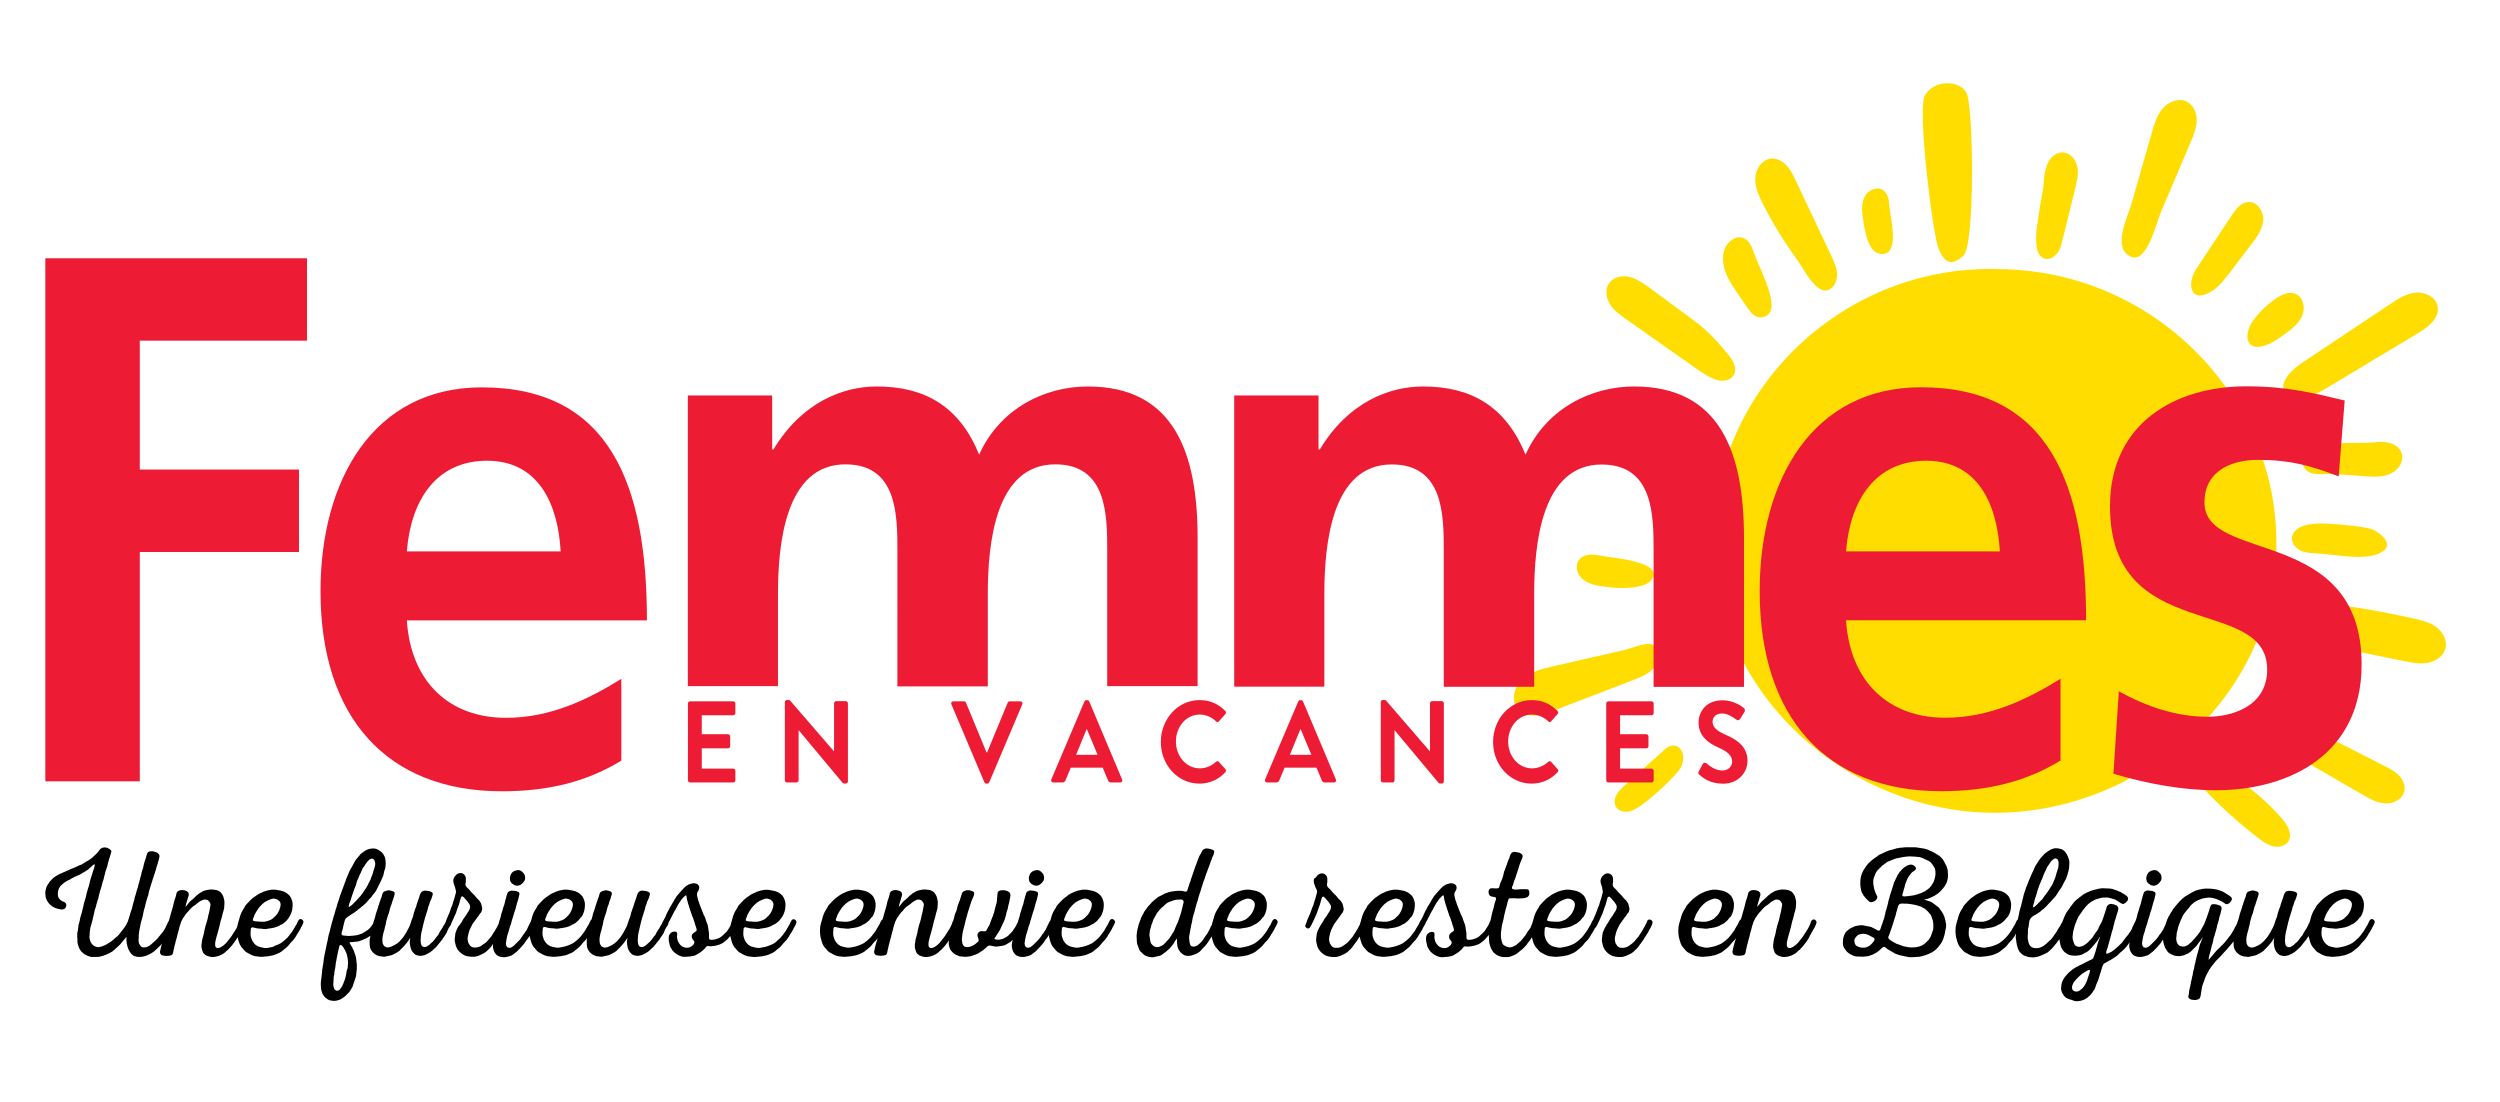
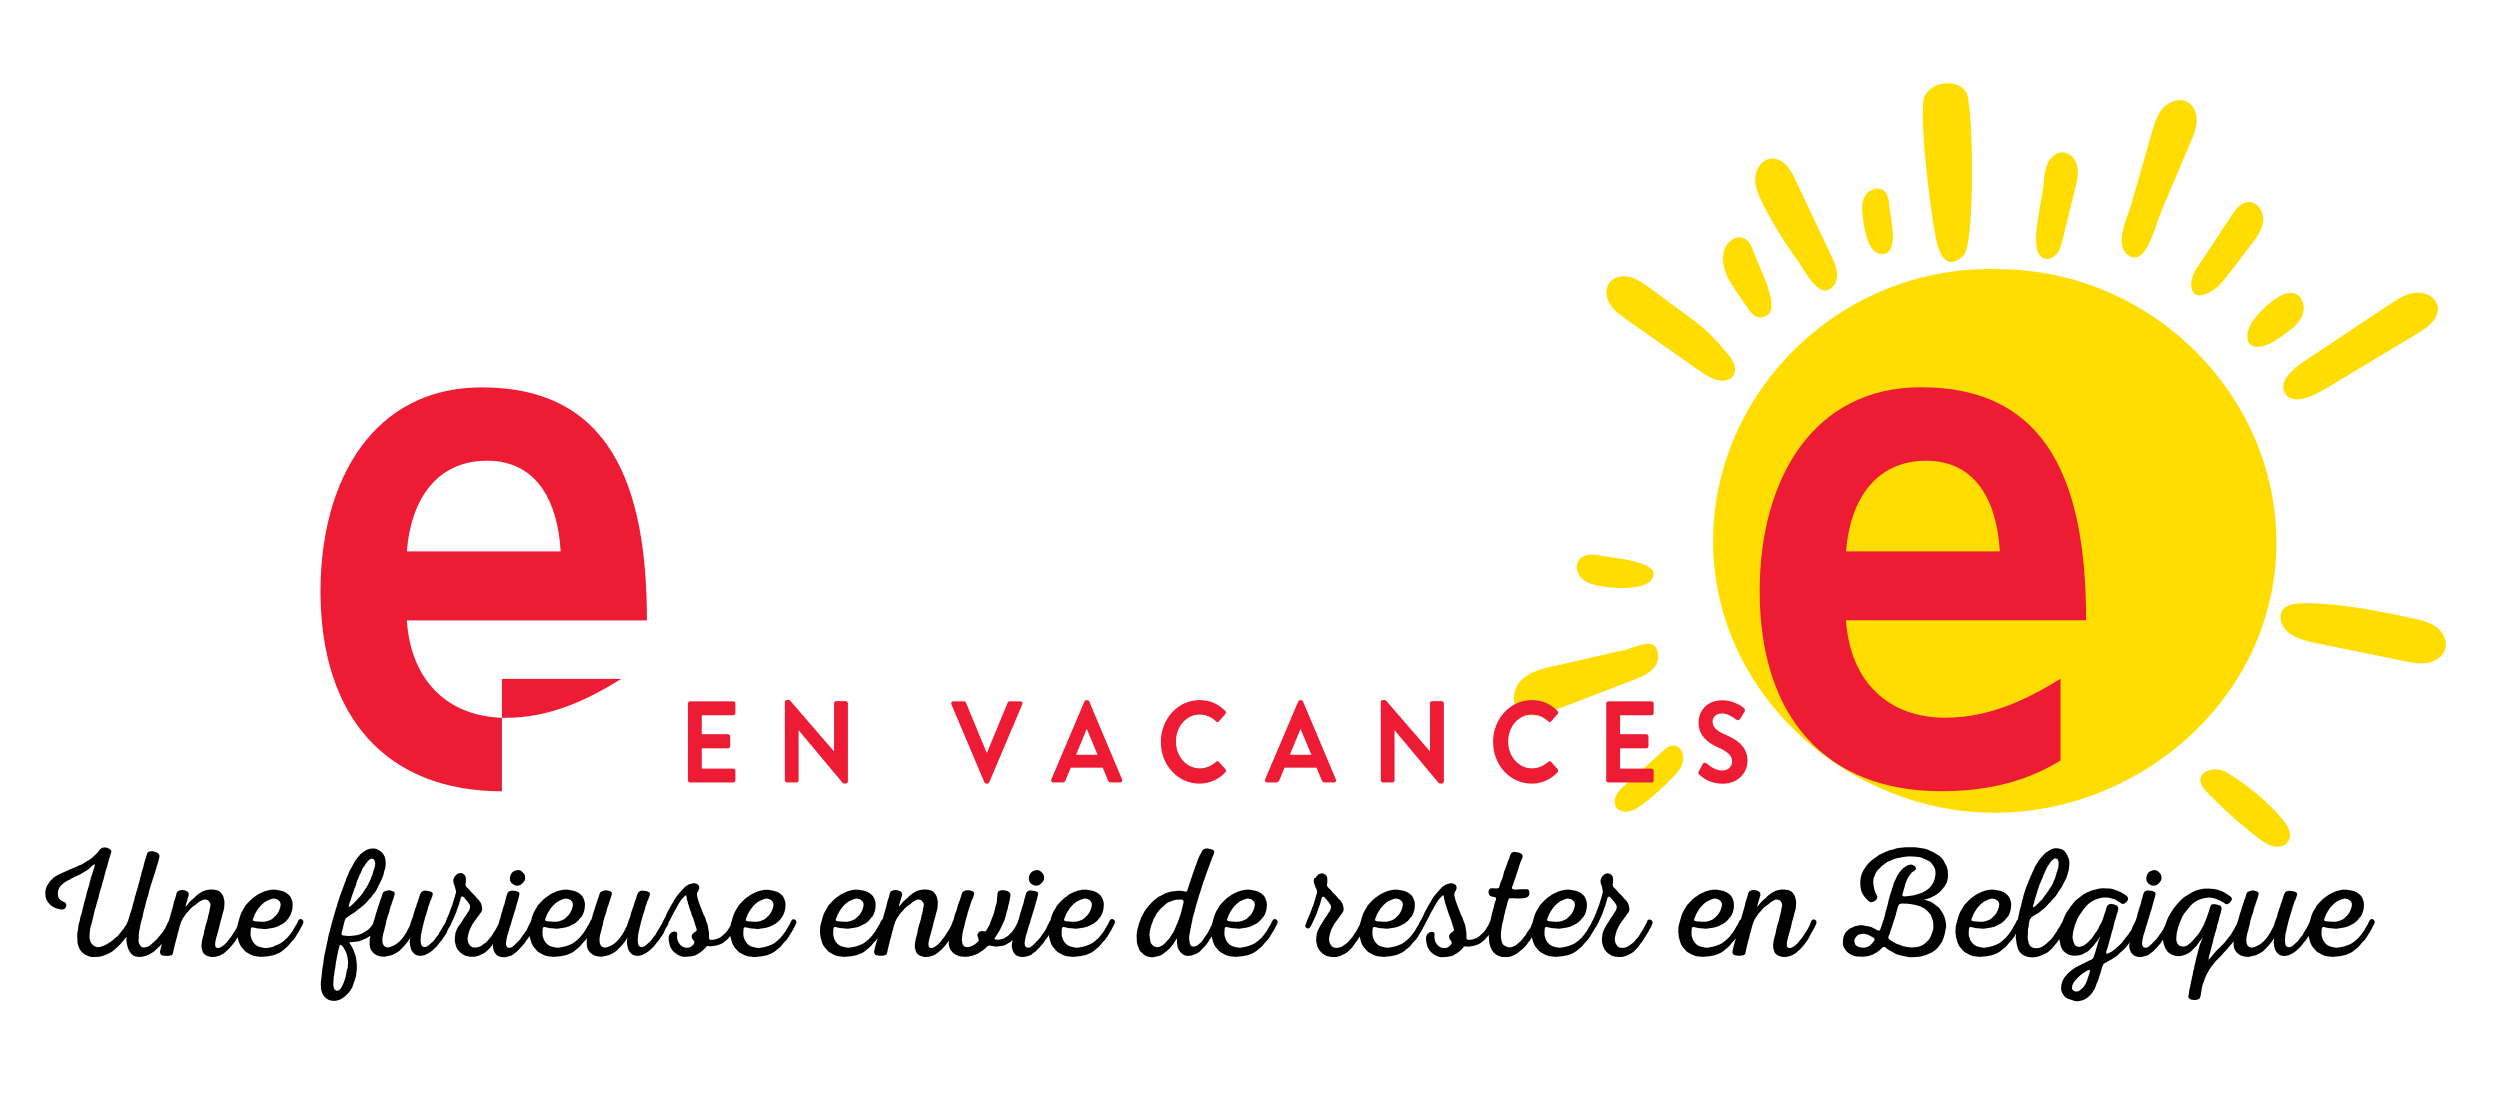
<svg xmlns="http://www.w3.org/2000/svg" xmlns:xlink="http://www.w3.org/1999/xlink" version="1.1" id="Layer_1" x="0px" y="0px" viewBox="0 0 283.46 124.9" style="enable-background:new 0 0 283.46 124.9;" xml:space="preserve">
  <style type="text/css">
	.st0{clip-path:url(#SVGID_00000030484281267185043900000001306992398341524628_);fill:#FFDD00;}
	.st1{clip-path:url(#SVGID_00000030484281267185043900000001306992398341524628_);fill:#ED1B34;}
</style>
  <g>
    <defs>
      <rect id="SVGID_1_" x="-9.75" y="9.45" width="325.97" height="124.88" />
    </defs>
    <clipPath id="SVGID_00000021116167350850518840000007166730338187248821_">
      <use xlink:href="#SVGID_1_" style="overflow:visible;" />
    </clipPath>
    <path style="clip-path:url(#SVGID_00000021116167350850518840000007166730338187248821_);fill:#FFDD00;" d="M184.34,88.94   c-0.03,0.03-0.06,0.05-0.09,0.08c-0.38,0.34-0.77,0.7-1,1.16c-0.58,1.21,0.33,2.1,1.54,1.8c0.6-0.15,1.11-0.52,1.6-0.89   c1.21-0.93,2.34-1.96,3.39-3.07c0.45-0.48,0.91-1.01,1.03-1.66c0.28-1.43-0.87-2.45-2.05-1.39   C187.29,86.28,185.82,87.61,184.34,88.94" />
    <path style="clip-path:url(#SVGID_00000021116167350850518840000007166730338187248821_);fill:#FFDD00;" d="M226.72,30.52   c17.83,0.16,31.94,15.03,31.37,31.98c-0.58,17.22-16.09,29.96-32.47,29.65c-16.55-0.31-31.78-13.9-31.37-31.49   C194.65,43.8,209.24,29.92,226.72,30.52" />
    <path style="clip-path:url(#SVGID_00000021116167350850518840000007166730338187248821_);fill:#FFDD00;" d="M252.56,87.63   c2.3,1.39,4.39,3.14,6.16,5.16c0.64,0.73,1.26,1.78,0.74,2.6c-0.34,0.54-1.08,0.71-1.71,0.57c-0.63-0.14-1.16-0.53-1.67-0.92   c-2.11-1.62-4.09-3.39-5.93-5.31C248.27,87.77,250.83,86.58,252.56,87.63" />
    <path style="clip-path:url(#SVGID_00000021116167350850518840000007166730338187248821_);fill:#FFDD00;" d="M218.23,10.88   c0.92-1.84,4-1.89,4.76-0.3s0.98,17.21-0.38,18.42c-1.36,1.21-2.11,0.83-2.79-0.75C219.14,26.66,217.4,12.55,218.23,10.88" />
    <path style="clip-path:url(#SVGID_00000021116167350850518840000007166730338187248821_);fill:#FFDD00;" d="M230.88,27.63   c-0.11-1.31,0.21-2.73,0.39-4c0.15-1.08,0.48-2.27,0.48-3.36c0.09-0.66,0.2-1.35,0.52-1.93c0.32-0.59,0.92-1.07,1.6-1.06   c0.83,0.02,1.49,0.79,1.66,1.61c0.17,0.81-0.03,1.66-0.23,2.46c-0.49,1.98-0.98,3.97-1.47,5.95c-0.13,0.53-0.27,1.09-0.64,1.49   c-0.91,1.03-2.03,0.6-2.25-0.67C230.92,27.96,230.9,27.8,230.88,27.63" />
    <path style="clip-path:url(#SVGID_00000021116167350850518840000007166730338187248821_);fill:#FFDD00;" d="M199.88,23.11   c-0.47-0.92-0.91-1.9-0.86-2.94c0.05-1.03,0.77-2.1,1.8-2.19c0.66-0.06,1.31,0.3,1.76,0.79c0.45,0.49,0.74,1.1,1.03,1.7   c1.34,2.84,2.68,5.68,4.02,8.52c0.28,0.59,0.56,1.19,0.64,1.83c0.08,0.64-0.07,1.35-0.55,1.79c-1.53,1.4-3.16-2.07-3.87-3.04   C202.35,27.53,201.02,25.37,199.88,23.11" />
    <path style="clip-path:url(#SVGID_00000021116167350850518840000007166730338187248821_);fill:#FFDD00;" d="M243.98,15.05   c0.28-0.99,0.59-2.02,1.27-2.79c0.69-0.77,1.88-1.2,2.78-0.69c0.73,0.41,1.07,1.32,1.04,2.15c-0.03,0.84-0.36,1.63-0.69,2.41   c-1.12,2.64-2.25,5.29-3.37,7.93c-0.51,1.2-1.57,5.84-3.39,5.05c-2.19-0.95-0.37-4.51,0.04-5.95   C242.44,20.45,243.21,17.75,243.98,15.05" />
    <path style="clip-path:url(#SVGID_00000021116167350850518840000007166730338187248821_);fill:#FFDD00;" d="M214.23,23.39   c-0.05-0.67-0.15-1.43-0.69-1.81c-0.67-0.47-1.68-0.06-2.08,0.65c-0.41,0.71-0.37,1.59-0.25,2.4c0.17,1.19,0.54,4.48,2.43,4.15   C215.36,28.49,214.32,24.63,214.23,23.39" />
    <path style="clip-path:url(#SVGID_00000021116167350850518840000007166730338187248821_);fill:#FFDD00;" d="M198.87,28.68   c-0.23-0.67-0.52-1.41-1.17-1.68c-0.87-0.36-1.87,0.4-2.18,1.29c-0.29,0.85-0.17,1.8,0.15,2.64s0.84,1.59,1.34,2.33   c0.37,0.53,0.73,1.07,1.1,1.6c0.31,0.45,0.65,0.92,1.16,1.08c0.5,0.16,1.1-0.06,1.39-0.5C201.54,34.11,199.33,30.05,198.87,28.68" />
    <path style="clip-path:url(#SVGID_00000021116167350850518840000007166730338187248821_);fill:#FFDD00;" d="M186.99,32.6   c-0.69-0.5-1.4-1-2.22-1.2c-0.82-0.2-1.8-0.01-2.3,0.67c-0.51,0.7-0.38,1.7,0.08,2.43c0.46,0.73,1.18,1.24,1.89,1.74   c2.58,1.81,5.16,3.63,7.74,5.44c0.87,0.61,2.4,1.77,3.57,1.43c1.42-0.41,1.09-1.82,0.34-2.74c-1.34-1.63-2.47-2.91-4.17-4.13   C190.26,35.04,188.64,33.79,186.99,32.6" />
    <path style="clip-path:url(#SVGID_00000021116167350850518840000007166730338187248821_);fill:#FFDD00;" d="M249.06,30.43   c1.33-2.01,2.66-4.02,3.99-6.02c0.46-0.7,1.04-1.46,1.88-1.51c1.02-0.06,1.77,1.1,1.68,2.11c-0.08,1.02-0.73,1.89-1.35,2.7   c-0.84,1.1-1.67,2.2-2.51,3.29c-0.55,0.72-1.11,1.45-1.86,1.94C248.44,34.58,247.83,32.29,249.06,30.43" />
    <path style="clip-path:url(#SVGID_00000021116167350850518840000007166730338187248821_);fill:#FFDD00;" d="M255.55,36.23   c0.7-0.93,1.56-1.74,2.52-2.39c0.65-0.44,1.46-0.82,2.18-0.53c0.91,0.35,1.17,1.6,0.78,2.5c-0.39,0.9-1.21,1.51-2,2.09   c-0.64,0.47-1.3,0.94-2.05,1.22C254.53,40.01,254.32,37.86,255.55,36.23" />
    <path style="clip-path:url(#SVGID_00000021116167350850518840000007166730338187248821_);fill:#FFDD00;" d="M261.14,41.05   c3.28-2.19,6.57-4.37,9.85-6.56c0.89-0.6,1.84-1.21,2.91-1.31c1.07-0.1,2.29,0.5,2.49,1.55c0.26,1.31-1.06,2.35-2.2,3.03   c-3.33,2-6.66,4-9.99,6c-1.08,0.65-3.75,2.33-4.93,1.07C257.98,43.45,260.14,41.71,261.14,41.05" />
    <path style="clip-path:url(#SVGID_00000021116167350850518840000007166730338187248821_);fill:#FFDD00;" d="M181.68,63.04   c-0.48-0.1-0.96-0.2-1.45-0.15c-0.49,0.05-0.98,0.26-1.25,0.66c-0.44,0.66-0.14,1.6,0.46,2.12c0.6,0.51,1.42,0.69,2.2,0.81   c1.36,0.21,2.75,0.29,4.1,0.03c0.59-0.12,1.22-0.33,1.56-0.83C188.67,63.65,182.66,63.24,181.68,63.04" />
    <path style="clip-path:url(#SVGID_00000021116167350850518840000007166730338187248821_);fill:#FFDD00;" d="M176.08,75.55   c-1.25,0.29-2.56,0.6-3.5,1.48s-1.31,2.5-0.43,3.43c0.49,0.53,1.27,0.72,1.99,0.66c0.72-0.05,1.41-0.31,2.08-0.57   c3-1.15,6-2.31,9-3.46c0.97-0.37,2-0.8,2.54-1.69c0.37-0.61,0.39-1.94-0.39-2.31c-0.71-0.34-2.43,0.44-3.19,0.61   C181.48,74.32,178.78,74.94,176.08,75.55" />
    <path style="clip-path:url(#SVGID_00000021116167350850518840000007166730338187248821_);fill:#FFDD00;" d="M273.63,70.12   c0.9,0.2,1.83,0.42,2.58,0.96c0.75,0.54,1.28,1.49,1.08,2.39c-0.21,0.9-1.1,1.51-2,1.68c-0.91,0.17-1.84-0.02-2.75-0.2   c-3.27-0.67-6.55-1.34-9.82-2.01c-1.47-0.3-3.76-0.81-4.11-2.6c-0.31-1.63,1.27-1.95,2.55-1.95   C265.28,68.38,269.61,69.25,273.63,70.12" />
-     <path style="clip-path:url(#SVGID_00000021116167350850518840000007166730338187248821_);fill:#FFDD00;" d="M257.22,80.69   c0.89-0.06,1.74,0.36,2.54,0.76c3.53,1.8,7.06,3.59,10.59,5.39c0.59,0.3,1.19,0.61,1.65,1.08c0.46,0.47,0.76,1.16,0.61,1.8   c-0.21,0.91-1.24,1.43-2.17,1.37c-0.93-0.05-1.78-0.53-2.58-1c-2.82-1.63-5.63-3.26-8.45-4.88c-1.08-0.62-2.42-1.27-3.27-2.2   C255.22,81.99,255.71,80.79,257.22,80.69" />
-     <path style="clip-path:url(#SVGID_00000021116167350850518840000007166730338187248821_);fill:#FFDD00;" d="M262.26,59.4   c1.16-0.12,2.45,0.03,3.14,0.09c1.1,0.1,2.27,0.19,3.35,0.46c0.72,0.17,2.77,1.56,1.49,2.52c-1.7,1.28-5.51,0.35-7.61,0.27   c-0.64-0.03-1.31-0.06-1.88-0.36c-0.57-0.3-1.01-0.95-0.85-1.58C260.14,59.88,261.14,59.52,262.26,59.4" />
-     <path style="clip-path:url(#SVGID_00000021116167350850518840000007166730338187248821_);fill:#FFDD00;" d="M262.3,50.73   c1.85-0.69,5.33-0.44,6.68-0.56c0.62-0.06,1.26-0.11,1.87,0.03c0.61,0.14,1.2,0.52,1.43,1.1c0.37,0.91-0.3,1.97-1.19,2.39   c-0.89,0.42-1.92,0.37-2.9,0.31c-1.33-0.08-2.68-0.23-4.01-0.26c-0.93-0.02-2.09,0.25-2.8-0.55c-0.44-0.5-0.46-1.32-0.05-1.84   C261.55,51.09,261.89,50.89,262.3,50.73" />
-     <path style="clip-path:url(#SVGID_00000021116167350850518840000007166730338187248821_);fill:#ED1B34;" d="M226.75,62.52   c-0.31-5.52-2.6-10.28-8.34-10.28c-5.74,0-8.64,4.42-9.1,10.28H226.75z M46.13,62.52c0.46-5.86,3.36-10.28,9.1-10.28   c5.74,0,8.03,4.76,8.34,10.28H46.13z M233.63,86.23c-3.75,2.29-8.03,3.48-13.54,3.48c-13,0-20.57-8.33-20.57-22.69   c0-12.66,6.04-23.11,18.28-23.11c14.61,0,18.73,11.13,18.73,26.42h-27.22c0.46,7.05,4.89,11.05,11.24,11.05   c4.97,0,9.25-2.04,13.08-4.42V86.23z M70.45,76.97c-3.82,2.38-8.11,4.42-13.08,4.42c-6.35,0-10.78-3.99-11.24-11.05h27.22   c0-15.29-4.13-26.42-18.73-26.42c-12.24,0-18.28,10.45-18.28,23.11c0,14.36,7.57,22.69,20.57,22.69c5.51,0,9.79-1.19,13.54-3.48   V76.97z" />
-     <path style="clip-path:url(#SVGID_00000021116167350850518840000007166730338187248821_);fill:#ED1B34;" d="M265.17,54.01   c-3.14-1.19-5.43-1.87-9.18-1.87c-2.75,0-6.04,1.1-6.04,4.84c0,6.97,17.82,2.55,17.82,18.35c0,10.2-8.18,14.27-16.52,14.27   c-3.9,0-7.88-0.76-11.62-1.87l0.61-9.35c3.21,1.78,6.58,2.89,10.09,2.89c2.6,0,6.73-1.1,6.73-5.35c0-8.58-17.82-2.72-17.82-18.52   c0-9.43,7.42-13.6,15.45-13.6c4.82,0,7.95,0.85,11.16,1.61L265.17,54.01z M150.16,77.86v-10.5c0-5.69,0.84-14.7,7.65-14.7   c5.89,0,5.89,5.78,5.89,9.86v15.35h10.25v-10.5c0-5.69,0.84-14.7,7.65-14.7c5.89,0,5.89,5.78,5.89,9.86v15.35h10.25V60.98   c0-9.77-2.75-17.16-12.46-17.16c-4.82,0-9.94,2.46-12.31,7.73c-2.22-5.44-6.12-7.73-11.62-7.73c-3.82,0-8.49,1.78-11.7,7.14h-0.15   v-6.12h-9.56v33.02H150.16z M77.99,77.8V44.84h9.56v6.12h0.15c3.21-5.35,7.88-7.14,11.7-7.14c5.51,0,9.41,2.29,11.62,7.73   c2.37-5.27,7.49-7.73,12.31-7.73c9.71,0,12.46,7.39,12.46,17.16V77.8h-10.25V62.51c0-4.08,0-9.86-5.89-9.86   c-6.81,0-7.65,9.01-7.65,14.7v10.48h-10.25V62.51c0-4.08,0-9.86-5.89-9.86c-6.81,0-7.65,9.01-7.65,14.7V77.8H77.99z M5.14,88.59   h10.71v-26h18.05v-9.35H15.85V38.63h18.96v-9.35H5.14V88.59z" />
+     <path style="clip-path:url(#SVGID_00000021116167350850518840000007166730338187248821_);fill:#ED1B34;" d="M226.75,62.52   c-0.31-5.52-2.6-10.28-8.34-10.28c-5.74,0-8.64,4.42-9.1,10.28H226.75z M46.13,62.52c0.46-5.86,3.36-10.28,9.1-10.28   c5.74,0,8.03,4.76,8.34,10.28H46.13z M233.63,86.23c-3.75,2.29-8.03,3.48-13.54,3.48c-13,0-20.57-8.33-20.57-22.69   c0-12.66,6.04-23.11,18.28-23.11c14.61,0,18.73,11.13,18.73,26.42h-27.22c0.46,7.05,4.89,11.05,11.24,11.05   c4.97,0,9.25-2.04,13.08-4.42V86.23z M70.45,76.97c-3.82,2.38-8.11,4.42-13.08,4.42c-6.35,0-10.78-3.99-11.24-11.05h27.22   c0-15.29-4.13-26.42-18.73-26.42c-12.24,0-18.28,10.45-18.28,23.11c0,14.36,7.57,22.69,20.57,22.69V76.97z" />
    <path style="clip-path:url(#SVGID_00000021116167350850518840000007166730338187248821_);fill:#ED1B34;" d="M195.36,88.86   c1.71,0,2.78-1.25,2.78-2.6c0-1.7-1.36-2.46-2.53-2.97c-0.98-0.43-1.43-0.85-1.43-1.47c0-0.5,0.37-0.92,1.06-0.92   c0.67,0,1.16,0.37,1.68,0.72c0.15,0.1,0.33,0,0.42-0.16l0.46-0.75c0.08-0.13,0.05-0.36-0.07-0.43c-0.24-0.2-1.19-0.88-2.42-0.88   c-1.92,0-2.72,1.35-2.72,2.53c0,1.55,1.14,2.34,2.27,2.84c1.02,0.45,1.54,0.91,1.54,1.58c0,0.57-0.47,1.01-1.1,1.01   c-0.79,0-1.33-0.41-1.83-0.82c-0.11-0.09-0.31-0.09-0.41,0.09l-0.44,0.82c-0.11,0.21-0.06,0.29,0.06,0.39   C193.05,88.16,193.84,88.86,195.36,88.86 M182.12,88.47c0,0.13,0.1,0.25,0.23,0.25h4.92c0.13,0,0.23-0.12,0.23-0.25V87.4   c0-0.13-0.1-0.25-0.23-0.25h-3.58v-2.3h2.99c0.12,0,0.23-0.11,0.23-0.25V83.5c0-0.13-0.11-0.25-0.23-0.25h-2.99V81.1h3.58   c0.13,0,0.23-0.12,0.23-0.25v-1.08c0-0.13-0.1-0.25-0.23-0.25h-4.92c-0.13,0-0.23,0.12-0.23,0.25V88.47z M169.29,84.13   c0,2.63,1.95,4.72,4.37,4.72c1.08,0,2.12-0.41,2.94-1.28c0.08-0.09,0.11-0.26,0.01-0.36l-0.75-0.84c-0.07-0.08-0.21-0.09-0.3,0   c-0.51,0.45-1.13,0.75-1.85,0.75c-1.55,0-2.71-1.39-2.71-3.04c0-1.66,1.15-3.06,2.7-3.06c0.68,0,1.35,0.29,1.86,0.78   c0.1,0.11,0.22,0.11,0.3,0l0.74-0.83c0.1-0.11,0.1-0.26-0.01-0.37c-0.82-0.8-1.71-1.22-2.93-1.22   C171.23,79.39,169.29,81.5,169.29,84.13 M156.56,88.47c0,0.13,0.11,0.25,0.23,0.25h1.1c0.13,0,0.23-0.12,0.23-0.25v-5.66h0.02   l4.96,5.94c0.06,0.07,0.12,0.09,0.21,0.09h0.17c0.12,0,0.23-0.11,0.23-0.24v-8.85c0-0.13-0.11-0.25-0.23-0.25h-1.11   c-0.13,0-0.23,0.12-0.23,0.25v5.43h-0.02l-4.94-5.72c-0.06-0.07-0.12-0.09-0.21-0.09h-0.18c-0.12,0-0.23,0.1-0.23,0.24V88.47z    M146.25,85.58l1.19-2.89h0.04l1.21,2.89H146.25z M143.66,88.72h1.05c0.19,0,0.3-0.13,0.35-0.26l0.59-1.42h3.62l0.59,1.42   c0.08,0.18,0.17,0.26,0.35,0.26h1.05c0.18,0,0.28-0.17,0.21-0.34l-3.73-8.85c-0.04-0.08-0.08-0.14-0.21-0.14h-0.12   c-0.11,0-0.17,0.07-0.21,0.14l-3.76,8.85C143.38,88.55,143.48,88.72,143.66,88.72 M131.62,84.13c0,2.63,1.95,4.72,4.37,4.72   c1.08,0,2.12-0.41,2.94-1.28c0.09-0.09,0.11-0.26,0.01-0.36l-0.75-0.84c-0.07-0.08-0.21-0.09-0.3,0c-0.51,0.45-1.13,0.75-1.85,0.75   c-1.55,0-2.71-1.39-2.71-3.04c0-1.66,1.15-3.06,2.7-3.06c0.68,0,1.36,0.29,1.86,0.78c0.1,0.11,0.22,0.11,0.3,0l0.74-0.83   c0.1-0.11,0.1-0.26-0.01-0.37c-0.82-0.8-1.71-1.22-2.93-1.22C133.57,79.39,131.62,81.5,131.62,84.13 M122.01,85.58l1.19-2.89h0.04   l1.21,2.89H122.01z M119.42,88.72h1.05c0.19,0,0.3-0.13,0.35-0.26l0.59-1.42h3.62l0.59,1.42c0.08,0.18,0.17,0.26,0.35,0.26h1.05   c0.18,0,0.28-0.17,0.21-0.34l-3.73-8.85c-0.04-0.08-0.08-0.14-0.21-0.14h-0.12c-0.11,0-0.17,0.07-0.21,0.14l-3.76,8.85   C119.14,88.55,119.24,88.72,119.42,88.72 M111.62,88.71c0.04,0.08,0.1,0.14,0.21,0.14h0.12c0.11,0,0.17-0.07,0.21-0.14l3.75-8.85   c0.07-0.17-0.02-0.34-0.21-0.34h-1.23c-0.11,0-0.18,0.08-0.21,0.14l-2.34,5.66h-0.06l-2.34-5.66c-0.02-0.07-0.1-0.14-0.21-0.14   h-1.23c-0.18,0-0.28,0.17-0.21,0.34L111.62,88.71z M88.99,88.47c0,0.13,0.11,0.25,0.23,0.25h1.1c0.13,0,0.23-0.12,0.23-0.25v-5.66   h0.02l4.96,5.94c0.06,0.07,0.12,0.09,0.21,0.09h0.17c0.12,0,0.23-0.11,0.23-0.24v-8.85c0-0.13-0.11-0.25-0.23-0.25H94.8   c-0.13,0-0.23,0.12-0.23,0.25v5.43h-0.02l-4.94-5.72c-0.06-0.07-0.12-0.09-0.21-0.09h-0.18c-0.12,0-0.23,0.1-0.23,0.24V88.47z    M78,88.47c0,0.13,0.1,0.25,0.23,0.25h4.92c0.13,0,0.23-0.12,0.23-0.25V87.4c0-0.13-0.1-0.25-0.23-0.25h-3.58v-2.3h2.99   c0.12,0,0.23-0.11,0.23-0.25V83.5c0-0.13-0.11-0.25-0.23-0.25h-2.99V81.1h3.58c0.13,0,0.23-0.12,0.23-0.25v-1.08   c0-0.13-0.1-0.25-0.23-0.25h-4.92c-0.13,0-0.23,0.12-0.23,0.25V88.47z" />
  </g>
  <path d="M265.67,101.92l0.18-0.04l0.16,0.02l0.16,0.04l0.16,0.07l0.14,0.11l0.11,0.12l0.07,0.16l0.02,0.18l-0.02,0.16l-0.04,0.18  l-0.11,0.32l-0.09,0.16l-0.07,0.14l-0.09,0.12l-0.11,0.14l-0.12,0.11l-0.12,0.12l-0.12,0.11l-0.12,0.09l-0.18,0.09l-0.11,0.04  l-0.18,0.07l-0.16,0.04l-0.18,0.04h-0.49l-0.18-0.02l-0.35-0.02l-0.23-0.05l-0.09-0.09l0.02-0.12l0.05-0.14l0.07-0.16l0.07-0.21  l0.11-0.19l0.09-0.16l0.12-0.18l0.12-0.19l0.12-0.14l0.14-0.16l0.16-0.16l0.25-0.21l0.14-0.09l0.21-0.11l0.25-0.11L265.67,101.92z   M267.66,103.94l0.09-0.16l0.05-0.09l0.07-0.18l0.07-0.21l0.05-0.21l0.02-0.18l0.02-0.23v-0.21l-0.02-0.16l-0.04-0.16l-0.05-0.16  l-0.09-0.21l-0.11-0.18l-0.11-0.12l-0.25-0.21l-0.11-0.07l-0.14-0.07l-0.16-0.07l-0.16-0.05l-0.23-0.05l-0.28-0.05l-0.23-0.04h-0.39  l-0.23,0.04l-0.32,0.07l-0.37,0.12l-0.23,0.11l-0.16,0.07l-0.18,0.09l-0.18,0.11l-0.16,0.12l-0.18,0.12l-0.16,0.12l-0.14,0.12  l-0.26,0.26l-0.26,0.28l-0.11,0.12l-0.09,0.12l-0.07,0.16l-0.12,0.18l-0.11,0.19l-0.09,0.16l-0.09,0.21l-0.07,0.19l-0.05,0.16  l-0.04,0.16l-0.05,0.16l-0.04,0.16l-0.05,0.14l-0.11,0.47v0.16l-0.02,0.16v0.33l0.05,0.47l0.04,0.16l0.04,0.14l0.04,0.16l0.05,0.16  l0.05,0.14l0.07,0.16l0.07,0.12l0.09,0.14l0.11,0.12l0.12,0.14l0.07,0.09l0.12,0.12l0.12,0.11l0.14,0.07l0.28,0.16l0.14,0.07  l0.16,0.07l0.16,0.05l0.14,0.04l0.63,0.07h0.16l0.19-0.02l0.23-0.02l0.37-0.04l0.21-0.05l0.23-0.04l0.16-0.05l0.14-0.05l0.44-0.19  l0.28-0.18l0.16-0.14l0.18-0.14l0.25-0.21l0.11-0.12l0.12-0.14l0.05-0.07l0.12-0.14l0.11-0.12l0.11-0.11l0.11-0.12l0.18-0.25  l0.11-0.16l0.05-0.11l0.18-0.28l0.11-0.18l0.11-0.19l0.09-0.19l0.11-0.19l0.09-0.19l0.07-0.16l0.02-0.16l-0.09-0.16l-0.16-0.11  h-0.16l-0.12,0.09l-0.09,0.14l-0.07,0.14l-0.07,0.16l-0.07,0.14l-0.09,0.12l-0.07,0.14l-0.09,0.14l-0.07,0.14l-0.09,0.14l-0.18,0.25  l-0.11,0.14l-0.09,0.12l-0.21,0.25l-0.25,0.23l-0.12,0.11l-0.12,0.09l-0.25,0.19l-0.28,0.14l-0.3,0.12l-0.14,0.05l-0.16,0.05  l-0.16,0.04l-0.46,0.09l-0.16,0.02h-0.18l-0.16-0.02l-0.16-0.04l-0.12-0.02l-0.16-0.05l-0.18-0.05l-0.28-0.18l-0.11-0.11l-0.11-0.12  l-0.18-0.28l-0.11-0.32l-0.04-0.14l-0.02-0.18v-0.3l0.02-0.18v-0.16l0.04-0.12l0.09-0.07h0.12l0.47,0.11l0.16,0.02l0.32,0.02  l0.32,0.04h0.16l0.16-0.02l0.21-0.04l0.19-0.02l0.18-0.04l0.16-0.02l0.16-0.05l0.18-0.05l0.16-0.07l0.11-0.05l0.18-0.11l0.11-0.04  l0.16-0.09l0.12-0.09l0.25-0.21l0.21-0.25l0.09-0.12L267.66,103.94z M259.25,101.06l-0.12,0.09l-0.09,0.14l-0.07,0.14l-0.05,0.16  l-0.04,0.14l-0.11,0.32l-0.05,0.14l-0.11,0.32l-0.04,0.14l-0.04,0.16l-0.07,0.16l-0.05,0.14l-0.05,0.16l-0.05,0.14l-0.05,0.16  l-0.07,0.32l-0.05,0.14l-0.07,0.16l-0.05,0.14l-0.05,0.16l-0.05,0.14l-0.05,0.16l-0.05,0.14l-0.07,0.16l-0.07,0.14l-0.09,0.16  l-0.14,0.28l-0.12,0.19l-0.11,0.18l-0.11,0.16l-0.09,0.12l-0.32,0.37l-0.11,0.11l-0.25,0.21l-0.14,0.09l-0.16,0.09l-0.14,0.07  l-0.12,0.05l-0.14,0.07l-0.32,0.07l-0.21-0.04l-0.23-0.14l-0.14-0.25l-0.04-0.28v-0.32l0.04-0.28l0.05-0.23l0.04-0.16l0.05-0.16  l0.04-0.14l0.07-0.32l0.05-0.16l0.04-0.16l0.02-0.16l0.07-0.32l0.05-0.14l0.04-0.16l0.05-0.16l0.07-0.19l0.04-0.11l0.07-0.23  l0.05-0.23l0.05-0.16l0.05-0.19l0.05-0.09l0.07-0.21l0.02-0.11l0.07-0.18l0.11-0.32l0.04-0.14l0.05-0.16l0.04-0.16v-0.14l-0.07-0.11  l-0.14-0.07l-0.16-0.05l-0.16-0.04l-0.16-0.02l-0.18,0.04l-0.16,0.04l-0.16,0.07l-0.12,0.09l-0.07,0.14l-0.05,0.16l-0.05,0.21  l-0.09,0.21l-0.05,0.16l-0.05,0.14l-0.19,0.58l-0.05,0.18l-0.25,0.74l-0.02,0.14l-0.05,0.16l-0.04,0.16l-0.05,0.14l-0.12,0.37  l-0.05,0.21l-0.05,0.16l-0.07,0.32l-0.05,0.23l-0.04,0.21l-0.02,0.16l-0.04,0.16l-0.02,0.16l-0.04,0.16l-0.02,0.16v0.47l0.02,0.18  l0.02,0.16l0.05,0.14l0.07,0.16l0.18,0.25l0.12,0.12l0.25,0.18l0.14,0.07l0.16,0.05l0.12,0.04l0.16,0.02l0.18,0.02l0.16,0.02  l0.16-0.02l0.63-0.14l0.16-0.05l0.28-0.14l0.28-0.16l0.14-0.09l0.12-0.09l0.11-0.12l0.33-0.33l0.32-0.37l0.11-0.14l0.18-0.25  l0.09-0.14l0.05-0.09l0.02,0.07l-0.04,0.18l-0.02,0.18l0.02,0.23l0.04,0.28l0.07,0.28l0.09,0.21l0.11,0.16l0.14,0.16l0.16,0.14  l0.18,0.07l0.21,0.05l0.21,0.02l0.16-0.02l0.32-0.07l0.42-0.21l0.28-0.18l0.25-0.21l0.11-0.11l0.23-0.21l0.21-0.25l0.11-0.14  l0.09-0.12l0.21-0.25l0.09-0.12l0.18-0.28l0.09-0.12l0.18-0.28l0.07-0.14l0.05-0.16l0.14-0.28l0.09-0.14l0.09-0.12l0.07-0.14  l0.05-0.16l-0.02-0.18l-0.14-0.18l-0.21-0.05l-0.14,0.09l-0.11,0.14l-0.16,0.32l-0.09,0.19l-0.09,0.18l-0.11,0.18l-0.07,0.09  l-0.09,0.16l-0.09,0.14l-0.07,0.16l-0.07,0.12l-0.11,0.12l-0.11,0.14l-0.18,0.25l-0.21,0.25l-0.12,0.09l-0.12,0.11l-0.12,0.12  l-0.25,0.18l-0.16,0.07l-0.14,0.02l-0.16-0.02l-0.12-0.07l-0.09-0.12l-0.05-0.16l-0.04-0.32v-0.16l0.02-0.16v-0.16l0.02-0.18  l0.04-0.23l0.04-0.21l0.05-0.18l0.05-0.23l0.05-0.21l0.11-0.47l0.05-0.16l0.04-0.16l0.04-0.14l0.05-0.16l0.04-0.12l0.05-0.16  l0.05-0.18l0.05-0.14l0.05-0.16l0.07-0.32l0.07-0.14l0.05-0.16l0.04-0.14l0.05-0.16l0.14-0.28l0.12-0.37l0.05-0.21l-0.07-0.14  l-0.14-0.09l-0.14-0.05l-0.18-0.04l-0.16-0.02l-0.18-0.02l-0.18,0.02L259.25,101.06z M254.22,104.26l-0.19-0.04l-0.14,0.09  l-0.09,0.14l-0.07,0.14l-0.09,0.14l-0.07,0.14l-0.09,0.14l-0.09,0.16l-0.04,0.11l-0.09,0.16l-0.09,0.14l-0.07,0.14l-0.18,0.28  l-0.09,0.12l-0.11,0.12l-0.09,0.14l-0.21,0.25l-0.19,0.25l-0.12,0.12l-0.11,0.12l-0.14,0.12l-0.07,0.09l-0.12,0.12l-0.28,0.26  l-0.19,0.21l-0.39,0.46l-0.33,0.39l-0.07,0.05l0.02-0.11l0.02-0.16l0.07-0.32l0.05-0.16l0.04-0.16l0.05-0.16l0.05-0.21l0.05-0.23  l0.05-0.16l0.09-0.32l0.04-0.16l0.02-0.16l0.04-0.16l0.05-0.16l0.05-0.14l0.04-0.16l0.05-0.16l0.04-0.14l0.04-0.16l0.05-0.16  l0.04-0.16l0.02-0.16l0.11-0.32l0.04-0.16l0.04-0.14l0.07-0.32l0.05-0.19l0.04-0.09l0.05-0.19l0.11-0.47v-0.14l-0.05-0.14  l-0.11-0.11l-0.16-0.05l-0.14-0.05l-0.19-0.04l-0.11-0.02h-0.18l-0.16,0.02l-0.11,0.11l-0.07,0.14l-0.05,0.18l-0.04,0.11l-0.05,0.19  l-0.05,0.14l-0.11,0.32l-0.05,0.14l-0.05,0.16l-0.07,0.16l-0.05,0.16l-0.07,0.14l-0.11,0.32l-0.09,0.14l-0.07,0.14l-0.09,0.14  l-0.07,0.16l-0.09,0.14l-0.07,0.12l-0.09,0.14l-0.11,0.14l-0.09,0.12l-0.11,0.12l-0.11,0.14l-0.12,0.14l-0.07,0.07l-0.12,0.14  l-0.11,0.12l-0.37,0.32l-0.14,0.09l-0.14,0.07l-0.16,0.05l-0.18,0.02l-0.21-0.04l-0.21-0.07l-0.12-0.12l-0.09-0.12l-0.07-0.16  l-0.04-0.16l-0.02-0.16v-0.16l0.02-0.16l0.02-0.18v-0.16l0.04-0.16l0.04-0.14l0.11-0.47l0.07-0.18l0.04-0.11l0.07-0.18l0.05-0.14  l0.07-0.16l0.09-0.21l0.09-0.19l0.09-0.16l0.07-0.12l0.11-0.14l0.28-0.35l0.11-0.12l0.19-0.25l0.12-0.14l0.12-0.11l0.21-0.18  l0.18-0.11l0.14-0.09l0.18-0.09l0.21-0.07l0.16-0.07l0.23-0.05l0.21-0.04l0.32-0.04h0.18l0.32,0.04l0.16,0.05l0.16,0.04l0.14,0.05  l0.46,0.21l0.14,0.07l0.28,0.18l0.12,0.09l0.19,0.02l0.23-0.12l0.19-0.21l0.11-0.23l-0.05-0.19l-0.11-0.11l-0.26-0.19l-0.56-0.35  l-0.16-0.07l-0.14-0.05l-0.32-0.11l-0.16-0.04l-0.21-0.04l-0.12-0.02l-0.49-0.04h-0.47l-0.18,0.02l-0.16,0.02l-0.16,0.04l-0.21,0.04  l-0.23,0.07l-0.16,0.05l-0.46,0.23l-0.18,0.11l-0.3,0.18l-0.18,0.11l-0.14,0.09l-0.25,0.21l-0.33,0.33l-0.09,0.11l-0.11,0.12  l-0.12,0.14l-0.19,0.23l-0.11,0.14l-0.09,0.12l-0.09,0.16l-0.12,0.18l-0.11,0.19l-0.09,0.16l-0.09,0.14l-0.07,0.16l-0.09,0.19  l-0.18,0.53l-0.04,0.16l-0.05,0.14l-0.05,0.16l-0.04,0.16l-0.02,0.14l-0.04,0.32v0.16l-0.04,0.32v0.18l0.02,0.16l0.02,0.14  l0.05,0.16l0.04,0.16l0.05,0.14l0.07,0.16l0.11,0.19l0.12,0.19l0.11,0.12l0.12,0.09l0.14,0.09l0.14,0.07l0.16,0.07l0.21,0.07  l0.21,0.02l0.16,0.02h0.18l0.16-0.04l0.23-0.04l0.28-0.11l0.26-0.12l0.19-0.12l0.14-0.11l0.55-0.55l0.11-0.12l0.11-0.16l0.14-0.19  l0.12-0.16l0.09-0.12l0.18-0.28l0.04-0.04l-0.04,0.09l-0.05,0.14l-0.14,0.37l-0.09,0.21l-0.05,0.16l-0.11,0.47l-0.05,0.16  l-0.04,0.16l-0.05,0.16l-0.04,0.16l-0.04,0.14l-0.04,0.16l-0.04,0.18l-0.04,0.16l-0.02,0.14l-0.05,0.16l-0.07,0.32l-0.02,0.16  l-0.04,0.16l-0.05,0.16l-0.04,0.16l-0.04,0.32l-0.05,0.16l-0.04,0.16l-0.02,0.16l-0.04,0.16l-0.04,0.14l-0.02,0.16l-0.04,0.18  l-0.02,0.16l-0.05,0.14l-0.07,0.32l-0.02,0.18l-0.04,0.32l-0.04,0.14v0.16l0.09,0.12l0.14,0.09l0.14,0.05l0.18,0.02l0.16,0.02  l0.18-0.02l0.16-0.04l0.14-0.05l0.12-0.12l0.07-0.21l0.05-0.26l0.04-0.28l0.04-0.26l0.04-0.23l0.04-0.16l0.05-0.14l0.05-0.16  l0.09-0.21l0.12-0.37l0.09-0.21l0.09-0.19l0.09-0.16l0.11-0.19l0.09-0.19l0.11-0.14l0.09-0.14l0.09-0.12l0.28-0.35l0.11-0.14  l0.14-0.16l0.49-0.49l0.11-0.12l0.09-0.11l0.11-0.12l0.23-0.25l0.12-0.12l0.11-0.12l0.09-0.12l0.42-0.49l0.09-0.12l0.11-0.14  l0.09-0.14l0.09-0.12l0.11-0.14l0.09-0.14l0.07-0.14l0.07-0.16l0.07-0.14l0.09-0.14l0.07-0.14l0.07-0.16l0.14-0.28l0.07-0.16  l0.05-0.16v-0.19L254.22,104.26z M246.17,104.33l-0.23-0.04l-0.16,0.09l-0.09,0.14l-0.21,0.42l-0.14,0.3l-0.07,0.16l-0.11,0.16  l-0.09,0.14l-0.07,0.11l-0.11,0.12l-0.18,0.28l-0.11,0.14l-0.09,0.12l-0.11,0.12l-0.58,0.58l-0.14,0.11l-0.12,0.09l-0.16,0.07  l-0.16,0.02l-0.19-0.05l-0.14-0.19l-0.04-0.26l0.04-0.3l0.05-0.28l0.05-0.23l0.04-0.16l0.11-0.32l0.12-0.44l0.04-0.16l0.12-0.3  l0.04-0.16l0.04-0.14l0.04-0.16l0.12-0.37l0.07-0.23l0.04-0.16l0.18-0.53l0.05-0.21l0.05-0.18l0.04-0.16l0.04-0.14l0.11-0.32  l0.05-0.23l0.05-0.21l0.04-0.16v-0.16l-0.09-0.12l-0.28-0.11l-0.32-0.04l-0.18-0.02l-0.14,0.02l-0.16,0.07l-0.11,0.09l-0.07,0.14  l-0.05,0.16l-0.07,0.23l-0.05,0.21l-0.05,0.16l-0.11,0.47l-0.05,0.14l-0.07,0.18l-0.04,0.16l-0.04,0.12l-0.04,0.16l-0.11,0.32  l-0.05,0.23l-0.05,0.21l-0.11,0.32l-0.04,0.14l-0.04,0.16l-0.05,0.16l-0.04,0.16l-0.02,0.14l-0.16,0.47l-0.05,0.14l-0.05,0.16  l-0.04,0.16l-0.05,0.14l-0.07,0.32l-0.05,0.16l-0.04,0.16l-0.04,0.32v0.16l0.02,0.16l0.04,0.16l0.04,0.14l0.07,0.16l0.09,0.14  l0.09,0.12l0.12,0.11l0.14,0.09l0.16,0.05l0.14,0.05l0.19,0.02h0.3l0.32-0.07l0.14-0.04l0.16-0.05l0.16-0.07l0.12-0.09l0.39-0.3  l0.12-0.11l0.11-0.12l0.12-0.12l0.21-0.23l0.32-0.37l0.18-0.28l0.09-0.12l0.11-0.14l0.09-0.12l0.09-0.14l0.09-0.16l0.05-0.11  l0.11-0.16l0.07-0.14l0.09-0.16l0.16-0.26l0.14-0.28l0.05-0.16v-0.19L246.17,104.33z M243.41,99.27l-0.04,0.18l-0.02,0.16l0.02,0.16  l0.04,0.16l0.09,0.14l0.11,0.12l0.28,0.18l0.18,0.04l0.16,0.02l0.18-0.04l0.16-0.07l0.14-0.11l0.12-0.11l0.11-0.14l0.09-0.14  l0.05-0.16v-0.18l-0.02-0.16l-0.05-0.16l-0.09-0.14l-0.12-0.12l-0.12-0.11l-0.14-0.09l-0.16-0.04h-0.18l-0.16,0.04l-0.18,0.05  l-0.14,0.09l-0.14,0.12l-0.09,0.14L243.41,99.27z M234.98,111.7l0.07-0.16l0.07-0.14l0.09-0.12l0.11-0.14l0.11-0.12l0.32-0.32  l0.12-0.11l0.14-0.12l0.12-0.09l0.42-0.26l0.16-0.09l0.16-0.07l0.11,0.07l-0.04,0.23l-0.25,0.74l-0.05,0.18l-0.18,0.39l-0.09,0.16  l-0.09,0.12l-0.11,0.14l-0.14,0.14l-0.18,0.14l-0.14,0.09l-0.14,0.05l-0.18,0.02l-0.19-0.05l-0.18-0.11l-0.07-0.14l-0.02-0.21  L234.98,111.7z M235.23,113.5l0.18,0.02h0.16l0.16-0.02l0.23-0.04l0.28-0.09l0.19-0.09l0.14-0.09l0.16-0.11l0.11-0.11l0.11-0.09  l0.11-0.11l0.09-0.12l0.11-0.14l0.12-0.19l0.11-0.16l0.07-0.16l0.05-0.14l0.05-0.16l0.09-0.23l0.12-0.26l0.09-0.26l0.07-0.23  l0.05-0.16l0.05-0.18l0.04-0.09l0.05-0.18l0.04-0.16l0.05-0.14l0.04-0.16l0.09-0.21l0.09-0.16l0.14-0.09l0.14-0.07l0.26-0.16  l0.28-0.14l0.14-0.09l0.12-0.09l0.14-0.07l0.12-0.09l0.14-0.09l0.11-0.11l0.12-0.11l0.11-0.12l0.23-0.19l0.14-0.12l0.21-0.21  l0.16-0.18l0.25-0.32l0.05-0.09l0.11-0.16l0.09-0.12l0.11-0.14l0.11-0.18l0.12-0.18l0.11-0.18l0.11-0.19l0.09-0.19l0.09-0.16  l0.07-0.14l0.09-0.14l0.09-0.19l0.09-0.21l0.07-0.16v-0.16l-0.07-0.12l-0.16-0.11h-0.16l-0.11,0.09l-0.11,0.12l-0.07,0.14  l-0.07,0.16l-0.21,0.42l-0.05,0.16l-0.07,0.14l-0.09,0.14l-0.09,0.12l-0.18,0.28l-0.12,0.14l-0.16,0.19l-0.11,0.16l-0.11,0.12  l-0.09,0.14l-0.09,0.12l-0.11,0.12l-0.12,0.11l-0.14,0.14l-0.12,0.11l-0.11,0.09l-0.12,0.12l-0.11,0.09l-0.14,0.11l-0.12,0.09  l-0.14,0.09l-0.14,0.07l-0.26,0.12l-0.14,0.04l-0.04-0.11l0.02-0.19l0.16-0.47l0.04-0.16l0.05-0.16l0.05-0.21l0.07-0.23l0.05-0.16  l0.04-0.16l0.04-0.18l0.04-0.11l0.04-0.18l0.04-0.16l0.11-0.32l0.11-0.47l0.05-0.16l0.02-0.14l0.04-0.14l0.11-0.32l0.04-0.16  l0.05-0.16l0.04-0.14l0.11-0.32l0.04-0.16l0.02-0.16l-0.05-0.19l-0.12-0.16l-0.16-0.07l-0.21-0.07l-0.23-0.04h-0.18l-0.18,0.09  l-0.14,0.14l-0.07,0.18l-0.04,0.16l-0.42,1.27l-0.07,0.16l-0.07,0.14l-0.16,0.28l-0.14,0.28l-0.05,0.16l-0.09,0.12l-0.09,0.14  l-0.14,0.18l-0.12,0.18l-0.18,0.28l-0.09,0.12l-0.11,0.12l-0.11,0.11l-0.11,0.12l-0.11,0.11l-0.12,0.11l-0.37,0.26l-0.14,0.07  l-0.16,0.04l-0.14,0.04h-0.16l-0.16-0.04l-0.14-0.07l-0.11-0.11l-0.09-0.18l-0.04-0.11l-0.05-0.18l-0.05-0.16l-0.02-0.16v-0.18  l0.02-0.16l0.02-0.18l0.02-0.16l0.04-0.16l0.04-0.18l0.05-0.16l0.04-0.16l0.11-0.32l0.07-0.16l0.05-0.14l0.14-0.32l0.11-0.19  l0.14-0.21l0.21-0.3l0.12-0.18l0.12-0.14l0.14-0.18l0.14-0.16l0.11-0.12l0.12-0.11l0.12-0.09l0.19-0.14l0.25-0.14l0.21-0.11  l0.19-0.05l0.19-0.07l0.19-0.05l0.18-0.04l0.16-0.02h0.49l0.32,0.07l0.16,0.05l0.16,0.04l0.16,0.05l0.14,0.07l0.28,0.18l0.25,0.16  l0.16,0.09l0.16,0.02l0.14-0.07l0.12-0.09l0.11-0.11l0.11-0.14l0.05-0.19l-0.05-0.18l-0.11-0.12l-0.14-0.11l-0.16-0.11l-0.16-0.09  l-0.19-0.12l-0.16-0.07l-0.14-0.05l-0.14-0.07l-0.12-0.04l-0.16-0.05l-0.18-0.07l-0.16-0.04l-0.14-0.02l-0.16-0.02h-0.16l-0.46-0.02  h-0.18l-0.32,0.04l-0.16,0.04l-0.18,0.05l-0.11,0.02l-0.18,0.04l-0.37,0.12l-0.19,0.09l-0.18,0.07l-0.39,0.21l-0.49,0.37l-0.23,0.19  l-0.14,0.11l-0.12,0.11l-0.21,0.25l-0.18,0.25l-0.11,0.12l-0.12,0.19l-0.23,0.32l-0.09,0.12l-0.09,0.16l-0.09,0.18l-0.14,0.32  l-0.07,0.19l-0.07,0.16l-0.05,0.14l-0.05,0.16l-0.04,0.14l-0.05,0.16l-0.07,0.23l-0.05,0.28l-0.04,0.23l-0.04,0.32v0.18l0.02,0.23  l0.04,0.21l0.04,0.18l0.02,0.16l0.04,0.16l0.07,0.19l0.11,0.21l0.09,0.14l0.11,0.12l0.12,0.12l0.18,0.12l0.19,0.11l0.18,0.07  l0.21,0.04l0.21,0.02h0.33l0.32-0.04l0.16-0.04l0.14-0.04l0.14-0.07l0.14-0.09l0.28-0.14l0.14-0.09l0.12-0.11l0.23-0.23l0.11-0.12  l0.12-0.14l0.07-0.09l0.12-0.14l0.09-0.12l0.11-0.12l0.09-0.12l0.18-0.28l0.07-0.14h0.04l-0.05,0.16l-0.11,0.28l-0.05,0.16  l-0.04,0.14l-0.05,0.16l-0.04,0.16l-0.04,0.14l-0.05,0.16l-0.04,0.16l-0.14,0.44l-0.11,0.3l-0.05,0.14l-0.11,0.11l-0.12,0.07  l-0.14,0.05l-0.16,0.09l-0.18,0.09l-0.19,0.09l-0.19,0.11l-0.09,0.04l-0.18,0.09l-0.21,0.09l-0.19,0.11l-0.16,0.07l-0.39,0.25  l-0.12,0.09l-0.37,0.32l-0.19,0.21l-0.11,0.12l-0.12,0.14l-0.09,0.14l-0.11,0.19l-0.09,0.19l-0.05,0.16l-0.05,0.21l-0.02,0.23  l-0.02,0.18l0.02,0.16l0.04,0.16l0.07,0.19l0.12,0.19l0.09,0.14l0.11,0.11l0.12,0.11l0.14,0.07l0.16,0.07l0.11,0.04l0.19,0.05  L235.23,113.5z M231.43,99.9l0.07-0.16l0.11-0.26l0.07-0.19l0.05-0.14l0.07-0.16l0.07-0.14l0.07-0.16l0.07-0.14l0.07-0.16l0.09-0.16  l0.18-0.26l0.09-0.14l0.09-0.12l0.09-0.11l0.12-0.11l0.16-0.12l0.16-0.04l0.14,0.04l0.12,0.09l0.05,0.14l0.04,0.14v0.33l-0.02,0.16  l-0.02,0.18l-0.07,0.19l-0.05,0.19l-0.07,0.19l-0.05,0.19l-0.05,0.16l-0.04,0.16l-0.07,0.16l-0.07,0.18l-0.05,0.11l-0.07,0.18  l-0.14,0.28l-0.09,0.12l-0.07,0.12l-0.09,0.14l-0.12,0.19l-0.12,0.18l-0.12,0.16l-0.11,0.16l-0.07,0.07l-0.11,0.16l-0.09,0.14  l-0.09,0.12l-0.72,0.72l-0.18,0.14l-0.11,0.07l-0.04-0.11l0.04-0.18l0.05-0.16l0.05-0.18l0.02-0.11l0.05-0.18l0.12-0.37l0.07-0.23  l0.05-0.16l0.04-0.16l0.25-0.74L231.43,99.9z M234.22,99.69l0.07-0.14l0.14-0.42l0.04-0.18l0.05-0.14l0.07-0.32l0.04-0.47V97.7  l-0.04-0.23l-0.07-0.21l-0.07-0.16l-0.09-0.21l-0.12-0.18l-0.09-0.14l-0.25-0.21l-0.14-0.07l-0.18-0.05l-0.11-0.02l-0.18-0.04h-0.32  l-0.16,0.04l-0.16,0.05l-0.19,0.09l-0.19,0.12l-0.28,0.19l-0.12,0.09l-0.12,0.12l-0.07,0.09l-0.23,0.23l-0.11,0.14l-0.23,0.32  l-0.14,0.23l-0.11,0.16l-0.09,0.16l-0.09,0.18l-0.12,0.3l-0.09,0.16l-0.05,0.11l-0.07,0.16l-0.09,0.21l-0.12,0.28l-0.11,0.25  l-0.04,0.11l-0.18,0.46l-0.07,0.16l-0.07,0.21l-0.07,0.23l-0.05,0.12l-0.07,0.23l-0.07,0.25l-0.02,0.12l-0.07,0.25l-0.05,0.21  l-0.04,0.16l-0.05,0.23l-0.07,0.26l-0.04,0.11l-0.05,0.21l-0.04,0.09l-0.05,0.32l-0.05,0.21l-0.12,0.58l-0.04,0.18l-0.04,0.16v0.16  l-0.02,0.21l-0.05,0.39l-0.02,0.23v0.11l-0.02,0.18l-0.02,0.16v0.16l0.02,0.16l0.04,0.19v0.11l0.04,0.18l0.02,0.16l0.05,0.16  l0.04,0.16l0.05,0.14l0.07,0.16l0.07,0.14l0.11,0.12l0.11,0.11l0.12,0.11l0.14,0.09l0.14,0.07l0.16,0.05l0.14,0.05l0.16,0.04  l0.18,0.02h0.11l0.19,0.02l0.21-0.02l0.35-0.07l0.21-0.07l0.16-0.07l0.14-0.05l0.14-0.07l0.16-0.07l0.14-0.07l0.16-0.09l0.12-0.11  l0.11-0.09l0.12-0.12l0.16-0.14l0.14-0.18l0.11-0.12l0.12-0.16l0.07-0.07l0.12-0.16l0.18-0.25l0.11-0.14l0.09-0.16l0.04-0.09  l0.11-0.16l0.09-0.14l0.07-0.12l0.09-0.14l0.05-0.14l0.07-0.14l0.07-0.16l0.09-0.14l0.07-0.14l0.05-0.16v-0.18l-0.14-0.18  l-0.23-0.04l-0.18,0.14l-0.16,0.23l-0.09,0.18l-0.09,0.16l-0.11,0.16l-0.09,0.14l-0.14,0.26l-0.11,0.16l-0.07,0.09l-0.11,0.16  l-0.07,0.12l-0.11,0.14l-0.07,0.09l-0.11,0.14l-0.14,0.12l-0.21,0.19l-0.16,0.16l-0.18,0.14l-0.14,0.11l-0.19,0.11l-0.21,0.09  l-0.16,0.05l-0.14,0.02h-0.3l-0.18-0.04l-0.14-0.05l-0.14-0.09l-0.11-0.12l-0.07-0.14l-0.07-0.16l-0.04-0.18l-0.02-0.11l-0.04-0.19  v-0.35l0.02-0.23v-0.37l0.02-0.18l0.04-0.16l0.04-0.18v-0.11l0.05-0.32l0.04-0.19l0.07-0.14l0.12-0.16l0.19-0.16l0.14-0.09  l0.12-0.05l0.39-0.25l0.14-0.09l0.26-0.23l0.19-0.14l0.14-0.14l0.12-0.11l0.19-0.21l0.11-0.12l0.23-0.23l0.12-0.14l0.07-0.09  l0.16-0.16l0.16-0.18l0.12-0.16l0.09-0.14l0.07-0.11l0.09-0.16l0.09-0.12l0.09-0.14l0.09-0.12l0.12-0.19l0.09-0.19l0.14-0.28  l0.09-0.16L234.22,99.69z M225.68,101.92l0.18-0.04l0.16,0.02l0.16,0.04l0.16,0.07l0.14,0.11l0.11,0.12l0.07,0.16l0.02,0.18  l-0.02,0.16l-0.04,0.18l-0.11,0.32l-0.09,0.16l-0.07,0.14l-0.09,0.12l-0.11,0.14l-0.12,0.11l-0.12,0.12l-0.12,0.11l-0.12,0.09  l-0.18,0.09l-0.11,0.04l-0.18,0.07l-0.16,0.04l-0.18,0.04h-0.49l-0.18-0.02l-0.35-0.02l-0.23-0.05l-0.09-0.09l0.02-0.12l0.05-0.14  l0.07-0.16l0.07-0.21l0.11-0.19l0.09-0.16l0.12-0.18l0.12-0.19l0.12-0.14l0.14-0.16l0.16-0.16l0.25-0.21l0.14-0.09l0.21-0.11  l0.25-0.11L225.68,101.92z M227.66,103.94l0.09-0.16l0.05-0.09l0.07-0.18l0.07-0.21l0.05-0.21l0.02-0.18l0.02-0.23v-0.21l-0.02-0.16  l-0.04-0.16l-0.05-0.16l-0.09-0.21l-0.11-0.18l-0.11-0.12l-0.25-0.21l-0.11-0.07l-0.14-0.07l-0.16-0.07l-0.16-0.05l-0.23-0.05  l-0.28-0.05l-0.23-0.04h-0.39l-0.23,0.04l-0.32,0.07l-0.37,0.12l-0.23,0.11l-0.16,0.07l-0.18,0.09l-0.18,0.11l-0.16,0.12l-0.18,0.12  l-0.16,0.12l-0.14,0.12l-0.26,0.26l-0.26,0.28l-0.11,0.12l-0.09,0.12l-0.07,0.16l-0.12,0.18l-0.11,0.19l-0.09,0.16l-0.09,0.21  l-0.07,0.19l-0.05,0.16l-0.04,0.16l-0.05,0.16l-0.04,0.16l-0.05,0.14l-0.11,0.47v0.16l-0.02,0.16v0.33l0.05,0.47l0.04,0.16  l0.04,0.14l0.04,0.16l0.05,0.16l0.05,0.14l0.07,0.16l0.07,0.12l0.09,0.14l0.11,0.12l0.12,0.14l0.07,0.09l0.12,0.12l0.12,0.11  l0.14,0.07l0.28,0.16l0.14,0.07l0.16,0.07l0.16,0.05l0.14,0.04l0.63,0.07h0.16l0.19-0.02l0.23-0.02l0.37-0.04l0.21-0.05l0.23-0.04  l0.16-0.05l0.14-0.05l0.44-0.19l0.28-0.18l0.16-0.14l0.18-0.14l0.25-0.21l0.11-0.12l0.12-0.14l0.05-0.07l0.12-0.14l0.11-0.12  l0.11-0.11l0.11-0.12l0.18-0.25l0.11-0.16l0.05-0.11l0.18-0.28l0.11-0.18l0.11-0.19l0.09-0.19l0.11-0.19l0.09-0.19l0.07-0.16  l0.02-0.16l-0.09-0.16l-0.16-0.11h-0.16l-0.12,0.09l-0.09,0.14l-0.07,0.14l-0.07,0.16l-0.07,0.14l-0.09,0.12l-0.07,0.14l-0.09,0.14  l-0.07,0.14l-0.09,0.14l-0.18,0.25l-0.11,0.14l-0.09,0.12l-0.21,0.25l-0.25,0.23l-0.12,0.11l-0.12,0.09l-0.25,0.19l-0.28,0.14  l-0.3,0.12l-0.14,0.05l-0.16,0.05l-0.16,0.04l-0.46,0.09l-0.16,0.02h-0.18l-0.16-0.02l-0.16-0.04l-0.12-0.02l-0.16-0.05l-0.18-0.05  l-0.28-0.18l-0.11-0.11l-0.11-0.12l-0.18-0.28l-0.11-0.32l-0.04-0.14l-0.02-0.18v-0.3l0.02-0.18v-0.16l0.04-0.12l0.09-0.07h0.12  l0.47,0.11l0.16,0.02l0.32,0.02l0.32,0.04h0.16l0.16-0.02l0.21-0.04l0.19-0.02l0.18-0.04l0.16-0.02l0.16-0.05l0.18-0.05l0.16-0.07  l0.11-0.05l0.18-0.11l0.11-0.04l0.16-0.09l0.12-0.09l0.25-0.21l0.21-0.25l0.09-0.12L227.66,103.94z M211.01,105.9l0.19-0.02h0.16  l0.14,0.02l0.16,0.04l0.16,0.05l0.16,0.09l0.3,0.16l0.14,0.07l0.11,0.11l0.02,0.11l-0.05,0.14l-0.11,0.12l-0.09,0.14l-0.12,0.12  l-0.12,0.11l-0.14,0.11l-0.32,0.14l-0.18,0.04h-0.21l-0.23-0.02l-0.18-0.05l-0.11-0.04l-0.16-0.07l-0.12-0.11l-0.09-0.14l-0.05-0.21  l-0.02-0.21l0.05-0.16l0.12-0.18l0.14-0.16l0.14-0.11l0.14-0.05L211.01,105.9z M215.23,102.71l0.07-0.12l0.09-0.09l0.14-0.04  l0.18-0.02l0.16,0.02h0.33l0.18,0.02l0.32,0.04l0.49,0.09l0.16,0.05l0.16,0.04l0.14,0.05l0.16,0.05l0.16,0.09l0.14,0.07l0.12,0.07  l0.12,0.09l0.12,0.11l0.11,0.11l0.32,0.37l0.07,0.14l0.05,0.14l0.11,0.32l0.04,0.14l0.04,0.32v0.47l-0.02,0.16l-0.11,0.32  l-0.05,0.14l-0.05,0.16l-0.09,0.21l-0.11,0.19l-0.09,0.14l-0.12,0.11l-0.11,0.11l-0.25,0.23l-0.12,0.09l-0.14,0.09l-0.14,0.05  l-0.16,0.07l-0.23,0.05l-0.21,0.04l-0.19,0.02h-0.44l-0.32-0.04l-0.19-0.04l-0.11-0.02l-0.18-0.04l-0.18-0.07l-0.11-0.04l-0.18-0.07  l-0.14-0.05l-0.16-0.05l-0.4-0.23l-0.14-0.07l-0.12-0.09l-0.14-0.11l-0.09-0.11l-0.02-0.12l0.04-0.14l0.07-0.14l0.21-0.63l0.07-0.18  l0.05-0.18l0.07-0.19l0.14-0.46l0.19-0.58l0.07-0.32l0.07-0.21l0.05-0.21l0.05-0.16L215.23,102.71z M210.57,108.45l0.49,0.02h0.23  l0.21-0.02l0.32-0.04l0.16-0.05l0.14-0.05l0.16-0.05l0.21-0.11l0.23-0.12l0.18-0.12l0.14-0.12l0.16-0.12l0.11-0.12l0.16-0.14  l0.16-0.05l0.12,0.04l0.12,0.09l0.12,0.11l0.14,0.09l0.32,0.18l0.19,0.11l0.18,0.11l0.14,0.07l0.16,0.05l0.14,0.05l0.16,0.05  l0.55,0.12l0.21,0.04l0.16,0.04l0.19,0.02h0.3l0.37-0.02l0.23-0.02h0.16l0.32-0.07l0.42-0.12l0.16-0.07l0.21-0.07l0.19-0.11  l0.18-0.07l0.35-0.25l0.12-0.11l0.11-0.11l0.11-0.12l0.12-0.16l0.14-0.18l0.11-0.16l0.07-0.12l0.07-0.16l0.09-0.23l0.09-0.28  l0.07-0.28l0.05-0.3l0.05-0.23l0.04-0.18v-0.21l-0.02-0.23l-0.04-0.16l-0.02-0.16l-0.05-0.16l-0.05-0.21l-0.09-0.19l-0.07-0.18  l-0.12-0.18l-0.09-0.16l-0.11-0.14l-0.11-0.16l-0.12-0.12l-0.16-0.12l-0.18-0.14l-0.14-0.11l-0.14-0.09l-0.12-0.09l-0.14-0.07  l-0.58-0.19l-0.12-0.04v-0.02l0.11-0.02l0.16-0.02l0.32-0.11l0.3-0.14l0.28-0.14l0.28-0.18l0.12-0.09l0.25-0.21l0.32-0.37l0.09-0.12  l0.09-0.11l0.07-0.14l0.11-0.18l0.05-0.14l0.05-0.16l0.04-0.18l0.04-0.23v-0.39l-0.02-0.16v-0.14l-0.02-0.16l-0.05-0.16l-0.04-0.14  l-0.07-0.16l-0.11-0.19l-0.09-0.19l-0.09-0.16l-0.07-0.12l-0.11-0.14l-0.23-0.23l-0.12-0.09l-0.42-0.26l-0.21-0.12l-0.18-0.09  l-0.28-0.12l-0.14-0.07l-0.14-0.05l-0.16-0.05l-0.16-0.04l-0.47-0.07l-0.21-0.04l-0.35-0.04h-1.07l-0.21,0.02l-0.16,0.02l-0.3,0.02  l-0.18,0.04l-0.16,0.02l-0.33,0.11l-0.56,0.14l-0.16,0.07l-0.18,0.07l-0.23,0.11l-0.11,0.05l-0.19,0.09l-0.16,0.07l-0.12,0.07  l-0.14,0.11l-0.12,0.09l-0.14,0.09l-0.19,0.14l-0.16,0.12l-0.16,0.14l-0.07,0.07l-0.14,0.12l-0.11,0.12l-0.09,0.12l-0.11,0.14  l-0.18,0.28l-0.09,0.12l-0.07,0.14l-0.07,0.16l-0.07,0.14l-0.05,0.16l-0.04,0.14l-0.04,0.18l-0.04,0.32v0.49l0.04,0.32l0.04,0.19  l0.02,0.09l0.05,0.19l0.07,0.14l0.09,0.14l0.07,0.14l0.11,0.12l0.09,0.12l0.12,0.12l0.11,0.12l0.12,0.11l0.14,0.11l0.16,0.04  l0.16-0.04l0.16-0.05l0.16-0.11l0.11-0.11l0.09-0.16l0.02-0.16l-0.07-0.16l-0.14-0.28l-0.05-0.16l-0.05-0.14l-0.05-0.16l-0.04-0.23  l-0.04-0.21l-0.02-0.16v-0.33l0.02-0.16l0.04-0.14l0.05-0.16l0.07-0.14l0.05-0.16l0.07-0.14l0.09-0.14l0.09-0.12l0.56-0.56  l0.14-0.09l0.12-0.09l0.14-0.11l0.12-0.09l0.14-0.07l0.14-0.05l0.32-0.14l0.11-0.04l0.18-0.07l0.16-0.05l0.19-0.04l0.23-0.04  l0.23-0.05l0.23-0.04l0.37-0.04l0.32-0.02l0.18,0.02h0.25l0.65,0.07l0.16,0.04l0.14,0.05l0.18,0.09l0.39,0.18l0.16,0.07l0.18,0.12  l0.14,0.16l0.12,0.16l0.12,0.18l0.11,0.19l0.05,0.16l0.04,0.23v0.39l-0.04,0.21l-0.05,0.23l-0.05,0.16l-0.09,0.23l-0.14,0.23  l-0.12,0.19l-0.12,0.14l-0.16,0.16l-0.23,0.16l-0.18,0.14l-0.18,0.07l-0.19,0.11l-0.37,0.12l-0.12,0.05l-0.16,0.04l-0.25,0.07  l-0.28,0.04l-0.37,0.05l-0.47,0.04l-0.14-0.04l-0.05-0.09l0.02-0.14l0.07-0.21l0.05-0.21l0.11-0.35l0.05-0.21l0.05-0.19l0.09-0.21  l0.07-0.19l0.07-0.16l0.07-0.14l0.35-0.49l0.12-0.12l0.18-0.12l0.18-0.14l0.07-0.12l-0.02-0.14l-0.07-0.12l-0.12-0.09l-0.14-0.09  l-0.16-0.04h-0.14l-0.19,0.05l-0.14,0.05l-0.12,0.07l-0.14,0.09l-0.18,0.12l-0.16,0.16l-0.11,0.12l-0.09,0.11l-0.11,0.12l-0.09,0.16  l-0.09,0.12l-0.21,0.42l-0.07,0.16l-0.14,0.28l-0.05,0.16l-0.04,0.16l-0.14,0.42l-0.04,0.16l-0.11,0.32l-0.05,0.14l-0.05,0.16  l-0.05,0.23l-0.07,0.21l-0.07,0.32l-0.04,0.18l-0.11,0.42l-0.05,0.18l-0.05,0.14l-0.05,0.16l-0.02,0.16l-0.04,0.14l-0.07,0.32  l-0.05,0.14l-0.05,0.16l-0.07,0.18l-0.02,0.11l-0.09,0.21l-0.07,0.23l-0.04,0.12l-0.07,0.19l-0.09,0.12l-0.09,0.02l-0.14-0.04  l-0.18-0.11l-0.49-0.25l-0.16-0.05l-0.21-0.04l-0.39-0.07l-0.16-0.04l-0.14-0.02h-0.16l-0.18,0.02l-0.21,0.04l-0.23,0.04l-0.16,0.07  l-0.39,0.18l-0.14,0.09l-0.25,0.21l-0.11,0.11l-0.09,0.12l-0.07,0.14l-0.07,0.16l-0.07,0.21l-0.04,0.21v0.16l-0.02,0.16v0.18  l0.02,0.16l0.04,0.14l0.07,0.16l0.09,0.12l0.09,0.14l0.09,0.12l0.11,0.11l0.14,0.11l0.09,0.07l0.16,0.09l0.14,0.07l0.16,0.07  l0.12,0.04l0.16,0.04L210.57,108.45z M201.28,102.01l0.16-0.02l0.16,0.02l0.16,0.05l0.16,0.16l0.11,0.18l0.04,0.18l-0.02,0.16  l-0.07,0.33l-0.02,0.16l-0.07,0.32l-0.07,0.23l-0.05,0.28l-0.07,0.28l-0.07,0.23l-0.05,0.16l-0.07,0.23l-0.07,0.28l-0.07,0.3  l-0.05,0.3l-0.16,0.58l-0.05,0.23l-0.02,0.18l-0.04,0.23v0.39l0.04,0.14l0.04,0.16l0.05,0.14l0.07,0.16l0.11,0.12l0.11,0.09  l0.14,0.09l0.14,0.05l0.16,0.05l0.14,0.04l0.16,0.02h0.16l0.18-0.02l0.14-0.02l0.16-0.04l0.16-0.05l0.14-0.05l0.28-0.14l0.14-0.09  l0.14-0.11l0.11-0.11l0.25-0.21l0.11-0.12l0.19-0.21l0.11-0.12l0.12-0.16l0.11-0.14l0.07-0.09l0.11-0.16l0.18-0.28l0.09-0.16  l0.04-0.11l0.18-0.32l0.05-0.11l0.11-0.16l0.07-0.14l0.09-0.14l0.07-0.14l0.07-0.16l0.07-0.14l0.05-0.16v-0.18l-0.14-0.18  l-0.23-0.05l-0.16,0.11l-0.09,0.14l-0.05,0.16l-0.05,0.14l-0.07,0.16l-0.14,0.28l-0.09,0.16l-0.11,0.16l-0.05,0.09l-0.11,0.16  l-0.16,0.26l-0.11,0.16l-0.09,0.12l-0.12,0.14l-0.09,0.12l-0.11,0.14l-0.09,0.12l-0.23,0.23l-0.14,0.11l-0.12,0.09l-0.14,0.09  l-0.16,0.07l-0.16,0.05l-0.16-0.02l-0.12-0.09l-0.07-0.14v-0.32l0.02-0.16l0.11-0.47l0.04-0.14l0.05-0.16l0.04-0.16l0.04-0.12  l0.04-0.16l0.07-0.25l0.07-0.28l0.07-0.3l0.05-0.23l0.05-0.16l0.07-0.23l0.07-0.26l0.05-0.23l0.05-0.18l0.04-0.11l0.04-0.18  l0.04-0.16l0.02-0.14v-0.16l0.02-0.16v-0.33l-0.04-0.21l-0.05-0.21l-0.05-0.16l-0.07-0.14l-0.09-0.14l-0.09-0.12l-0.12-0.12  l-0.16-0.09l-0.16-0.07l-0.19-0.04l-0.28-0.04h-0.4l-0.21,0.04l-0.23,0.05l-0.16,0.05l-0.14,0.05l-0.14,0.09l-0.14,0.07l-0.14,0.09  l-0.35,0.28l-0.23,0.23l-0.12,0.11l-0.23,0.19l-0.12,0.11l-0.21,0.25l-0.09,0.12l-0.11,0.12l-0.07,0.09l-0.02-0.02l0.02-0.11  l0.04-0.16l0.05-0.16l0.04-0.16l0.05-0.14l0.04-0.16l0.05-0.16l0.04-0.12l0.04-0.18l-0.04-0.21l-0.18-0.18l-0.26-0.09l-0.28-0.04  l-0.28,0.04l-0.23,0.12l-0.12,0.18l-0.07,0.32l-0.05,0.16l-0.04,0.14l-0.11,0.32l-0.04,0.16l-0.05,0.21l-0.05,0.23l-0.05,0.16  l-0.04,0.16l-0.05,0.14l-0.04,0.16l-0.05,0.16l-0.04,0.16l-0.04,0.14l-0.09,0.32l-0.07,0.23l-0.05,0.21l-0.05,0.16l-0.04,0.16  l-0.05,0.16l-0.02,0.16l-0.04,0.14l-0.07,0.32l-0.05,0.14l-0.05,0.16l-0.04,0.16l-0.04,0.14l-0.04,0.16l-0.05,0.16l-0.05,0.14  l-0.04,0.16l-0.05,0.16l-0.04,0.16l-0.05,0.21l-0.05,0.23l-0.04,0.18l0.02,0.19l0.11,0.16l0.14,0.07l0.23,0.04l0.26,0.02l0.23-0.02  l0.16-0.02l0.16-0.05l0.11-0.09l0.05-0.14l0.04-0.14l0.02-0.16l0.05-0.18l0.04-0.19l0.05-0.23l0.05-0.16l0.05-0.23l0.07-0.26  l0.07-0.23l0.11-0.47l0.07-0.23l0.07-0.26l0.05-0.23l0.19-0.58l0.21-0.42l0.11-0.14l0.18-0.28l0.21-0.25l0.12-0.12l0.21-0.25  l0.12-0.12l0.12-0.11l0.12-0.09l0.28-0.19l0.12-0.11l0.14-0.11l0.12-0.09l0.12-0.07l0.14-0.07L201.28,102.01z M194.24,101.92  l0.18-0.04l0.16,0.02l0.16,0.04l0.16,0.07l0.14,0.11l0.11,0.12l0.07,0.16l0.02,0.18l-0.02,0.16l-0.04,0.18l-0.11,0.32l-0.09,0.16  l-0.07,0.14l-0.09,0.12l-0.11,0.14l-0.12,0.11l-0.12,0.12l-0.12,0.11l-0.12,0.09l-0.18,0.09l-0.11,0.04l-0.18,0.07l-0.16,0.04  l-0.18,0.04h-0.49l-0.18-0.02l-0.35-0.02l-0.23-0.05l-0.09-0.09l0.02-0.12l0.05-0.14l0.07-0.16l0.07-0.21l0.11-0.19l0.09-0.16  l0.12-0.18l0.12-0.19l0.12-0.14l0.14-0.16l0.16-0.16l0.25-0.21l0.14-0.09l0.21-0.11l0.25-0.11L194.24,101.92z M196.23,103.94  l0.09-0.16l0.05-0.09l0.07-0.18l0.07-0.21l0.05-0.21l0.02-0.18l0.02-0.23v-0.21l-0.02-0.16l-0.04-0.16l-0.05-0.16l-0.09-0.21  l-0.11-0.18l-0.11-0.12l-0.25-0.21l-0.11-0.07l-0.14-0.07l-0.16-0.07l-0.16-0.05l-0.23-0.05l-0.28-0.05l-0.23-0.04h-0.39l-0.23,0.04  l-0.32,0.07l-0.37,0.12l-0.23,0.11l-0.16,0.07l-0.18,0.09l-0.18,0.11l-0.16,0.12l-0.18,0.12l-0.16,0.12l-0.14,0.12l-0.26,0.26  l-0.26,0.28l-0.11,0.12l-0.09,0.12l-0.07,0.16l-0.12,0.18l-0.11,0.19l-0.09,0.16l-0.09,0.21l-0.07,0.19l-0.05,0.16l-0.04,0.16  l-0.05,0.16l-0.04,0.16l-0.05,0.14l-0.11,0.47v0.16l-0.02,0.16v0.33l0.05,0.47l0.04,0.16l0.04,0.14l0.04,0.16l0.05,0.16l0.05,0.14  l0.07,0.16l0.07,0.12l0.09,0.14l0.11,0.12l0.12,0.14l0.07,0.09l0.12,0.12l0.12,0.11l0.14,0.07l0.28,0.16l0.14,0.07l0.16,0.07  l0.16,0.05l0.14,0.04l0.63,0.07h0.16l0.19-0.02l0.23-0.02l0.37-0.04l0.21-0.05l0.23-0.04l0.16-0.05l0.14-0.05l0.44-0.19l0.28-0.18  l0.16-0.14l0.18-0.14l0.25-0.21l0.11-0.12l0.12-0.14l0.05-0.07l0.12-0.14l0.11-0.12l0.11-0.11l0.11-0.12l0.18-0.25l0.11-0.16  l0.05-0.11l0.18-0.28l0.11-0.18l0.11-0.19l0.09-0.19l0.11-0.19l0.09-0.19l0.07-0.16l0.02-0.16l-0.09-0.16l-0.16-0.11h-0.16  l-0.12,0.09l-0.09,0.14l-0.07,0.14l-0.07,0.16l-0.07,0.14l-0.09,0.12l-0.07,0.14l-0.09,0.14l-0.07,0.14l-0.09,0.14l-0.18,0.25  l-0.11,0.14l-0.09,0.12l-0.21,0.25l-0.25,0.23l-0.12,0.11l-0.12,0.09l-0.25,0.19l-0.28,0.14l-0.3,0.12l-0.14,0.05l-0.16,0.05  l-0.16,0.04l-0.46,0.09l-0.16,0.02h-0.18l-0.16-0.02l-0.16-0.04l-0.12-0.02l-0.16-0.05l-0.18-0.05l-0.28-0.18l-0.11-0.11l-0.11-0.12  l-0.18-0.28l-0.11-0.32l-0.04-0.14l-0.02-0.18v-0.3l0.02-0.18v-0.16l0.04-0.12l0.09-0.07h0.12l0.47,0.11l0.16,0.02l0.32,0.02  l0.32,0.04h0.16l0.16-0.02l0.21-0.04l0.19-0.02l0.18-0.04l0.16-0.02l0.16-0.05l0.18-0.05l0.16-0.07l0.11-0.05l0.18-0.11l0.11-0.04  l0.16-0.09l0.12-0.09l0.25-0.21l0.21-0.25l0.09-0.12L196.23,103.94z M181.69,100.87l0.04,0.14v0.16l-0.04,0.18l-0.05,0.16  l-0.04,0.16l-0.04,0.14l-0.04,0.16l-0.07,0.16l-0.04,0.16l-0.05,0.16l-0.04,0.16l-0.14,0.32l-0.05,0.14l-0.05,0.16l-0.07,0.16  l-0.05,0.16l-0.07,0.14l-0.07,0.18l-0.05,0.11l-0.14,0.32l-0.05,0.16l-0.05,0.14l-0.07,0.16l-0.05,0.16l-0.02,0.14l0.11,0.12  l0.14,0.09h0.16l0.11-0.09l0.09-0.14l0.11-0.19l0.09-0.19l0.09-0.18l0.09-0.19l0.09-0.21l0.07-0.16l0.09-0.19l0.09-0.21l0.05-0.16  l0.05-0.14l0.05-0.16l0.16-0.42l0.05-0.16l0.04-0.14l0.04-0.16l0.05-0.16l0.04-0.16l0.07-0.16l0.14-0.04l0.14,0.11l0.11,0.12  l0.28,0.32l0.11,0.14l0.18,0.28l0.04,0.21l-0.05,0.26l-0.09,0.19l-0.19,0.28l-0.14,0.25l-0.11,0.14l-0.14,0.19l-0.11,0.19  l-0.09,0.16l-0.12,0.18l-0.12,0.19l-0.09,0.16l-0.11,0.19l-0.09,0.19l-0.07,0.16l-0.05,0.14l-0.05,0.16l-0.07,0.63v0.16l0.02,0.16  l0.04,0.16l0.04,0.18l0.04,0.16l0.07,0.14l0.07,0.16l0.09,0.12l0.11,0.14l0.11,0.11l0.12,0.11l0.26,0.18l0.18,0.09l0.14,0.05  l0.35,0.07l0.23,0.02h0.4l0.18-0.04l0.14-0.04l0.16-0.05l0.14-0.07l0.16-0.07l0.28-0.14l0.16-0.11l0.14-0.11l0.21-0.21l0.12-0.11  l0.21-0.25l0.12-0.18l0.14-0.19l0.21-0.28l0.18-0.28l0.09-0.16l0.07-0.09l0.09-0.16l0.18-0.28l0.14-0.28l0.09-0.14l0.07-0.14  l0.14-0.3l0.05-0.16v-0.19l-0.16-0.18l-0.23-0.05l-0.16,0.09l-0.07,0.14l-0.05,0.14l-0.07,0.14l-0.11,0.19l-0.05,0.11l-0.09,0.16  l-0.07,0.14l-0.09,0.14l-0.09,0.16l-0.09,0.12l-0.26,0.42l-0.32,0.37l-0.11,0.14l-0.11,0.11l-0.12,0.11l-0.14,0.11l-0.26,0.18  l-0.12,0.09l-0.16,0.07l-0.16,0.05l-0.16,0.04h-0.33l-0.18-0.04l-0.14-0.09l-0.12-0.11l-0.09-0.16l-0.09-0.14l-0.07-0.35v-0.18  l0.02-0.16l0.04-0.16l0.04-0.18l0.04-0.16l0.05-0.14l0.05-0.16l0.3-0.6l0.09-0.14l0.11-0.14l0.09-0.14l0.11-0.14l0.09-0.12  l0.09-0.14l0.11-0.12l0.18-0.28l0.11-0.12l0.07-0.14l0.05-0.16l0.02-0.16l-0.05-0.23l-0.05-0.21l-0.05-0.16l-0.18-0.28l-0.11-0.12  l-0.12-0.11l-0.12-0.14l-0.07-0.09l-0.12-0.14l-0.23-0.23l-0.12-0.11l-0.19-0.23l-0.12-0.14l-0.12-0.11l-0.12-0.12l-0.09-0.12  l-0.04-0.14v-0.14l0.04-0.18v-0.47l-0.05-0.16l-0.07-0.14l-0.11-0.11l-0.14-0.09l-0.16-0.04h-0.16l-0.16,0.04l-0.14,0.07l-0.12,0.11  l-0.11,0.12l-0.09,0.12l-0.07,0.16l-0.04,0.16v0.16l0.02,0.16l0.16,0.47L181.69,100.87z M177.57,101.92l0.18-0.04l0.16,0.02  l0.16,0.04l0.16,0.07l0.14,0.11l0.11,0.12l0.07,0.16l0.02,0.18l-0.02,0.16l-0.04,0.18l-0.11,0.32l-0.09,0.16l-0.07,0.14l-0.09,0.12  l-0.11,0.14l-0.12,0.11l-0.12,0.12l-0.12,0.11l-0.12,0.09l-0.18,0.09l-0.11,0.04l-0.18,0.07l-0.16,0.04l-0.18,0.04h-0.49l-0.18-0.02  l-0.35-0.02l-0.23-0.05l-0.09-0.09l0.02-0.12l0.05-0.14l0.07-0.16l0.07-0.21l0.11-0.19l0.09-0.16l0.12-0.18l0.12-0.19l0.12-0.14  l0.14-0.16l0.16-0.16l0.25-0.21l0.14-0.09l0.21-0.11l0.25-0.11L177.57,101.92z M179.56,103.94l0.09-0.16l0.05-0.09l0.07-0.18  l0.07-0.21l0.05-0.21l0.02-0.18l0.02-0.23v-0.21l-0.02-0.16l-0.04-0.16l-0.05-0.16l-0.09-0.21l-0.11-0.18l-0.11-0.12l-0.25-0.21  l-0.11-0.07l-0.14-0.07l-0.16-0.07l-0.16-0.05l-0.23-0.05l-0.28-0.05l-0.23-0.04h-0.39l-0.23,0.04l-0.32,0.07l-0.37,0.12l-0.23,0.11  l-0.16,0.07l-0.18,0.09l-0.18,0.11l-0.16,0.12l-0.18,0.12l-0.16,0.12l-0.14,0.12l-0.26,0.26l-0.26,0.28l-0.11,0.12l-0.09,0.12  l-0.07,0.16l-0.12,0.18l-0.11,0.19l-0.09,0.16l-0.09,0.21l-0.07,0.19l-0.05,0.16l-0.04,0.16l-0.05,0.16l-0.04,0.16l-0.05,0.14  l-0.11,0.47v0.16l-0.02,0.16v0.33l0.05,0.47l0.04,0.16l0.04,0.14l0.04,0.16l0.05,0.16l0.05,0.14l0.07,0.16l0.07,0.12l0.09,0.14  l0.11,0.12l0.12,0.14l0.07,0.09l0.12,0.12l0.12,0.11l0.14,0.07l0.28,0.16l0.14,0.07l0.16,0.07l0.16,0.05l0.14,0.04l0.63,0.07h0.16  l0.19-0.02l0.23-0.02l0.37-0.04l0.21-0.05l0.23-0.04l0.16-0.05l0.14-0.05l0.44-0.19l0.28-0.18l0.16-0.14l0.18-0.14l0.25-0.21  l0.11-0.12l0.12-0.14l0.05-0.07l0.12-0.14l0.11-0.12l0.11-0.11l0.11-0.12l0.18-0.25l0.11-0.16l0.05-0.11l0.18-0.28l0.11-0.18  l0.11-0.19l0.09-0.19l0.11-0.19l0.09-0.19l0.07-0.16l0.02-0.16l-0.09-0.16l-0.16-0.11h-0.16l-0.12,0.09l-0.09,0.14l-0.07,0.14  l-0.07,0.16l-0.07,0.14l-0.09,0.12l-0.07,0.14l-0.09,0.14l-0.07,0.14l-0.09,0.14l-0.18,0.25l-0.11,0.14l-0.09,0.12l-0.21,0.25  l-0.25,0.23l-0.12,0.11l-0.12,0.09l-0.25,0.19l-0.28,0.14l-0.3,0.12l-0.14,0.05l-0.16,0.05l-0.16,0.04l-0.46,0.09l-0.16,0.02h-0.18  l-0.16-0.02l-0.16-0.04l-0.12-0.02l-0.16-0.05l-0.18-0.05l-0.28-0.18l-0.11-0.11l-0.11-0.12l-0.18-0.28l-0.11-0.32l-0.04-0.14  l-0.02-0.18v-0.3l0.02-0.18v-0.16l0.04-0.12l0.09-0.07h0.12l0.47,0.11l0.16,0.02l0.32,0.02l0.32,0.04h0.16l0.16-0.02l0.21-0.04  l0.19-0.02l0.18-0.04l0.16-0.02l0.16-0.05l0.18-0.05l0.16-0.07l0.11-0.05l0.18-0.11l0.11-0.04l0.16-0.09l0.12-0.09l0.25-0.21  l0.21-0.25l0.09-0.12L179.56,103.94z M174.37,104.3l-0.23-0.04l-0.21,0.14l-0.11,0.18l-0.09,0.14l-0.09,0.18l-0.05,0.16l-0.07,0.14  l-0.09,0.14l-0.09,0.12l-0.11,0.14l-0.09,0.14l-0.07,0.14L173,106l-0.23,0.28l-0.18,0.23l-0.09,0.11l-0.12,0.12l-0.49,0.42  l-0.42,0.21l-0.19,0.04h-0.18l-0.19-0.04l-0.25-0.11l-0.19-0.12l-0.09-0.12l-0.07-0.16l-0.05-0.16l-0.04-0.21l-0.04-0.23v-0.49  l0.04-0.32l0.04-0.23l0.02-0.21l0.07-0.32l0.05-0.18l0.05-0.19l0.05-0.25l0.02-0.11l0.05-0.25l0.07-0.28l0.07-0.3l0.09-0.28  l0.07-0.3l0.07-0.28l0.07-0.21l0.05-0.14l0.11-0.07h0.65l0.16,0.02h0.19l0.47-0.02l0.18-0.02l0.16-0.04l0.16-0.05l0.12-0.09  l0.09-0.12l0.05-0.16v-0.23l-0.04-0.19l-0.12-0.11l-0.23-0.02h-0.55l-0.25,0.02l-0.3,0.02h-0.18l-0.19-0.04l-0.11-0.09v-0.12  l0.05-0.14l0.07-0.14l0.04-0.16l0.12-0.37l0.11-0.26l0.07-0.23l0.05-0.16l0.05-0.14l0.19-0.58l0.05-0.18l0.04-0.11l0.05-0.18  l0.09-0.23l0.11-0.25l0.09-0.23l0.04-0.16l-0.05-0.19l-0.14-0.12l-0.16-0.09l-0.23-0.05l-0.21-0.04l-0.18-0.02l-0.16,0.04  l-0.14,0.09l-0.09,0.12l-0.07,0.16l-0.05,0.16l-0.04,0.14l-0.07,0.16l-0.07,0.14l-0.05,0.16l-0.05,0.14l-0.05,0.16l-0.07,0.16  l-0.05,0.14l-0.11,0.32l-0.07,0.14L170.5,99l-0.07,0.32l-0.11,0.32l-0.05,0.14l-0.07,0.16l-0.07,0.14l-0.05,0.16l-0.04,0.14  l-0.04,0.18l-0.07,0.12l-0.18,0.05h-0.26l-0.26-0.02l-0.23,0.02l-0.12,0.09l-0.07,0.12l-0.04,0.14l0.02,0.18l0.04,0.16l0.12,0.16  l0.18,0.07l0.18,0.04l0.14,0.02l0.12,0.04l0.05,0.09v0.14l-0.11,0.32l-0.07,0.23l-0.04,0.21l-0.04,0.16l-0.05,0.16l-0.04,0.16  l-0.05,0.16l-0.04,0.16l-0.05,0.21l-0.05,0.23l-0.07,0.32l-0.02,0.16l-0.04,0.16l-0.09,0.79v0.16l-0.05,0.47v0.16l0.02,0.18v0.16  l0.02,0.16v0.16l0.04,0.14l0.04,0.16l0.05,0.16l0.05,0.14l0.14,0.28l0.09,0.14l0.09,0.12l0.25,0.21l0.14,0.09l0.19,0.09l0.21,0.07  l0.16,0.04l0.16,0.02h0.49l0.16-0.02l0.14-0.04l0.16-0.05l0.16-0.07l0.21-0.09l0.19-0.11l0.14-0.11l0.25-0.21l0.25-0.19l0.33-0.33  l0.11-0.12l0.09-0.12l0.09-0.14l0.21-0.25l0.11-0.16l0.07-0.12l0.14-0.26l0.09-0.14l0.07-0.12l0.18-0.28l0.07-0.14l0.07-0.16  l0.21-0.39l0.07-0.18v-0.19L174.37,104.3z M169.5,104.81l0.05-0.16v-0.18l-0.16-0.18l-0.21-0.05l-0.16,0.11l-0.09,0.14l-0.05,0.14  l-0.07,0.16l-0.07,0.14l-0.35,0.56l-0.09,0.12l-0.23,0.23l-0.25,0.23l-0.12,0.11l-0.28,0.18l-0.14,0.05l-0.32,0.11l-0.32,0.04h-0.16  l-0.14-0.04l-0.05-0.09l-0.02-0.14v-0.44l-0.02-0.18l-0.04-0.23l-0.04-0.28l-0.04-0.23l-0.05-0.16l-0.16-0.42l-0.05-0.16l-0.05-0.14  l-0.07-0.16l-0.11-0.19l-0.07-0.21l-0.07-0.16l-0.19-0.49l-0.11-0.28l-0.09-0.28l-0.09-0.23l-0.04-0.18l-0.05-0.21l-0.04-0.21  l0.02-0.16l0.04-0.14l0.09-0.14l0.07-0.14l0.04-0.16v-0.16l-0.05-0.14l-0.11-0.12l-0.14-0.09l-0.16-0.04l-0.16-0.02l-0.14,0.02  l-0.16,0.04l-0.18,0.05l-0.16,0.07l-0.28,0.18l-0.12,0.11l-0.12,0.12l-0.11,0.12l-0.21,0.23l-0.42,0.49l-0.09,0.12l-0.09,0.16  l-0.07,0.09l-0.09,0.16l-0.07,0.14l-0.09,0.14l-0.09,0.16l-0.12,0.19l-0.11,0.19l-0.07,0.16l-0.09,0.14l-0.21,0.42l-0.05,0.14  l-0.07,0.16l-0.09,0.16l-0.05,0.11l-0.09,0.16l-0.14,0.28l-0.04,0.16l-0.02,0.16l0.09,0.14l0.18,0.09l0.16-0.04l0.14-0.16l0.11-0.19  l0.07-0.16l0.07-0.14l0.16-0.28l0.07-0.16l0.11-0.19l0.11-0.23l0.07-0.14l0.07-0.12l0.07-0.14l0.09-0.12l0.07-0.16l0.11-0.19  l0.19-0.35l0.09-0.12l0.09-0.14l0.18-0.25l0.11-0.12l0.25-0.25l0.11-0.04l0.04,0.11l0.02,0.16l0.02,0.14l0.04,0.16l0.05,0.16  l0.05,0.21l0.07,0.21l0.05,0.18l0.05,0.14l0.05,0.16l0.05,0.14l0.05,0.16l0.05,0.14l0.05,0.16l0.05,0.14l0.07,0.14l0.05,0.14  l0.05,0.16l0.05,0.14l0.05,0.16l0.04,0.14l0.05,0.16l0.05,0.14l0.05,0.16l0.04,0.16v0.12l-0.07,0.09l-0.26,0.18l-0.11,0.11  l-0.09,0.16l-0.02,0.16l0.02,0.18l0.07,0.14l0.11,0.14l0.09,0.12v0.18l-0.09,0.18l-0.12,0.11l-0.14,0.11l-0.12,0.07l-0.16,0.05  l-0.14,0.02h-0.18l-0.16-0.04l-0.14-0.05l-0.14-0.07l-0.12-0.09l-0.11-0.12l-0.09-0.12l-0.09-0.14l-0.07-0.14l-0.07-0.32l-0.02-0.16  l0.02-0.16v-0.16l-0.02-0.14l-0.11-0.11l-0.21-0.02l-0.26,0.07l-0.21,0.18l-0.11,0.19l-0.04,0.18v0.32l0.02,0.18l0.11,0.47  l0.05,0.16l0.26,0.42l0.12,0.12l0.12,0.11l0.26,0.19l0.16,0.09l0.16,0.07l0.12,0.05l0.16,0.05l0.18,0.02h0.18l0.23-0.02l0.3-0.02  l0.28-0.05l0.23-0.05l0.16-0.07l0.18-0.11l0.19-0.11l0.16-0.11l0.18-0.14l0.16-0.14l0.12-0.12l0.09-0.12l0.09-0.11l0.11-0.05h0.14  l0.16,0.02h0.18l0.12-0.02l0.18-0.02l0.21-0.04l0.16-0.04l0.12-0.04l0.16-0.05l0.14-0.07l0.16-0.07l0.12-0.09l0.14-0.11l0.12-0.09  l0.12-0.11l0.12-0.12l0.42-0.49l0.09-0.12l0.09-0.14l0.09-0.16l0.07-0.14l0.09-0.14l0.07-0.14l0.07-0.16L169.5,104.81z   M158.06,101.92l0.18-0.04l0.16,0.02l0.16,0.04l0.16,0.07l0.14,0.11l0.11,0.12l0.07,0.16l0.02,0.18l-0.02,0.16l-0.04,0.18  l-0.11,0.32l-0.09,0.16l-0.07,0.14l-0.09,0.12l-0.11,0.14l-0.12,0.11l-0.12,0.12l-0.12,0.11l-0.12,0.09l-0.18,0.09l-0.11,0.04  l-0.18,0.07l-0.16,0.04l-0.18,0.04h-0.49l-0.18-0.02l-0.35-0.02l-0.23-0.05l-0.09-0.09l0.02-0.12l0.05-0.14l0.07-0.16l0.07-0.21  l0.11-0.19l0.09-0.16l0.12-0.18l0.12-0.19l0.12-0.14l0.14-0.16l0.16-0.16l0.25-0.21l0.14-0.09l0.21-0.11l0.25-0.11L158.06,101.92z   M160.05,103.94l0.09-0.16l0.05-0.09l0.07-0.18l0.07-0.21l0.05-0.21l0.02-0.18l0.02-0.23v-0.21l-0.02-0.16l-0.04-0.16l-0.05-0.16  l-0.09-0.21l-0.11-0.18l-0.11-0.12l-0.25-0.21l-0.11-0.07l-0.14-0.07l-0.16-0.07l-0.16-0.05l-0.23-0.05l-0.28-0.05l-0.23-0.04h-0.39  l-0.23,0.04l-0.32,0.07l-0.37,0.12l-0.23,0.11l-0.16,0.07l-0.18,0.09l-0.18,0.11l-0.16,0.12l-0.18,0.12l-0.16,0.12l-0.14,0.12  l-0.26,0.26l-0.26,0.28l-0.11,0.12l-0.09,0.12l-0.07,0.16l-0.12,0.18l-0.11,0.19l-0.09,0.16l-0.09,0.21l-0.07,0.19l-0.05,0.16  l-0.04,0.16l-0.05,0.16l-0.04,0.16l-0.05,0.14l-0.11,0.47v0.16l-0.02,0.16v0.33l0.05,0.47l0.04,0.16l0.04,0.14l0.04,0.16l0.05,0.16  l0.05,0.14l0.07,0.16l0.07,0.12l0.09,0.14l0.11,0.12l0.12,0.14l0.07,0.09l0.12,0.12l0.12,0.11l0.14,0.07l0.28,0.16l0.14,0.07  l0.16,0.07l0.16,0.05l0.14,0.04l0.63,0.07h0.16l0.19-0.02l0.23-0.02l0.37-0.04l0.21-0.05l0.23-0.04l0.16-0.05l0.14-0.05l0.44-0.19  l0.28-0.18l0.16-0.14l0.18-0.14l0.25-0.21l0.11-0.12l0.12-0.14l0.05-0.07l0.12-0.14l0.11-0.12l0.11-0.11l0.11-0.12l0.18-0.25  l0.11-0.16l0.05-0.11l0.18-0.28l0.11-0.18l0.11-0.19l0.09-0.19l0.11-0.19l0.09-0.19l0.07-0.16l0.02-0.16l-0.09-0.16l-0.16-0.11  h-0.16l-0.12,0.09l-0.09,0.14l-0.07,0.14l-0.07,0.16l-0.07,0.14l-0.09,0.12l-0.07,0.14l-0.09,0.14l-0.07,0.14l-0.09,0.14l-0.18,0.25  l-0.11,0.14l-0.09,0.12l-0.21,0.25l-0.25,0.23l-0.12,0.11l-0.12,0.09l-0.25,0.19l-0.28,0.14l-0.3,0.12l-0.14,0.05l-0.16,0.05  l-0.16,0.04l-0.46,0.09l-0.16,0.02h-0.18l-0.16-0.02l-0.16-0.04l-0.12-0.02l-0.16-0.05l-0.18-0.05l-0.28-0.18l-0.11-0.11l-0.11-0.12  l-0.18-0.28l-0.11-0.32l-0.04-0.14l-0.02-0.18v-0.3l0.02-0.18v-0.16l0.04-0.12l0.09-0.07h0.12l0.47,0.11l0.16,0.02l0.32,0.02  l0.32,0.04h0.16l0.16-0.02l0.21-0.04l0.19-0.02l0.18-0.04l0.16-0.02l0.16-0.05l0.18-0.05l0.16-0.07l0.11-0.05l0.18-0.11l0.11-0.04  l0.16-0.09l0.12-0.09l0.25-0.21l0.21-0.25l0.09-0.12L160.05,103.94z M149.29,100.87l0.04,0.14v0.16l-0.04,0.18l-0.05,0.16  l-0.04,0.16l-0.04,0.14l-0.04,0.16l-0.07,0.16l-0.04,0.16l-0.05,0.16l-0.04,0.16l-0.14,0.32l-0.05,0.14l-0.05,0.16l-0.07,0.16  l-0.05,0.16l-0.07,0.14l-0.07,0.18l-0.05,0.11l-0.14,0.32l-0.05,0.16l-0.05,0.14l-0.07,0.16l-0.05,0.16l-0.02,0.14l0.11,0.12  l0.14,0.09h0.16l0.11-0.09l0.09-0.14l0.11-0.19l0.09-0.19l0.09-0.18l0.09-0.19l0.09-0.21l0.07-0.16l0.09-0.19l0.09-0.21l0.05-0.16  l0.05-0.14l0.05-0.16l0.16-0.42l0.05-0.16l0.04-0.14l0.04-0.16l0.05-0.16l0.04-0.16l0.07-0.16l0.14-0.04l0.14,0.11l0.11,0.12  l0.28,0.32l0.11,0.14l0.18,0.28l0.04,0.21l-0.05,0.26l-0.09,0.19l-0.19,0.28l-0.14,0.25l-0.11,0.14l-0.14,0.19l-0.11,0.19  l-0.09,0.16l-0.12,0.18l-0.12,0.19l-0.09,0.16l-0.11,0.19l-0.09,0.19l-0.07,0.16l-0.05,0.14l-0.05,0.16l-0.07,0.63v0.16l0.02,0.16  l0.04,0.16l0.04,0.18l0.04,0.16l0.07,0.14l0.07,0.16l0.09,0.12l0.11,0.14l0.11,0.11l0.12,0.11l0.26,0.18l0.18,0.09l0.14,0.05  l0.35,0.07l0.23,0.02h0.4l0.18-0.04l0.14-0.04l0.16-0.05l0.14-0.07l0.16-0.07l0.28-0.14l0.16-0.11l0.14-0.11l0.21-0.21l0.12-0.11  l0.21-0.25l0.12-0.18l0.14-0.19l0.21-0.28l0.18-0.28l0.09-0.16l0.07-0.09l0.09-0.16l0.18-0.28l0.14-0.28l0.09-0.14l0.07-0.14  l0.14-0.3l0.05-0.16v-0.19l-0.16-0.18l-0.23-0.05l-0.16,0.09l-0.07,0.14l-0.05,0.14l-0.07,0.14l-0.11,0.19l-0.05,0.11l-0.09,0.16  l-0.07,0.14l-0.09,0.14l-0.09,0.16l-0.09,0.12l-0.26,0.42l-0.32,0.37l-0.11,0.14l-0.11,0.11l-0.12,0.11l-0.14,0.11l-0.26,0.18  l-0.12,0.09l-0.16,0.07l-0.16,0.05l-0.16,0.04h-0.33l-0.18-0.04l-0.14-0.09l-0.12-0.11l-0.09-0.16l-0.09-0.14l-0.07-0.35v-0.18  l0.02-0.16l0.04-0.16l0.04-0.18l0.04-0.16l0.05-0.14l0.05-0.16l0.3-0.6l0.09-0.14l0.11-0.14l0.09-0.14l0.11-0.14l0.09-0.12  l0.09-0.14l0.11-0.12l0.18-0.28l0.11-0.12l0.07-0.14l0.05-0.16l0.02-0.16l-0.05-0.23l-0.05-0.21l-0.05-0.16l-0.18-0.28l-0.11-0.12  l-0.12-0.11l-0.12-0.14l-0.07-0.09l-0.12-0.14l-0.23-0.23l-0.12-0.11l-0.19-0.23l-0.12-0.14l-0.12-0.11l-0.12-0.12l-0.09-0.12  l-0.04-0.14v-0.14l0.04-0.18v-0.47l-0.05-0.16l-0.07-0.14l-0.11-0.11l-0.14-0.09l-0.16-0.04h-0.16l-0.16,0.04l-0.14,0.07l-0.12,0.11  l-0.11,0.12l-0.09,0.12L149,99.63l-0.04,0.16v0.16l0.02,0.16l0.16,0.47L149.29,100.87z M141.28,101.92l0.18-0.04l0.16,0.02  l0.16,0.04l0.16,0.07l0.14,0.11l0.11,0.12l0.07,0.16l0.02,0.18l-0.02,0.16l-0.04,0.18l-0.11,0.32l-0.09,0.16l-0.07,0.14l-0.09,0.12  l-0.11,0.14l-0.12,0.11l-0.12,0.12l-0.12,0.11l-0.12,0.09l-0.18,0.09l-0.11,0.04l-0.18,0.07l-0.16,0.04l-0.18,0.04h-0.49l-0.18-0.02  l-0.35-0.02l-0.23-0.05l-0.09-0.09l0.02-0.12l0.05-0.14l0.07-0.16l0.07-0.21l0.11-0.19l0.09-0.16l0.12-0.18l0.12-0.19l0.12-0.14  l0.14-0.16l0.16-0.16l0.25-0.21l0.14-0.09l0.21-0.11l0.25-0.11L141.28,101.92z M143.27,103.94l0.09-0.16l0.05-0.09l0.07-0.18  l0.07-0.21l0.05-0.21l0.02-0.18l0.02-0.23v-0.21l-0.02-0.16l-0.04-0.16l-0.05-0.16l-0.09-0.21l-0.11-0.18l-0.11-0.12l-0.25-0.21  l-0.11-0.07l-0.14-0.07l-0.16-0.07l-0.16-0.05l-0.23-0.05l-0.28-0.05l-0.23-0.04h-0.39l-0.23,0.04l-0.32,0.07l-0.37,0.12l-0.23,0.11  l-0.16,0.07l-0.18,0.09l-0.18,0.11l-0.16,0.12l-0.18,0.12l-0.16,0.12l-0.14,0.12l-0.26,0.26l-0.26,0.28l-0.11,0.12l-0.09,0.12  l-0.07,0.16l-0.12,0.18l-0.11,0.19l-0.09,0.16l-0.09,0.21l-0.07,0.19l-0.05,0.16l-0.04,0.16l-0.05,0.16l-0.04,0.16l-0.05,0.14  l-0.11,0.47v0.16l-0.02,0.16v0.33l0.05,0.47l0.04,0.16l0.04,0.14l0.04,0.16l0.05,0.16l0.05,0.14l0.07,0.16l0.07,0.12l0.09,0.14  l0.11,0.12l0.12,0.14l0.07,0.09l0.12,0.12l0.12,0.11l0.14,0.07l0.28,0.16l0.14,0.07l0.16,0.07l0.16,0.05l0.14,0.04l0.63,0.07h0.16  l0.19-0.02l0.23-0.02l0.37-0.04l0.21-0.05l0.23-0.04l0.16-0.05l0.14-0.05l0.44-0.19l0.28-0.18l0.16-0.14l0.18-0.14l0.25-0.21  l0.11-0.12l0.12-0.14l0.05-0.07l0.12-0.14l0.11-0.12l0.11-0.11l0.11-0.12l0.18-0.25l0.11-0.16l0.05-0.11l0.18-0.28l0.11-0.18  l0.11-0.19l0.09-0.19l0.11-0.19l0.09-0.19l0.07-0.16l0.02-0.16l-0.09-0.16l-0.16-0.11h-0.16l-0.12,0.09l-0.09,0.14l-0.07,0.14  l-0.07,0.16l-0.07,0.14l-0.09,0.12l-0.07,0.14l-0.09,0.14l-0.07,0.14l-0.09,0.14l-0.18,0.25l-0.11,0.14l-0.09,0.12l-0.21,0.25  l-0.25,0.23l-0.12,0.11l-0.12,0.09l-0.25,0.19l-0.28,0.14l-0.3,0.12l-0.14,0.05l-0.16,0.05l-0.16,0.04l-0.46,0.09l-0.16,0.02h-0.18  l-0.16-0.02l-0.16-0.04l-0.12-0.02l-0.16-0.05l-0.18-0.05l-0.28-0.18l-0.11-0.11l-0.11-0.12l-0.18-0.28l-0.11-0.32l-0.04-0.14  l-0.02-0.18v-0.3l0.02-0.18v-0.16l0.04-0.12l0.09-0.07h0.12l0.47,0.11l0.16,0.02l0.32,0.02l0.32,0.04h0.16l0.16-0.02l0.21-0.04  l0.19-0.02l0.18-0.04l0.16-0.02l0.16-0.05l0.18-0.05l0.16-0.07l0.11-0.05l0.18-0.11l0.11-0.04l0.16-0.09l0.12-0.09l0.25-0.21  l0.21-0.25l0.09-0.12L143.27,103.94z M134.04,102.03l0.12,0.07l0.05,0.16l-0.04,0.19l-0.05,0.18l-0.05,0.23l-0.14,0.56l-0.07,0.23  l-0.25,0.74l-0.05,0.14l-0.07,0.16l-0.09,0.19l-0.09,0.21l-0.07,0.16l-0.05,0.14l-0.07,0.16l-0.07,0.14l-0.12,0.16l-0.12,0.21  l-0.11,0.16l-0.09,0.14l-0.09,0.12l-0.12,0.12l-0.11,0.12l-0.12,0.14l-0.21,0.21l-0.12,0.09l-0.16,0.09l-0.11,0.05l-0.18,0.07  l-0.21,0.02l-0.21-0.04l-0.16-0.07l-0.12-0.11l-0.11-0.11l-0.09-0.12l-0.05-0.16l-0.04-0.23l-0.04-0.28l-0.04-0.23l0.02-0.18  l0.02-0.21l0.04-0.23l0.05-0.16l0.11-0.42l0.07-0.16l0.05-0.14l0.05-0.16l0.05-0.14l0.09-0.14l0.21-0.39l0.09-0.16l0.09-0.12  l0.21-0.26l0.11-0.12l0.11-0.11l0.25-0.21l0.12-0.12l0.12-0.11l0.12-0.09l0.14-0.09l0.16-0.07l0.16-0.05l0.18-0.07l0.11-0.04  l0.18-0.04l0.16-0.04h0.16l0.33-0.02H134.04z M130.18,102.77l-0.18,0.25l-0.11,0.14l-0.07,0.09l-0.11,0.18l-0.09,0.19l-0.11,0.19  l-0.14,0.28l-0.05,0.16l-0.16,0.42l-0.05,0.16l-0.05,0.18l-0.02,0.11l-0.05,0.18l-0.04,0.16l-0.04,0.23l-0.02,0.21l-0.02,0.18v0.16  l0.02,0.16v0.23l0.02,0.21l0.02,0.16l0.05,0.16l0.11,0.28l0.05,0.16l0.07,0.14l0.09,0.14l0.16,0.14l0.16,0.16l0.14,0.11l0.12,0.07  l0.16,0.07l0.14,0.04l0.16,0.04l0.16,0.02l0.14,0.02l0.16-0.02l0.18-0.04l0.4-0.09l0.18-0.05l0.14-0.07l0.16-0.11l0.18-0.14  l0.16-0.12l0.37-0.32l0.11-0.11l0.19-0.25l0.11-0.12l0.09-0.12l0.16-0.28l0.09-0.14l0.09-0.12l0.04,0.02v0.33l0.05,0.47l0.04,0.14  l0.05,0.16l0.07,0.14l0.18,0.25l0.12,0.12l0.11,0.09l0.14,0.09l0.14,0.07l0.16,0.04l0.16,0.02l0.16-0.02h0.14l0.16-0.04l0.46-0.16  l0.14-0.07l0.12-0.07l0.14-0.09l0.12-0.11l0.12-0.14l0.07-0.07l0.12-0.14l0.12-0.11l0.11-0.11l0.09-0.12l0.11-0.14l0.09-0.12  l0.18-0.28l0.23-0.37l0.11-0.16l0.21-0.42l0.07-0.11l0.11-0.23l0.11-0.19l0.09-0.18l0.09-0.21v-0.23l-0.12-0.18l-0.21-0.04  l-0.19,0.14l-0.09,0.19l-0.07,0.16l-0.07,0.12l-0.09,0.16l-0.18,0.39l-0.09,0.16l-0.07,0.14l-0.09,0.14l-0.25,0.35l-0.18,0.28  l-0.18,0.25l-0.12,0.12l-0.32,0.28l-0.14,0.09l-0.16,0.05l-0.14,0.04l-0.16-0.02l-0.14-0.05l-0.11-0.11l-0.05-0.16l-0.05-0.21  l-0.02-0.23l-0.02-0.18v-0.16l0.02-0.16l0.04-0.16l0.02-0.16l0.04-0.21l0.04-0.23l0.04-0.16l0.02-0.16l0.11-0.47l0.04-0.23  l0.04-0.21l0.04-0.16l0.05-0.19l0.04-0.11l0.07-0.23l0.05-0.23l0.05-0.16l0.04-0.16l0.04-0.14l0.04-0.16l0.05-0.16l0.05-0.14  l0.05-0.16l0.04-0.16l0.04-0.14l0.04-0.16l0.05-0.14l0.05-0.16l0.05-0.14l0.05-0.16l0.05-0.14l0.04-0.16l0.19-0.58l0.05-0.18  l0.09-0.21l0.12-0.37l0.05-0.14l0.05-0.16l0.09-0.21l0.07-0.21l0.21-0.56l0.07-0.19l0.07-0.21l0.09-0.21l0.05-0.16l0.05-0.14  l0.07-0.14l0.07-0.16l0.04-0.16l0.04-0.14l-0.05-0.14l-0.12-0.09l-0.18-0.05l-0.11-0.04l-0.18-0.04l-0.16-0.02h-0.18l-0.19,0.07  l-0.16,0.12l-0.07,0.14l-0.16,0.3L136.02,97l-0.14,0.32l-0.04,0.11l-0.07,0.18l-0.05,0.14l-0.11,0.32l-0.09,0.21l-0.18,0.53  l-0.05,0.14l-0.11,0.32l-0.04,0.14l-0.07,0.18l-0.04,0.11L135,99.85l-0.12,0.3l-0.05,0.16l-0.04,0.14l-0.11,0.32l-0.04,0.16  l-0.07,0.12l-0.11,0.05l-0.12-0.02l-0.19-0.04l-0.23-0.04h-0.4l-0.32,0.04l-0.18,0.02l-0.16,0.02l-0.32,0.07l-0.14,0.05l-0.32,0.11  l-0.16,0.09l-0.26,0.14l-0.16,0.07l-0.14,0.07l-0.12,0.09l-0.14,0.11l-0.12,0.09l-0.37,0.32l-0.21,0.25l-0.12,0.12L130.18,102.77z   M122.8,101.92l0.18-0.04l0.16,0.02l0.16,0.04l0.16,0.07l0.14,0.11l0.11,0.12l0.07,0.16l0.02,0.18l-0.02,0.16l-0.04,0.18l-0.11,0.32  l-0.09,0.16l-0.07,0.14l-0.09,0.12l-0.11,0.14l-0.12,0.11l-0.12,0.12l-0.12,0.11l-0.12,0.09l-0.18,0.09l-0.11,0.04l-0.18,0.07  l-0.16,0.04l-0.18,0.04h-0.49l-0.18-0.02l-0.35-0.02l-0.23-0.05l-0.09-0.09l0.02-0.12l0.05-0.14l0.07-0.16l0.07-0.21l0.11-0.19  l0.09-0.16l0.12-0.18l0.12-0.19l0.12-0.14l0.14-0.16l0.16-0.16l0.25-0.21l0.14-0.09l0.21-0.11l0.25-0.11L122.8,101.92z   M124.78,103.94l0.09-0.16l0.05-0.09l0.07-0.18l0.07-0.21l0.05-0.21l0.02-0.18l0.02-0.23v-0.21l-0.02-0.16l-0.04-0.16l-0.05-0.16  l-0.09-0.21l-0.11-0.18l-0.11-0.12l-0.25-0.21l-0.11-0.07l-0.14-0.07l-0.16-0.07l-0.16-0.05l-0.23-0.05l-0.28-0.05l-0.23-0.04h-0.39  l-0.23,0.04l-0.32,0.07l-0.37,0.12l-0.23,0.11l-0.16,0.07l-0.18,0.09l-0.18,0.11L121,101.6l-0.18,0.12l-0.16,0.12l-0.14,0.12  l-0.26,0.26l-0.26,0.28l-0.11,0.12l-0.09,0.12l-0.07,0.16l-0.12,0.18l-0.11,0.19l-0.09,0.16l-0.09,0.21l-0.07,0.19l-0.05,0.16  l-0.04,0.16l-0.05,0.16l-0.04,0.16l-0.05,0.14l-0.11,0.47v0.16l-0.02,0.16v0.33l0.05,0.47l0.04,0.16l0.04,0.14l0.04,0.16l0.05,0.16  l0.05,0.14l0.07,0.16l0.07,0.12l0.09,0.14l0.11,0.12l0.12,0.14l0.07,0.09l0.12,0.12l0.12,0.11l0.14,0.07l0.28,0.16l0.14,0.07  l0.16,0.07l0.16,0.05l0.14,0.04l0.63,0.07h0.16l0.19-0.02l0.23-0.02l0.37-0.04l0.21-0.05l0.23-0.04l0.16-0.05l0.14-0.05l0.44-0.19  l0.28-0.18l0.16-0.14l0.18-0.14l0.25-0.21l0.11-0.12l0.12-0.14l0.05-0.07l0.12-0.14l0.11-0.12l0.11-0.11l0.11-0.12l0.18-0.25  l0.11-0.16l0.05-0.11l0.18-0.28l0.11-0.18l0.11-0.19l0.09-0.19l0.11-0.19l0.09-0.19l0.07-0.16l0.02-0.16l-0.09-0.16l-0.16-0.11H126  l-0.12,0.09l-0.09,0.14l-0.07,0.14l-0.07,0.16l-0.07,0.14l-0.09,0.12l-0.07,0.14l-0.09,0.14l-0.07,0.14l-0.09,0.14l-0.18,0.25  l-0.11,0.14l-0.09,0.12l-0.21,0.25l-0.25,0.23l-0.12,0.11l-0.12,0.09l-0.25,0.19l-0.28,0.14l-0.3,0.12l-0.14,0.05l-0.16,0.05  l-0.16,0.04l-0.46,0.09l-0.16,0.02h-0.18l-0.16-0.02l-0.16-0.04l-0.12-0.02l-0.16-0.05l-0.18-0.05l-0.28-0.18l-0.11-0.11l-0.11-0.12  l-0.18-0.28l-0.11-0.32l-0.04-0.14l-0.02-0.18v-0.3l0.02-0.18v-0.16l0.04-0.12l0.09-0.07h0.12l0.47,0.11l0.16,0.02l0.32,0.02  l0.32,0.04h0.16l0.16-0.02l0.21-0.04l0.19-0.02l0.18-0.04l0.16-0.02l0.16-0.05l0.18-0.05l0.16-0.07l0.11-0.05l0.18-0.11l0.11-0.04  l0.16-0.09l0.12-0.09l0.25-0.21l0.21-0.25l0.09-0.12L124.78,103.94z M119.47,104.33l-0.23-0.04l-0.16,0.09l-0.09,0.14l-0.21,0.42  l-0.14,0.3l-0.07,0.16l-0.11,0.16l-0.09,0.14l-0.07,0.11l-0.11,0.12l-0.18,0.28l-0.11,0.14l-0.09,0.12l-0.11,0.12l-0.58,0.58  l-0.14,0.11l-0.12,0.09l-0.16,0.07l-0.16,0.02l-0.19-0.05l-0.14-0.19l-0.04-0.26l0.04-0.3l0.05-0.28l0.05-0.23l0.04-0.16l0.11-0.32  l0.12-0.44l0.04-0.16l0.12-0.3l0.04-0.16l0.04-0.14l0.04-0.16l0.12-0.37l0.07-0.23l0.04-0.16l0.18-0.53l0.05-0.21l0.05-0.18  l0.04-0.16l0.04-0.14l0.11-0.32l0.05-0.23l0.05-0.21l0.04-0.16v-0.16l-0.09-0.12l-0.28-0.11l-0.32-0.04l-0.18-0.02l-0.14,0.02  l-0.16,0.07l-0.11,0.09l-0.07,0.14l-0.05,0.16l-0.07,0.23l-0.05,0.21l-0.05,0.16l-0.11,0.47l-0.05,0.14l-0.07,0.18l-0.04,0.16  l-0.04,0.12l-0.04,0.16l-0.11,0.32l-0.05,0.23l-0.05,0.21l-0.11,0.32l-0.04,0.14l-0.04,0.16l-0.05,0.16l-0.04,0.16l-0.02,0.14  l-0.16,0.47l-0.05,0.14l-0.05,0.16l-0.04,0.16l-0.05,0.14l-0.07,0.32l-0.05,0.16l-0.04,0.16l-0.04,0.32v0.16l0.02,0.16l0.04,0.16  l0.04,0.14l0.07,0.16l0.09,0.14l0.09,0.12l0.12,0.11l0.14,0.09l0.16,0.05l0.14,0.05l0.19,0.02h0.3l0.32-0.07l0.14-0.04l0.16-0.05  l0.16-0.07l0.12-0.09l0.39-0.3l0.12-0.11l0.11-0.12l0.12-0.12l0.21-0.23l0.32-0.37l0.18-0.28l0.09-0.12l0.11-0.14l0.09-0.12  l0.09-0.14l0.09-0.16l0.05-0.11l0.11-0.16l0.07-0.14l0.09-0.16l0.16-0.26l0.14-0.28l0.05-0.16v-0.19L119.47,104.33z M116.71,99.27  l-0.04,0.18l-0.02,0.16l0.02,0.16l0.04,0.16l0.09,0.14l0.11,0.12l0.28,0.18l0.18,0.04l0.16,0.02l0.18-0.04l0.16-0.07l0.14-0.11  l0.12-0.11l0.11-0.14l0.09-0.14l0.05-0.16v-0.18l-0.02-0.16l-0.05-0.16l-0.09-0.14l-0.12-0.12l-0.12-0.11l-0.14-0.09l-0.16-0.04  h-0.18l-0.16,0.04l-0.18,0.05l-0.14,0.09l-0.14,0.12l-0.09,0.14L116.71,99.27z M108.85,108.45h0.18l0.44,0.04l0.18-0.02l0.21-0.02  l0.23-0.04l0.16-0.05l0.14-0.05l0.16-0.05l0.21-0.09l0.19-0.09l0.16-0.11l0.18-0.12l0.19-0.12l0.25-0.21l0.11-0.11l0.12-0.11  l0.12-0.07l0.19-0.02l0.21,0.04l0.16,0.04l0.16,0.02l0.18,0.02l0.19-0.02l0.23-0.04l0.18-0.02l0.32-0.07l0.14-0.07l0.33-0.19  l0.19-0.11l0.12-0.11l0.39-0.39l0.14-0.16l0.12-0.16l0.05-0.09l0.19-0.3l0.07-0.12l0.09-0.14l0.21-0.42l0.09-0.21v-0.23l-0.14-0.19  l-0.21-0.04l-0.18,0.16l-0.11,0.19l-0.09,0.16l-0.09,0.19l-0.11,0.19l-0.09,0.14l-0.09,0.12l-0.09,0.14l-0.09,0.12l-0.44,0.44  l-0.12,0.09l-0.19,0.11l-0.16,0.09l-0.16,0.07l-0.19,0.04l-0.16,0.04h-0.23l-0.23-0.02l-0.11-0.07l0.04-0.11l0.11-0.14l0.07-0.12  l0.18-0.28l0.07-0.11l0.09-0.14l0.09-0.16l0.07-0.16l0.07-0.14l0.14-0.32l0.05-0.11l0.09-0.16l0.07-0.18l0.04-0.11l0.05-0.18  l0.05-0.16l0.05-0.18l0.02-0.11l0.04-0.18l0.11-0.32l0.04-0.16l0.02-0.16l0.04-0.16l0.04-0.14l0.04-0.16l0.04-0.18l0.02-0.16  l0.04-0.14l0.04-0.32l-0.02-0.16l-0.07-0.14l-0.18-0.14l-0.26-0.09l-0.28-0.04l-0.3,0.02l-0.21,0.07l-0.11,0.12l-0.04,0.23  l-0.02,0.21l-0.02,0.18l-0.02,0.16v0.16l-0.02,0.16l-0.02,0.14l-0.05,0.16l-0.04,0.16l-0.05,0.14l-0.07,0.32l-0.04,0.14l-0.04,0.16  l-0.12,0.37l-0.09,0.21l-0.07,0.18l-0.04,0.11l-0.07,0.18l-0.05,0.14l-0.05,0.16l-0.07,0.14l-0.09,0.14l-0.21,0.39l-0.11,0.11h-0.18  l-0.25-0.02l-0.21,0.04l-0.14,0.11l-0.09,0.12l-0.05,0.16l0.04,0.23l0.09,0.23l0.02,0.19l-0.07,0.12l-0.16,0.14l-0.23,0.18  l-0.25,0.14l-0.26,0.11l-0.28,0.05l-0.23-0.02l-0.14-0.05l-0.11-0.11l-0.09-0.14l-0.05-0.21l-0.04-0.23v-0.18l0.02-0.14l0.02-0.18  l0.02-0.21l0.04-0.23l0.04-0.18l0.11-0.42l0.05-0.18l0.05-0.23l0.07-0.28l0.05-0.23l0.12-0.37l0.05-0.23l0.05-0.16l0.07-0.23  l0.09-0.26l0.07-0.23l0.05-0.16l0.05-0.14l0.05-0.16l0.05-0.14l0.07-0.16l0.09-0.19l0.07-0.21l0.04-0.16v-0.16l-0.09-0.11  l-0.14-0.07l-0.14-0.05l-0.18-0.04h-0.33l-0.16,0.05l-0.16,0.07l-0.11,0.09l-0.07,0.14l-0.05,0.16l-0.05,0.14l-0.04,0.16l-0.05,0.14  l-0.05,0.16l-0.07,0.19l-0.07,0.16l-0.05,0.16l-0.07,0.19l-0.07,0.32l-0.05,0.16l-0.05,0.14l-0.07,0.14l-0.05,0.14l-0.05,0.16  l-0.07,0.32l-0.07,0.21l-0.05,0.21l-0.05,0.16l-0.04,0.16l-0.02,0.14l-0.05,0.16l-0.04,0.16l-0.11,0.42l-0.04,0.19l-0.04,0.23  l-0.04,0.21l-0.02,0.18v0.18l-0.02,0.16v0.16l0.04,0.18l0.04,0.16l0.05,0.14l0.07,0.16l0.21,0.25l0.12,0.12l0.12,0.09l0.16,0.09  l0.11,0.05l0.18,0.07L108.85,108.45z M103.96,102.01l0.16-0.02l0.16,0.02l0.16,0.05l0.16,0.16l0.11,0.18l0.04,0.18l-0.02,0.16  l-0.07,0.33l-0.02,0.16l-0.07,0.32l-0.07,0.23l-0.05,0.28l-0.07,0.28l-0.07,0.23l-0.05,0.16l-0.07,0.23l-0.07,0.28l-0.07,0.3  l-0.05,0.3l-0.16,0.58l-0.05,0.23l-0.02,0.18l-0.04,0.23v0.39l0.04,0.14l0.04,0.16l0.05,0.14l0.07,0.16l0.11,0.12l0.11,0.09  l0.14,0.09l0.14,0.05l0.16,0.05l0.14,0.04l0.16,0.02h0.16l0.18-0.02l0.14-0.02l0.16-0.04l0.16-0.05l0.14-0.05l0.28-0.14l0.14-0.09  l0.14-0.11l0.11-0.11l0.25-0.21l0.11-0.12l0.19-0.21l0.11-0.12l0.12-0.16l0.11-0.14l0.07-0.09l0.11-0.16l0.18-0.28l0.09-0.16  l0.04-0.11l0.18-0.32l0.05-0.11l0.11-0.16l0.07-0.14l0.09-0.14l0.07-0.14l0.07-0.16l0.07-0.14l0.05-0.16v-0.18l-0.14-0.18  l-0.23-0.05l-0.16,0.11l-0.09,0.14l-0.05,0.16l-0.05,0.14l-0.07,0.16l-0.14,0.28l-0.09,0.16l-0.11,0.16l-0.05,0.09l-0.11,0.16  l-0.16,0.26l-0.11,0.16l-0.09,0.12l-0.12,0.14l-0.09,0.12l-0.11,0.14l-0.09,0.12l-0.23,0.23l-0.14,0.11l-0.12,0.09l-0.14,0.09  l-0.16,0.07l-0.16,0.05l-0.16-0.02l-0.12-0.09l-0.07-0.14v-0.32l0.02-0.16l0.11-0.47l0.04-0.14l0.05-0.16l0.04-0.16l0.04-0.12  l0.04-0.16l0.07-0.25l0.07-0.28l0.07-0.3l0.05-0.23l0.05-0.16l0.07-0.23l0.07-0.26l0.05-0.23l0.05-0.18l0.04-0.11l0.04-0.18  l0.04-0.16l0.02-0.14v-0.16l0.02-0.16v-0.33l-0.04-0.21l-0.05-0.21l-0.05-0.16l-0.07-0.14l-0.09-0.14l-0.09-0.12l-0.12-0.12  l-0.16-0.09l-0.16-0.07l-0.19-0.04l-0.28-0.04h-0.4l-0.21,0.04l-0.23,0.05l-0.16,0.05l-0.14,0.05l-0.14,0.09l-0.14,0.07l-0.14,0.09  l-0.35,0.28l-0.23,0.23l-0.12,0.11l-0.23,0.19l-0.12,0.11l-0.21,0.25l-0.09,0.12l-0.11,0.12l-0.07,0.09l-0.02-0.02l0.02-0.11  l0.04-0.16l0.05-0.16l0.04-0.16l0.05-0.14l0.04-0.16l0.05-0.16l0.04-0.12l0.04-0.18l-0.04-0.21l-0.18-0.18l-0.26-0.09l-0.28-0.04  l-0.28,0.04l-0.23,0.12l-0.12,0.18l-0.07,0.32l-0.05,0.16l-0.04,0.14l-0.11,0.32l-0.04,0.16l-0.05,0.21l-0.05,0.23l-0.05,0.16  l-0.04,0.16l-0.05,0.14l-0.04,0.16l-0.05,0.16l-0.04,0.16l-0.04,0.14l-0.09,0.32l-0.07,0.23l-0.05,0.21l-0.05,0.16l-0.04,0.16  l-0.05,0.16l-0.02,0.16l-0.04,0.14l-0.07,0.32l-0.05,0.14l-0.05,0.16l-0.04,0.16l-0.04,0.14l-0.04,0.16l-0.05,0.16l-0.05,0.14  l-0.04,0.16l-0.05,0.16l-0.04,0.16l-0.05,0.21l-0.05,0.23l-0.04,0.18l0.02,0.19l0.11,0.16l0.14,0.07l0.23,0.04l0.26,0.02l0.23-0.02  l0.16-0.02l0.16-0.05l0.11-0.09l0.05-0.14l0.04-0.14l0.02-0.16l0.05-0.18l0.04-0.19l0.05-0.23l0.05-0.16l0.05-0.23l0.07-0.26  l0.07-0.23l0.11-0.47l0.07-0.23l0.07-0.26l0.05-0.23l0.19-0.58l0.21-0.42l0.11-0.14l0.18-0.28l0.21-0.25l0.12-0.12l0.21-0.25  l0.12-0.12l0.12-0.11l0.12-0.09l0.28-0.19l0.12-0.11l0.14-0.11l0.12-0.09l0.12-0.07l0.14-0.07L103.96,102.01z M96.92,101.92  l0.18-0.04l0.16,0.02l0.16,0.04l0.16,0.07l0.14,0.11l0.11,0.12l0.07,0.16l0.02,0.18l-0.02,0.16l-0.04,0.18l-0.11,0.32l-0.09,0.16  l-0.07,0.14l-0.09,0.12l-0.11,0.14l-0.12,0.11l-0.12,0.12l-0.12,0.11l-0.12,0.09l-0.18,0.09l-0.11,0.04l-0.18,0.07l-0.16,0.04  l-0.18,0.04h-0.49l-0.18-0.02l-0.35-0.02l-0.23-0.05l-0.09-0.09l0.02-0.12l0.05-0.14l0.07-0.16l0.07-0.21l0.11-0.19l0.09-0.16  l0.12-0.18l0.12-0.19l0.12-0.14l0.14-0.16l0.16-0.16l0.25-0.21l0.14-0.09l0.21-0.11l0.25-0.11L96.92,101.92z M98.91,103.94  l0.09-0.16l0.05-0.09l0.07-0.18l0.07-0.21l0.05-0.21l0.02-0.18l0.02-0.23v-0.21l-0.02-0.16l-0.04-0.16l-0.05-0.16l-0.09-0.21  l-0.11-0.18l-0.11-0.12l-0.25-0.21l-0.11-0.07l-0.14-0.07l-0.16-0.07l-0.16-0.05l-0.23-0.05l-0.28-0.05l-0.23-0.04h-0.39l-0.23,0.04  l-0.32,0.07l-0.37,0.12l-0.23,0.11l-0.16,0.07l-0.18,0.09l-0.18,0.11l-0.16,0.12l-0.18,0.12l-0.16,0.12l-0.14,0.12l-0.26,0.26  l-0.26,0.28l-0.11,0.12l-0.09,0.12l-0.07,0.16l-0.12,0.18l-0.11,0.19l-0.09,0.16l-0.09,0.21l-0.07,0.19l-0.05,0.16l-0.04,0.16  l-0.05,0.16l-0.04,0.16l-0.05,0.14l-0.11,0.47v0.16l-0.02,0.16v0.33l0.05,0.47l0.04,0.16l0.04,0.14l0.04,0.16l0.05,0.16l0.05,0.14  l0.07,0.16l0.07,0.12l0.09,0.14l0.11,0.12l0.12,0.14l0.07,0.09l0.12,0.12l0.12,0.11l0.14,0.07l0.28,0.16l0.14,0.07l0.16,0.07  l0.16,0.05l0.14,0.04l0.63,0.07h0.16l0.19-0.02l0.23-0.02l0.37-0.04l0.21-0.05l0.23-0.04l0.16-0.05l0.14-0.05l0.44-0.19l0.28-0.18  l0.16-0.14l0.18-0.14l0.25-0.21l0.11-0.12l0.12-0.14l0.05-0.07l0.12-0.14l0.11-0.12l0.11-0.11l0.11-0.12l0.18-0.25l0.11-0.16  l0.05-0.11l0.18-0.28l0.11-0.18l0.11-0.19l0.09-0.19l0.11-0.19l0.09-0.19l0.07-0.16l0.02-0.16l-0.09-0.16l-0.16-0.11h-0.16  l-0.12,0.09l-0.09,0.14l-0.07,0.14l-0.07,0.16l-0.07,0.14l-0.09,0.12l-0.07,0.14l-0.09,0.14l-0.07,0.14l-0.09,0.14l-0.18,0.25  l-0.11,0.14l-0.09,0.12l-0.21,0.25l-0.25,0.23l-0.12,0.11l-0.12,0.09l-0.25,0.19l-0.28,0.14l-0.3,0.12l-0.14,0.05l-0.16,0.05  l-0.16,0.04l-0.46,0.09l-0.16,0.02h-0.18l-0.16-0.02l-0.16-0.04l-0.12-0.02l-0.16-0.05l-0.18-0.05l-0.28-0.18l-0.11-0.11l-0.11-0.12  l-0.18-0.28l-0.11-0.32l-0.04-0.14l-0.02-0.18v-0.3l0.02-0.18v-0.16l0.04-0.12l0.09-0.07h0.12l0.47,0.11l0.16,0.02l0.32,0.02  l0.32,0.04h0.16l0.16-0.02l0.21-0.04l0.19-0.02l0.18-0.04l0.16-0.02l0.16-0.05l0.18-0.05l0.16-0.07l0.11-0.05l0.18-0.11l0.11-0.04  l0.16-0.09l0.12-0.09l0.25-0.21l0.21-0.25l0.09-0.12L98.91,103.94z M86.7,101.92l0.18-0.04l0.16,0.02l0.16,0.04l0.16,0.07l0.14,0.11  l0.11,0.12l0.07,0.16l0.02,0.18l-0.02,0.16l-0.04,0.18l-0.11,0.32l-0.09,0.16l-0.07,0.14l-0.09,0.12l-0.11,0.14l-0.12,0.11  l-0.12,0.12l-0.12,0.11l-0.12,0.09l-0.18,0.09l-0.11,0.04l-0.18,0.07l-0.16,0.04l-0.18,0.04H85.4l-0.18-0.02l-0.35-0.02l-0.23-0.05  l-0.09-0.09l0.02-0.12l0.05-0.14l0.07-0.16l0.07-0.21l0.11-0.19l0.09-0.16l0.12-0.18l0.12-0.19l0.12-0.14l0.14-0.16l0.16-0.16  l0.25-0.21l0.14-0.09l0.21-0.11l0.25-0.11L86.7,101.92z M88.69,103.94l0.09-0.16l0.05-0.09l0.07-0.18l0.07-0.21l0.05-0.21l0.02-0.18  l0.02-0.23v-0.21l-0.02-0.16l-0.04-0.16l-0.05-0.16l-0.09-0.21l-0.11-0.18l-0.11-0.12l-0.25-0.21l-0.11-0.07l-0.14-0.07L88,101.08  l-0.16-0.05l-0.23-0.05l-0.28-0.05l-0.23-0.04h-0.39l-0.23,0.04l-0.32,0.07l-0.37,0.12l-0.23,0.11l-0.16,0.07l-0.18,0.09l-0.18,0.11  l-0.16,0.12l-0.18,0.12l-0.16,0.12l-0.14,0.12l-0.26,0.26l-0.26,0.28l-0.11,0.12l-0.09,0.12l-0.07,0.16l-0.12,0.18l-0.11,0.19  l-0.09,0.16l-0.09,0.21l-0.07,0.19l-0.05,0.16l-0.04,0.16l-0.05,0.16l-0.04,0.16l-0.05,0.14l-0.11,0.47v0.16l-0.02,0.16v0.33  l0.05,0.47l0.04,0.16l0.04,0.14l0.04,0.16l0.05,0.16l0.05,0.14l0.07,0.16l0.07,0.12l0.09,0.14l0.11,0.12l0.12,0.14l0.07,0.09  l0.12,0.12l0.12,0.11l0.14,0.07l0.28,0.16l0.14,0.07l0.16,0.07l0.16,0.05l0.14,0.04l0.63,0.07h0.16l0.19-0.02l0.23-0.02l0.37-0.04  l0.21-0.05l0.23-0.04l0.16-0.05l0.14-0.05l0.44-0.19l0.28-0.18l0.16-0.14l0.18-0.14l0.25-0.21l0.11-0.12l0.12-0.14l0.05-0.07  l0.12-0.14l0.11-0.12l0.11-0.11l0.11-0.12l0.18-0.25l0.11-0.16l0.05-0.11l0.18-0.28l0.11-0.18l0.11-0.19l0.09-0.19l0.11-0.19  l0.09-0.19l0.07-0.16l0.02-0.16l-0.09-0.16l-0.16-0.11H89.9l-0.12,0.09l-0.09,0.14l-0.07,0.14l-0.07,0.16l-0.07,0.14l-0.09,0.12  l-0.07,0.14l-0.09,0.14l-0.07,0.14l-0.09,0.14l-0.18,0.25l-0.11,0.14l-0.09,0.12l-0.21,0.25l-0.25,0.23l-0.12,0.11L88,106.78  l-0.25,0.19l-0.28,0.14l-0.3,0.12l-0.14,0.05l-0.16,0.05l-0.16,0.04l-0.46,0.09l-0.16,0.02h-0.18l-0.16-0.02l-0.16-0.04l-0.12-0.02  l-0.16-0.05l-0.18-0.05l-0.28-0.18l-0.11-0.11l-0.11-0.12l-0.18-0.28l-0.11-0.32l-0.04-0.14l-0.02-0.18v-0.3l0.02-0.18v-0.16  l0.04-0.12l0.09-0.07h0.12l0.47,0.11l0.16,0.02l0.32,0.02l0.32,0.04h0.16l0.16-0.02l0.21-0.04l0.19-0.02l0.18-0.04l0.16-0.02  l0.16-0.05l0.18-0.05l0.16-0.07l0.11-0.05l0.18-0.11l0.11-0.04l0.16-0.09l0.12-0.09l0.25-0.21l0.21-0.25l0.09-0.12L88.69,103.94z   M83.61,104.81l0.05-0.16v-0.18l-0.16-0.18l-0.21-0.05l-0.16,0.11l-0.09,0.14l-0.05,0.14l-0.07,0.16l-0.07,0.14l-0.35,0.56  l-0.09,0.12l-0.23,0.23l-0.25,0.23l-0.12,0.11l-0.28,0.18l-0.14,0.05l-0.32,0.11l-0.32,0.04H80.6l-0.14-0.04l-0.05-0.09l-0.02-0.14  v-0.44l-0.02-0.18l-0.04-0.23l-0.04-0.28l-0.04-0.23l-0.05-0.16l-0.16-0.42L80,104.19l-0.05-0.14l-0.07-0.16l-0.11-0.19l-0.07-0.21  l-0.07-0.16l-0.19-0.49l-0.11-0.28l-0.09-0.28l-0.09-0.23l-0.04-0.18l-0.05-0.21l-0.04-0.21l0.02-0.16l0.04-0.14l0.09-0.14  l0.07-0.14l0.04-0.16v-0.16l-0.05-0.14l-0.11-0.12l-0.14-0.09l-0.16-0.04l-0.16-0.02l-0.14,0.02l-0.16,0.04l-0.18,0.05l-0.16,0.07  l-0.28,0.18l-0.12,0.11l-0.12,0.12l-0.11,0.12l-0.21,0.23l-0.42,0.49l-0.09,0.12l-0.09,0.16l-0.07,0.09l-0.09,0.16l-0.07,0.14  l-0.09,0.14l-0.09,0.16l-0.12,0.19l-0.11,0.19l-0.07,0.16l-0.09,0.14l-0.21,0.42l-0.05,0.14l-0.07,0.16l-0.09,0.16l-0.05,0.11  l-0.09,0.16l-0.14,0.28l-0.04,0.16l-0.02,0.16l0.09,0.14l0.18,0.09l0.16-0.04L75.6,105l0.11-0.19l0.07-0.16l0.07-0.14l0.16-0.28  l0.07-0.16l0.11-0.19l0.11-0.23l0.07-0.14l0.07-0.12l0.07-0.14l0.09-0.12l0.07-0.16l0.11-0.19l0.19-0.35l0.09-0.12l0.09-0.14  l0.18-0.25l0.11-0.12l0.25-0.25l0.11-0.04l0.04,0.11l0.02,0.16l0.02,0.14l0.04,0.16l0.05,0.16l0.05,0.21l0.07,0.21l0.05,0.18  l0.05,0.14l0.05,0.16l0.05,0.14l0.05,0.16l0.05,0.14l0.05,0.16l0.05,0.14l0.07,0.14l0.05,0.14l0.05,0.16l0.05,0.14l0.05,0.16  l0.04,0.14l0.05,0.16l0.05,0.14l0.05,0.16l0.04,0.16v0.12l-0.07,0.09l-0.26,0.18l-0.11,0.11L78.45,106l-0.02,0.16l0.02,0.18  l0.07,0.14l0.11,0.14l0.09,0.12v0.18l-0.09,0.18l-0.12,0.11l-0.14,0.11l-0.12,0.07l-0.16,0.05l-0.14,0.02h-0.18l-0.16-0.04  l-0.14-0.05l-0.14-0.07l-0.12-0.09l-0.11-0.12l-0.09-0.12l-0.09-0.14l-0.07-0.14l-0.07-0.32l-0.02-0.16l0.02-0.16v-0.16l-0.02-0.14  l-0.11-0.11l-0.21-0.02l-0.26,0.07l-0.21,0.18l-0.11,0.19l-0.04,0.18v0.32l0.02,0.18l0.11,0.47l0.05,0.16l0.26,0.42l0.12,0.12  l0.12,0.11l0.26,0.19l0.16,0.09l0.16,0.07l0.12,0.05l0.16,0.05l0.18,0.02h0.18l0.23-0.02l0.3-0.02l0.28-0.05l0.23-0.05l0.16-0.07  l0.18-0.11l0.19-0.11l0.16-0.11l0.18-0.14l0.16-0.14l0.12-0.12l0.09-0.12l0.09-0.11l0.11-0.05h0.14l0.16,0.02h0.18l0.12-0.02  l0.18-0.02l0.21-0.04l0.16-0.04l0.12-0.04l0.16-0.05l0.14-0.07l0.16-0.07l0.12-0.09l0.14-0.11l0.12-0.09l0.12-0.11l0.12-0.12  l0.42-0.49l0.09-0.12l0.09-0.14l0.09-0.16l0.07-0.14l0.09-0.14l0.07-0.14l0.07-0.16L83.61,104.81z M72.53,101.06l-0.12,0.09  l-0.09,0.14l-0.07,0.14l-0.05,0.16l-0.04,0.14l-0.11,0.32L72,102.19l-0.11,0.32l-0.04,0.14l-0.04,0.16l-0.07,0.16l-0.05,0.14  l-0.05,0.16l-0.05,0.14l-0.05,0.16l-0.07,0.32l-0.05,0.14l-0.07,0.16l-0.05,0.14l-0.05,0.16l-0.05,0.14l-0.05,0.16l-0.05,0.14  l-0.07,0.16l-0.07,0.14l-0.09,0.16l-0.14,0.28l-0.12,0.19l-0.11,0.18l-0.11,0.16l-0.09,0.12l-0.32,0.37l-0.11,0.11l-0.25,0.21  l-0.14,0.09l-0.16,0.09l-0.14,0.07l-0.12,0.05l-0.14,0.07l-0.32,0.07l-0.21-0.04l-0.23-0.14L68.02,107l-0.04-0.28v-0.32l0.04-0.28  l0.05-0.23l0.04-0.16l0.05-0.16l0.04-0.14l0.07-0.32l0.05-0.16l0.04-0.16l0.02-0.16l0.07-0.32l0.05-0.14l0.04-0.16l0.05-0.16  l0.07-0.19l0.04-0.11l0.07-0.23l0.05-0.23l0.05-0.16l0.05-0.19l0.05-0.09l0.07-0.21l0.02-0.11l0.07-0.18l0.11-0.32l0.04-0.14  l0.05-0.16l0.04-0.16v-0.14l-0.07-0.11l-0.14-0.07l-0.16-0.05l-0.16-0.04l-0.16-0.02l-0.18,0.04l-0.16,0.04l-0.16,0.07l-0.12,0.09  l-0.07,0.14l-0.05,0.16l-0.05,0.21l-0.09,0.21l-0.05,0.16l-0.05,0.14l-0.19,0.58l-0.05,0.18l-0.25,0.74l-0.02,0.14l-0.05,0.16  l-0.04,0.16l-0.05,0.14l-0.12,0.37l-0.05,0.21l-0.05,0.16l-0.07,0.32l-0.05,0.23l-0.04,0.21l-0.02,0.16l-0.04,0.16l-0.02,0.16  l-0.04,0.16l-0.02,0.16v0.47l0.02,0.18l0.02,0.16l0.05,0.14l0.07,0.16l0.18,0.25l0.12,0.12l0.25,0.18l0.14,0.07l0.16,0.05l0.12,0.04  l0.16,0.02l0.18,0.02l0.16,0.02l0.16-0.02l0.63-0.14l0.16-0.05l0.28-0.14l0.28-0.16l0.14-0.09l0.12-0.09l0.11-0.12l0.33-0.33  l0.32-0.37l0.11-0.14l0.18-0.25l0.09-0.14l0.05-0.09l0.02,0.07l-0.04,0.18l-0.02,0.18l0.02,0.23l0.04,0.28l0.07,0.28l0.09,0.21  l0.11,0.16l0.14,0.16l0.16,0.14l0.18,0.07l0.21,0.05l0.21,0.02l0.16-0.02l0.32-0.07l0.42-0.21l0.28-0.18l0.25-0.21l0.11-0.11  l0.23-0.21l0.21-0.25l0.11-0.14l0.09-0.12l0.21-0.25l0.09-0.12l0.18-0.28l0.09-0.12l0.18-0.28l0.07-0.14l0.05-0.16l0.14-0.28  l0.09-0.14l0.09-0.12l0.07-0.14l0.05-0.16l-0.02-0.18l-0.14-0.18l-0.21-0.05l-0.14,0.09l-0.11,0.14l-0.16,0.32L74.88,105l-0.09,0.18  l-0.11,0.18l-0.07,0.09l-0.09,0.16l-0.09,0.14l-0.07,0.16l-0.07,0.12l-0.11,0.12l-0.11,0.14l-0.18,0.25l-0.21,0.25l-0.12,0.09  l-0.12,0.11l-0.12,0.12l-0.25,0.18l-0.16,0.07l-0.14,0.02l-0.16-0.02l-0.12-0.07l-0.09-0.12l-0.05-0.16l-0.04-0.32v-0.16l0.02-0.16  v-0.16l0.02-0.18l0.04-0.23l0.04-0.21l0.05-0.18l0.05-0.23l0.05-0.21l0.11-0.47l0.05-0.16l0.04-0.16l0.04-0.14l0.05-0.16l0.04-0.12  l0.05-0.16l0.05-0.18l0.05-0.14l0.05-0.16l0.07-0.32l0.07-0.14l0.05-0.16l0.04-0.14l0.05-0.16l0.14-0.28l0.12-0.37l0.05-0.21  l-0.07-0.14l-0.14-0.09l-0.14-0.05l-0.18-0.04l-0.16-0.02l-0.18-0.02l-0.18,0.02L72.53,101.06z M63.96,101.92l0.18-0.04l0.16,0.02  l0.16,0.04l0.16,0.07l0.14,0.11l0.11,0.12l0.07,0.16l0.02,0.18l-0.02,0.16l-0.04,0.18l-0.11,0.32l-0.09,0.16l-0.07,0.14l-0.09,0.12  l-0.11,0.14l-0.12,0.11l-0.12,0.12l-0.12,0.11l-0.12,0.09l-0.18,0.09l-0.11,0.04l-0.18,0.07l-0.16,0.04l-0.18,0.04h-0.49l-0.18-0.02  l-0.35-0.02l-0.23-0.05l-0.09-0.09l0.02-0.12l0.05-0.14l0.07-0.16l0.07-0.21l0.11-0.19l0.09-0.16l0.12-0.18l0.12-0.19l0.12-0.14  l0.14-0.16l0.16-0.16l0.25-0.21l0.14-0.09l0.21-0.11l0.25-0.11L63.96,101.92z M65.95,103.94l0.09-0.16l0.05-0.09l0.07-0.18  l0.07-0.21l0.05-0.21l0.02-0.18l0.02-0.23v-0.21l-0.02-0.16l-0.04-0.16l-0.05-0.16l-0.09-0.21l-0.11-0.18l-0.11-0.12l-0.25-0.21  l-0.11-0.07l-0.14-0.07l-0.16-0.07l-0.16-0.05l-0.23-0.05l-0.28-0.05l-0.23-0.04h-0.39l-0.23,0.04l-0.32,0.07l-0.37,0.12l-0.23,0.11  l-0.16,0.07l-0.18,0.09l-0.18,0.11l-0.16,0.12l-0.18,0.12l-0.16,0.12l-0.14,0.12l-0.26,0.26l-0.26,0.28l-0.11,0.12l-0.09,0.12  l-0.07,0.16l-0.12,0.18l-0.11,0.19l-0.09,0.16l-0.09,0.21l-0.07,0.19l-0.05,0.16l-0.04,0.16l-0.05,0.16l-0.04,0.16l-0.05,0.14  l-0.11,0.47v0.16l-0.02,0.16v0.33l0.05,0.47l0.04,0.16l0.04,0.14l0.04,0.16l0.05,0.16l0.05,0.14l0.07,0.16l0.07,0.12l0.09,0.14  l0.11,0.12l0.12,0.14l0.07,0.09l0.12,0.12l0.12,0.11l0.14,0.07l0.28,0.16l0.14,0.07l0.16,0.07l0.16,0.05l0.14,0.04l0.63,0.07h0.16  l0.19-0.02l0.23-0.02l0.37-0.04l0.21-0.05l0.23-0.04l0.16-0.05l0.14-0.05l0.44-0.19l0.28-0.18l0.16-0.14l0.18-0.14l0.25-0.21  l0.11-0.12l0.12-0.14l0.05-0.07l0.12-0.14l0.11-0.12l0.11-0.11l0.11-0.12l0.18-0.25l0.11-0.16l0.05-0.11l0.18-0.28l0.11-0.18  l0.11-0.19l0.09-0.19l0.11-0.19l0.09-0.19l0.07-0.16l0.02-0.16l-0.09-0.16l-0.16-0.11h-0.16l-0.12,0.09l-0.09,0.14l-0.07,0.14  l-0.07,0.16l-0.07,0.14l-0.09,0.12l-0.07,0.14l-0.09,0.14l-0.07,0.14l-0.09,0.14l-0.18,0.25l-0.11,0.14l-0.09,0.12l-0.21,0.25  l-0.25,0.23l-0.12,0.11l-0.12,0.09l-0.25,0.19l-0.28,0.14l-0.3,0.12l-0.14,0.05l-0.16,0.05l-0.16,0.04l-0.46,0.09l-0.16,0.02h-0.18  l-0.16-0.02l-0.16-0.04l-0.12-0.02l-0.16-0.05l-0.18-0.05l-0.28-0.18l-0.11-0.11l-0.11-0.12l-0.18-0.28l-0.11-0.32l-0.04-0.14  l-0.02-0.18v-0.3l0.02-0.18v-0.16l0.04-0.12l0.09-0.07h0.12l0.47,0.11l0.16,0.02l0.32,0.02l0.32,0.04h0.16l0.16-0.02l0.21-0.04  l0.19-0.02l0.18-0.04l0.16-0.02l0.16-0.05l0.18-0.05l0.16-0.07l0.11-0.05l0.18-0.11l0.11-0.04l0.16-0.09l0.12-0.09l0.25-0.21  l0.21-0.25l0.09-0.12L65.95,103.94z M60.64,104.33l-0.23-0.04l-0.16,0.09l-0.09,0.14l-0.21,0.42l-0.14,0.3l-0.07,0.16l-0.11,0.16  l-0.09,0.14l-0.07,0.11l-0.11,0.12l-0.18,0.28l-0.11,0.14L59,106.48l-0.11,0.12l-0.58,0.58l-0.14,0.11l-0.12,0.09l-0.16,0.07  l-0.16,0.02l-0.19-0.05l-0.14-0.19l-0.04-0.26l0.04-0.3l0.05-0.28l0.05-0.23l0.04-0.16l0.11-0.32l0.12-0.44l0.04-0.16l0.12-0.3  l0.04-0.16l0.04-0.14l0.04-0.16l0.12-0.37l0.07-0.23l0.04-0.16l0.18-0.53l0.05-0.21l0.05-0.18l0.04-0.16l0.04-0.14l0.11-0.32  l0.05-0.23l0.05-0.21l0.04-0.16v-0.16l-0.09-0.12l-0.28-0.11l-0.32-0.04L58,100.99l-0.14,0.02l-0.16,0.07l-0.11,0.09l-0.07,0.14  l-0.05,0.16l-0.07,0.23l-0.05,0.21l-0.05,0.16l-0.11,0.47l-0.05,0.14l-0.07,0.18l-0.04,0.16l-0.04,0.12l-0.04,0.16l-0.11,0.32  l-0.05,0.23l-0.05,0.21l-0.11,0.32l-0.04,0.14l-0.04,0.16l-0.05,0.16l-0.04,0.16l-0.02,0.14l-0.16,0.47l-0.05,0.14l-0.05,0.16  l-0.04,0.16l-0.05,0.14l-0.07,0.32l-0.05,0.16l-0.04,0.16l-0.04,0.32v0.16l0.02,0.16l0.04,0.16l0.04,0.14l0.07,0.16l0.09,0.14  l0.09,0.12l0.12,0.11l0.14,0.09l0.16,0.05l0.14,0.05l0.19,0.02h0.3l0.32-0.07l0.14-0.04l0.16-0.05l0.16-0.07l0.12-0.09l0.39-0.3  l0.12-0.11l0.11-0.12l0.12-0.12l0.21-0.23l0.32-0.37l0.18-0.28l0.09-0.12l0.11-0.14l0.09-0.12l0.09-0.14l0.09-0.16l0.05-0.11  l0.11-0.16l0.07-0.14l0.09-0.16l0.16-0.26l0.14-0.28l0.05-0.16v-0.19L60.64,104.33z M57.87,99.27l-0.04,0.18l-0.02,0.16l0.02,0.16  l0.04,0.16l0.09,0.14l0.11,0.12l0.28,0.18l0.18,0.04l0.16,0.02l0.18-0.04l0.16-0.07l0.14-0.11l0.12-0.11l0.11-0.14l0.09-0.14  l0.05-0.16v-0.18l-0.02-0.16l-0.05-0.16l-0.09-0.14l-0.12-0.12l-0.12-0.11l-0.14-0.09l-0.16-0.04h-0.18l-0.16,0.04l-0.18,0.05  l-0.14,0.09l-0.14,0.12l-0.09,0.14L57.87,99.27z M51.66,100.87l0.04,0.14v0.16l-0.04,0.18l-0.05,0.16l-0.04,0.16l-0.04,0.14  l-0.04,0.16l-0.07,0.16l-0.04,0.16l-0.05,0.16l-0.04,0.16l-0.14,0.32l-0.05,0.14l-0.05,0.16L51,103.36l-0.05,0.16l-0.07,0.14  l-0.07,0.18l-0.05,0.11l-0.14,0.32l-0.05,0.16l-0.05,0.14l-0.07,0.16l-0.05,0.16l-0.02,0.14l0.11,0.12l0.14,0.09h0.16l0.11-0.09  l0.09-0.14l0.11-0.19l0.09-0.19l0.09-0.18l0.09-0.19l0.09-0.21l0.07-0.16l0.09-0.19l0.09-0.21l0.05-0.16l0.05-0.14l0.05-0.16  l0.16-0.42l0.05-0.16l0.04-0.14l0.04-0.16l0.05-0.16l0.04-0.16l0.07-0.16l0.14-0.04l0.14,0.11l0.11,0.12l0.28,0.32l0.11,0.14  l0.18,0.28l0.04,0.21l-0.05,0.26l-0.09,0.19l-0.19,0.28l-0.14,0.25l-0.11,0.14l-0.14,0.19l-0.11,0.19l-0.09,0.16l-0.12,0.18  l-0.12,0.19L52,105l-0.11,0.19l-0.09,0.19l-0.07,0.16l-0.05,0.14l-0.05,0.16l-0.07,0.63v0.16l0.02,0.16l0.04,0.16l0.04,0.18  l0.04,0.16l0.07,0.14l0.07,0.16l0.09,0.12l0.11,0.14l0.11,0.11l0.12,0.11l0.26,0.18l0.18,0.09l0.14,0.05l0.35,0.07l0.23,0.02h0.4  l0.18-0.04l0.14-0.04l0.16-0.05l0.14-0.07l0.16-0.07l0.28-0.14l0.16-0.11l0.14-0.11l0.21-0.21l0.12-0.11l0.21-0.25l0.12-0.18  l0.14-0.19l0.21-0.28l0.18-0.28l0.09-0.16l0.07-0.09l0.09-0.16l0.18-0.28l0.14-0.28l0.09-0.14l0.07-0.14l0.14-0.3l0.05-0.16v-0.19  l-0.16-0.18l-0.23-0.05l-0.16,0.09l-0.07,0.14l-0.05,0.14l-0.07,0.14l-0.11,0.19l-0.05,0.11l-0.09,0.16l-0.07,0.14l-0.09,0.14  l-0.09,0.16l-0.09,0.12l-0.26,0.42l-0.32,0.37l-0.11,0.14l-0.11,0.11l-0.12,0.11L54.9,107l-0.26,0.18l-0.12,0.09l-0.16,0.07  l-0.16,0.05l-0.16,0.04h-0.33l-0.18-0.04l-0.14-0.09l-0.12-0.11l-0.09-0.16l-0.09-0.14l-0.07-0.35v-0.18l0.02-0.16l0.04-0.16  l0.04-0.18l0.04-0.16l0.05-0.14l0.05-0.16l0.3-0.6l0.09-0.14l0.11-0.14l0.09-0.14l0.11-0.14l0.09-0.12l0.09-0.14l0.11-0.12  l0.18-0.28l0.11-0.12l0.07-0.14l0.05-0.16l0.02-0.16l-0.05-0.23l-0.05-0.21l-0.05-0.16l-0.18-0.28l-0.11-0.12l-0.12-0.11l-0.12-0.14  l-0.07-0.09l-0.12-0.14l-0.23-0.23l-0.12-0.11l-0.19-0.23l-0.12-0.14l-0.12-0.11l-0.12-0.12l-0.09-0.12l-0.04-0.14v-0.14l0.04-0.18  v-0.47l-0.05-0.16l-0.07-0.14l-0.11-0.11l-0.14-0.09l-0.16-0.04h-0.16l-0.16,0.04l-0.14,0.07l-0.12,0.11l-0.11,0.12l-0.09,0.12  l-0.07,0.16l-0.04,0.16v0.16l0.02,0.16l0.16,0.47L51.66,100.87z M47.9,101.06l-0.12,0.09l-0.09,0.14l-0.07,0.14l-0.05,0.16  l-0.04,0.14l-0.11,0.32l-0.05,0.14l-0.11,0.32l-0.04,0.14l-0.04,0.16l-0.07,0.16l-0.05,0.14l-0.05,0.16l-0.05,0.14l-0.05,0.16  l-0.07,0.32l-0.05,0.14l-0.07,0.16l-0.05,0.14l-0.05,0.16l-0.05,0.14l-0.05,0.16l-0.05,0.14l-0.07,0.16l-0.07,0.14l-0.09,0.16  l-0.14,0.28l-0.12,0.19l-0.11,0.18l-0.11,0.16l-0.09,0.12l-0.32,0.37l-0.11,0.11L45,106.99l-0.14,0.09l-0.16,0.09l-0.14,0.07  l-0.12,0.05l-0.14,0.07l-0.32,0.07l-0.21-0.04l-0.23-0.14L43.4,107l-0.04-0.28v-0.32l0.04-0.28l0.05-0.23l0.04-0.16l0.05-0.16  l0.04-0.14l0.07-0.32l0.05-0.16l0.04-0.16l0.02-0.16l0.07-0.32l0.05-0.14l0.04-0.16l0.05-0.16l0.07-0.19l0.04-0.11l0.07-0.23  l0.05-0.23l0.05-0.16l0.05-0.19l0.05-0.09l0.07-0.21l0.02-0.11l0.07-0.18l0.11-0.32l0.04-0.14l0.05-0.16l0.04-0.16v-0.14l-0.07-0.11  l-0.14-0.07l-0.16-0.05l-0.16-0.04l-0.16-0.02l-0.18,0.04l-0.16,0.04l-0.16,0.07l-0.12,0.09l-0.07,0.14l-0.05,0.16l-0.05,0.21  l-0.09,0.21l-0.05,0.16l-0.05,0.14l-0.19,0.58l-0.05,0.18l-0.25,0.74l-0.02,0.14l-0.05,0.16l-0.04,0.16l-0.05,0.14l-0.12,0.37  l-0.05,0.21l-0.05,0.16l-0.07,0.32l-0.05,0.23l-0.04,0.21l-0.02,0.16l-0.04,0.16l-0.02,0.16l-0.04,0.16l-0.02,0.16v0.47l0.02,0.18  l0.02,0.16l0.05,0.14l0.07,0.16l0.18,0.25l0.12,0.12l0.25,0.18l0.14,0.07l0.16,0.05l0.12,0.04l0.16,0.02l0.18,0.02l0.16,0.02  l0.16-0.02l0.63-0.14l0.16-0.05l0.28-0.14l0.28-0.16l0.14-0.09l0.12-0.09l0.11-0.12l0.33-0.33l0.32-0.37l0.11-0.14l0.18-0.25  l0.09-0.14l0.05-0.09l0.02,0.07l-0.04,0.18l-0.02,0.18l0.02,0.23l0.04,0.28l0.07,0.28l0.09,0.21l0.11,0.16l0.14,0.16l0.16,0.14  l0.18,0.07l0.21,0.05l0.21,0.02l0.16-0.02l0.32-0.07l0.42-0.21l0.28-0.18l0.25-0.21l0.11-0.11l0.23-0.21l0.21-0.25l0.11-0.14  l0.09-0.12l0.21-0.25l0.09-0.12l0.18-0.28l0.09-0.12l0.18-0.28l0.07-0.14l0.05-0.16l0.14-0.28l0.09-0.14l0.09-0.12l0.07-0.14  l0.05-0.16l-0.02-0.18l-0.14-0.18l-0.21-0.05l-0.14,0.09l-0.11,0.14l-0.16,0.32L50.26,105l-0.09,0.18l-0.11,0.18l-0.07,0.09  l-0.09,0.16l-0.09,0.14l-0.07,0.16l-0.07,0.12l-0.11,0.12l-0.11,0.14l-0.18,0.25l-0.21,0.25l-0.12,0.09l-0.12,0.11l-0.12,0.12  l-0.25,0.18l-0.16,0.07l-0.14,0.02l-0.16-0.02l-0.12-0.07l-0.09-0.12l-0.05-0.16l-0.04-0.32v-0.16l0.02-0.16v-0.16l0.02-0.18  l0.04-0.23l0.04-0.21l0.05-0.18l0.05-0.23l0.05-0.21l0.11-0.47l0.05-0.16l0.04-0.16l0.04-0.14l0.05-0.16l0.04-0.12l0.05-0.16  l0.05-0.18l0.05-0.14l0.05-0.16l0.07-0.32l0.07-0.14l0.05-0.16l0.04-0.14l0.05-0.16l0.14-0.28l0.12-0.37l0.05-0.21l-0.07-0.14  l-0.14-0.09l-0.14-0.05l-0.18-0.04l-0.16-0.02l-0.18-0.02l-0.18,0.02L47.9,101.06z M39.09,111.1l-0.07,0.16l-0.07,0.21l-0.09,0.19  l-0.07,0.16l-0.09,0.14l-0.18,0.25l-0.14,0.09l-0.19,0.04l-0.18-0.09l-0.11-0.12l-0.05-0.16l-0.04-0.14l-0.02-0.16v-0.16l0.02-0.16  v-0.16l0.02-0.16v-0.18l0.02-0.16l0.04-0.16l0.02-0.16v-0.16l0.04-0.16l0.02-0.14l0.04-0.16l0.04-0.32l0.02-0.18l0.02-0.16  l0.04-0.16l0.04-0.23l0.04-0.21l0.04-0.19l0.04-0.21l0.05-0.23l0.04-0.18l0.05-0.16l0.02-0.16l0.07-0.18l0.14-0.05l0.14,0.11  l0.11,0.14l0.23,0.39l0.07,0.16l0.09,0.19l0.05,0.21l0.04,0.18l0.04,0.21l0.02,0.23l0.02,0.18l-0.02,0.23l-0.02,0.21v0.18L39.33,110  l-0.05,0.28l-0.04,0.23l-0.04,0.18l-0.05,0.21L39.09,111.1z M41.22,98.32l0.09-0.12l0.18-0.28l0.09-0.12l0.11-0.14l0.11-0.11  l0.12-0.11l0.14-0.07l0.14-0.02l0.14,0.07l0.11,0.11l0.05,0.14l0.04,0.16V98l-0.02,0.16l-0.04,0.16l-0.04,0.14l-0.11,0.32  l-0.04,0.16l-0.04,0.14l-0.05,0.16l-0.07,0.14l-0.05,0.14l-0.05,0.16l-0.07,0.14l-0.07,0.16l-0.11,0.19l-0.09,0.21l-0.09,0.14  l-0.07,0.14l-0.11,0.14l-0.25,0.39l-0.09,0.14l-0.11,0.12l-0.09,0.14l-0.23,0.23l-0.21,0.25l-0.32,0.32l-0.11,0.12l-0.12,0.11  l-0.28,0.21l-0.07-0.02v-0.09l0.07-0.28l0.07-0.19l0.04-0.09l0.07-0.19l0.04-0.16l0.05-0.16l0.05-0.14l0.11-0.32l0.05-0.14  l0.05-0.16l0.07-0.18l0.05-0.11l0.07-0.18l0.05-0.16l0.04-0.16l0.05-0.14l0.05-0.16l0.07-0.14l0.07-0.16l0.05-0.14l0.07-0.16  l0.14-0.28l0.14-0.32l0.05-0.14L41.22,98.32z M43.03,104.81l0.07-0.16l-0.04-0.18l-0.16-0.18l-0.23-0.02l-0.18,0.16l-0.11,0.19  l-0.11,0.16l-0.12,0.18l-0.14,0.18l-0.11,0.12l-0.12,0.11l-0.11,0.09l-0.28,0.18l-0.18,0.11l-0.19,0.11L40.6,106l-0.16,0.04  l-0.39,0.05l-0.28,0.02l-0.23,0.02l-0.18-0.02l-0.44-0.04l-0.14-0.04l-0.05-0.09v-0.14l0.04-0.18l0.05-0.16l0.05-0.18l0.07-0.32  l0.04-0.18l0.04-0.16l0.05-0.16l0.04-0.16l0.09-0.16l0.16-0.14l0.21-0.14l0.3-0.21l0.19-0.11l0.14-0.09l0.12-0.09l0.14-0.11  l0.12-0.11l0.25-0.18l0.12-0.11l0.14-0.11l0.09-0.07l0.25-0.23l0.12-0.11l0.21-0.25l0.09-0.11l0.11-0.12l0.12-0.11l0.09-0.12  l0.09-0.14l0.21-0.25l0.18-0.25l0.56-1.13l0.18-0.42l0.07-0.16l0.07-0.32l0.05-0.21l0.07-0.21l0.05-0.18l0.02-0.23L43.73,98v-0.18  l-0.02-0.16v-0.14l-0.07-0.32l-0.09-0.19l-0.11-0.19l-0.11-0.14l-0.18-0.16l-0.23-0.14l-0.21-0.11l-0.18-0.05l-0.21-0.02l-0.23,0.02  l-0.16,0.02l-0.14,0.04l-0.14,0.05L41.5,96.4l-0.14,0.09l-0.35,0.25l-0.14,0.11l-0.14,0.18l-0.14,0.16l-0.21,0.26l-0.09,0.12  l-0.11,0.19l-0.11,0.21l-0.09,0.16l-0.07,0.14l-0.07,0.12l-0.09,0.14l-0.14,0.28l-0.07,0.16l-0.05,0.14l-0.07,0.16l-0.18,0.42  l-0.05,0.18l-0.09,0.21l-0.07,0.21l-0.07,0.18l-0.07,0.21l-0.09,0.21l-0.05,0.16l-0.07,0.18l-0.04,0.11l-0.07,0.18l-0.05,0.14  l-0.04,0.16l-0.05,0.16l-0.05,0.14l-0.11,0.32l-0.04,0.14l-0.04,0.16l-0.05,0.16l-0.05,0.14l-0.05,0.16l-0.04,0.16l-0.04,0.14  l-0.05,0.19l-0.04,0.09l-0.05,0.19l-0.04,0.14l-0.05,0.16l-0.04,0.16l-0.05,0.16l-0.04,0.14l-0.04,0.16l-0.04,0.18l-0.07,0.23  l-0.04,0.21l-0.05,0.16l-0.04,0.16l-0.05,0.16l-0.07,0.32l-0.02,0.16l-0.04,0.18l-0.05,0.21l-0.05,0.23l-0.04,0.16l-0.02,0.16  l-0.04,0.16l-0.04,0.19l-0.02,0.11l-0.04,0.19l-0.04,0.14l-0.02,0.16l-0.04,0.18l-0.02,0.16l-0.02,0.14l-0.02,0.16l-0.02,0.18  l-0.02,0.16l-0.04,0.16l-0.04,0.32l-0.04,0.16v0.16l-0.02,0.16l-0.02,0.18l-0.05,0.47l-0.02,0.14l-0.02,0.16l-0.02,0.18v0.32  l0.02,0.16V112l0.02,0.16l0.04,0.16l0.04,0.14l0.05,0.16l0.07,0.14l0.09,0.12l0.09,0.14l0.25,0.21l0.14,0.09l0.14,0.07l0.16,0.05  l0.32,0.04h0.16l0.18-0.02l0.16-0.04l0.32-0.11l0.28-0.18l0.12-0.09l0.14-0.11l0.35-0.35l0.11-0.12l0.18-0.28l0.07-0.12l0.09-0.14  l0.05-0.16l0.07-0.18l0.02-0.11l0.07-0.18l0.11-0.32l0.04-0.14l0.05-0.16l0.02-0.18l0.07-0.63v-0.49l-0.09-0.79l-0.04-0.16  l-0.11-0.32l-0.05-0.14l-0.05-0.16l-0.14-0.28l-0.07-0.16l-0.09-0.14L39.69,107l-0.07-0.11l0.05-0.05l0.11-0.02h0.14l0.18-0.02  l0.47-0.05l0.16-0.04l0.32-0.11l0.19-0.09l0.18-0.07l0.18-0.09l0.18-0.11l0.28-0.18l0.12-0.11l0.53-0.62l0.09-0.14l0.09-0.12  l0.09-0.16L43.03,104.81z M30.82,101.92l0.18-0.04l0.16,0.02l0.16,0.04l0.16,0.07l0.14,0.11l0.11,0.12l0.07,0.16l0.02,0.18  l-0.02,0.16l-0.04,0.18l-0.11,0.32l-0.09,0.16l-0.07,0.14l-0.09,0.12l-0.11,0.14l-0.12,0.11l-0.12,0.12l-0.12,0.11l-0.12,0.09  l-0.18,0.09l-0.11,0.04l-0.18,0.07l-0.16,0.04l-0.18,0.04h-0.49l-0.18-0.02l-0.35-0.02l-0.23-0.05l-0.09-0.09l0.02-0.12l0.05-0.14  l0.07-0.16l0.07-0.21l0.11-0.19l0.09-0.16l0.12-0.18l0.12-0.19l0.12-0.14l0.14-0.16l0.16-0.16l0.25-0.21l0.14-0.09l0.21-0.11  l0.25-0.11L30.82,101.92z M32.81,103.94l0.09-0.16l0.05-0.09l0.07-0.18l0.07-0.21l0.05-0.21l0.02-0.18l0.02-0.23v-0.21l-0.02-0.16  l-0.04-0.16l-0.05-0.16l-0.09-0.21l-0.11-0.18l-0.11-0.12l-0.25-0.21l-0.11-0.07l-0.14-0.07l-0.16-0.07l-0.16-0.05l-0.23-0.05  l-0.28-0.05l-0.23-0.04h-0.39l-0.23,0.04l-0.32,0.07l-0.37,0.12l-0.23,0.11l-0.16,0.07l-0.18,0.09l-0.18,0.11l-0.16,0.12l-0.18,0.12  l-0.16,0.12l-0.14,0.12l-0.26,0.26l-0.26,0.28l-0.11,0.12l-0.09,0.12l-0.07,0.16l-0.12,0.18l-0.11,0.19l-0.09,0.16l-0.09,0.21  l-0.07,0.19l-0.05,0.16l-0.04,0.16l-0.05,0.16l-0.04,0.16l-0.05,0.14l-0.11,0.47v0.16l-0.02,0.16v0.33l0.05,0.47l0.04,0.16  l0.04,0.14l0.04,0.16l0.05,0.16l0.05,0.14l0.07,0.16l0.07,0.12l0.09,0.14l0.11,0.12l0.12,0.14l0.07,0.09l0.12,0.12l0.12,0.11  l0.14,0.07l0.28,0.16l0.14,0.07l0.16,0.07l0.16,0.05l0.14,0.04l0.63,0.07h0.16l0.19-0.02l0.23-0.02l0.37-0.04l0.21-0.05l0.23-0.04  l0.16-0.05l0.14-0.05l0.44-0.19l0.28-0.18l0.16-0.14l0.18-0.14l0.25-0.21l0.11-0.12l0.12-0.14l0.05-0.07l0.12-0.14l0.11-0.12  l0.11-0.11l0.11-0.12l0.18-0.25l0.11-0.16l0.05-0.11l0.18-0.28l0.11-0.18l0.11-0.19l0.09-0.19l0.11-0.19l0.09-0.19l0.07-0.16  l0.02-0.16l-0.09-0.16l-0.16-0.11h-0.16l-0.12,0.09l-0.09,0.14l-0.07,0.14l-0.07,0.16l-0.07,0.14l-0.09,0.12l-0.07,0.14l-0.09,0.14  l-0.07,0.14l-0.09,0.14l-0.18,0.25l-0.11,0.14l-0.09,0.12l-0.21,0.25l-0.25,0.23l-0.12,0.11l-0.12,0.09l-0.25,0.19l-0.28,0.14  l-0.3,0.12l-0.14,0.05L31,107.34l-0.16,0.04l-0.46,0.09l-0.16,0.02h-0.18l-0.16-0.02l-0.16-0.04l-0.12-0.02l-0.16-0.05l-0.18-0.05  l-0.28-0.18l-0.11-0.11l-0.11-0.12l-0.18-0.28l-0.11-0.32l-0.04-0.14l-0.02-0.18v-0.3l0.02-0.18v-0.16l0.04-0.12l0.09-0.07h0.12  l0.47,0.11l0.16,0.02l0.32,0.02l0.32,0.04h0.16l0.16-0.02l0.21-0.04l0.19-0.02l0.18-0.04l0.16-0.02l0.16-0.05l0.18-0.05l0.16-0.07  l0.11-0.05l0.18-0.11l0.11-0.04l0.16-0.09l0.12-0.09l0.25-0.21l0.21-0.25l0.09-0.12L32.81,103.94z M23.08,102.01l0.16-0.02  l0.16,0.02l0.16,0.05l0.16,0.16l0.11,0.18l0.04,0.18l-0.02,0.16l-0.07,0.33l-0.02,0.16l-0.07,0.32l-0.07,0.23l-0.05,0.28l-0.07,0.28  l-0.07,0.23l-0.05,0.16l-0.07,0.23l-0.07,0.28l-0.07,0.3l-0.05,0.3l-0.16,0.58l-0.05,0.23l-0.02,0.18l-0.04,0.23v0.39l0.04,0.14  l0.04,0.16l0.05,0.14l0.07,0.16l0.11,0.12l0.11,0.09l0.14,0.09l0.14,0.05l0.16,0.05l0.14,0.04l0.16,0.02h0.16l0.18-0.02l0.14-0.02  l0.16-0.04l0.16-0.05l0.14-0.05l0.28-0.14l0.14-0.09l0.14-0.11l0.11-0.11l0.25-0.21l0.11-0.12l0.19-0.21l0.11-0.12l0.12-0.16  l0.11-0.14l0.07-0.09l0.11-0.16l0.18-0.28l0.09-0.16l0.04-0.11l0.18-0.32l0.05-0.11l0.11-0.16l0.07-0.14l0.09-0.14l0.07-0.14  l0.07-0.16l0.07-0.14l0.05-0.16v-0.18l-0.14-0.18l-0.23-0.05l-0.16,0.11l-0.09,0.14l-0.05,0.16l-0.05,0.14l-0.07,0.16l-0.14,0.28  l-0.09,0.16l-0.11,0.16l-0.05,0.09l-0.11,0.16l-0.16,0.26l-0.11,0.16l-0.09,0.12l-0.12,0.14l-0.09,0.12l-0.11,0.14l-0.09,0.12  l-0.23,0.23l-0.14,0.11l-0.12,0.09l-0.14,0.09l-0.16,0.07l-0.16,0.05l-0.16-0.02l-0.12-0.09l-0.07-0.14v-0.32l0.02-0.16l0.11-0.47  l0.04-0.14l0.05-0.16l0.04-0.16l0.04-0.12l0.04-0.16l0.07-0.25l0.07-0.28l0.07-0.3l0.05-0.23l0.05-0.16l0.07-0.23l0.07-0.26  l0.05-0.23l0.05-0.18l0.04-0.11l0.04-0.18l0.04-0.16l0.02-0.14v-0.16l0.02-0.16v-0.33l-0.04-0.21l-0.05-0.21l-0.05-0.16l-0.07-0.14  l-0.09-0.14l-0.09-0.12l-0.12-0.12l-0.16-0.09l-0.16-0.07l-0.19-0.04l-0.28-0.04h-0.4l-0.21,0.04l-0.23,0.05l-0.16,0.05l-0.14,0.05  l-0.14,0.09l-0.14,0.07l-0.14,0.09l-0.35,0.28l-0.23,0.23l-0.12,0.11l-0.23,0.19l-0.12,0.11l-0.21,0.25l-0.09,0.12l-0.11,0.12  l-0.07,0.09l-0.02-0.02l0.02-0.11l0.04-0.16l0.05-0.16l0.04-0.16l0.05-0.14l0.04-0.16l0.05-0.16l0.04-0.12l0.04-0.18l-0.04-0.21  l-0.18-0.18l-0.26-0.09l-0.28-0.04l-0.28,0.04l-0.23,0.12l-0.12,0.18l-0.07,0.32l-0.05,0.16l-0.04,0.14l-0.11,0.32l-0.04,0.16  l-0.05,0.21l-0.05,0.23l-0.05,0.16l-0.04,0.16l-0.05,0.14l-0.04,0.16l-0.05,0.16l-0.04,0.16l-0.04,0.14l-0.09,0.32l-0.07,0.23  L19,104.65l-0.05,0.16l-0.04,0.16l-0.05,0.16l-0.02,0.16l-0.04,0.14l-0.07,0.32l-0.05,0.14l-0.05,0.16l-0.04,0.16l-0.04,0.14  l-0.04,0.16l-0.05,0.16l-0.05,0.14l-0.04,0.16l-0.05,0.16l-0.04,0.16l-0.05,0.21l-0.05,0.23l-0.04,0.18l0.02,0.19l0.11,0.16  l0.14,0.07l0.23,0.04l0.26,0.02l0.23-0.02l0.16-0.02l0.16-0.05l0.11-0.09l0.05-0.14l0.04-0.14l0.02-0.16l0.05-0.18l0.04-0.19  l0.05-0.23l0.05-0.16l0.05-0.23l0.07-0.26l0.07-0.23l0.11-0.47l0.07-0.23l0.07-0.26l0.05-0.23l0.19-0.58l0.21-0.42l0.11-0.14  l0.18-0.28l0.21-0.25l0.12-0.12l0.21-0.25l0.12-0.12l0.12-0.11l0.12-0.09l0.28-0.19l0.12-0.11l0.14-0.11l0.12-0.09l0.12-0.07  l0.14-0.07L23.08,102.01z M10.56,108.5h0.49l0.16-0.02l0.14-0.02l0.16-0.04l0.18-0.05l0.11-0.04l0.18-0.07l0.21-0.09l0.19-0.09  l0.16-0.09l0.14-0.07l0.12-0.09l0.12-0.11l0.12-0.09l0.14-0.14l0.09-0.07l0.12-0.12l0.12-0.11l0.11-0.11l0.11-0.12l0.09-0.12  l0.11-0.12l0.09-0.12l0.11-0.12l0.11-0.14l0.07-0.07h0.04v0.11l-0.02,0.18l0.02,0.16l0.02,0.23l0.05,0.21l0.04,0.18l0.07,0.21  l0.09,0.19l0.09,0.16l0.18,0.25l0.12,0.11l0.12,0.09l0.14,0.07l0.32,0.07h0.46l0.19-0.04l0.28-0.07l0.14-0.05l0.16-0.07l0.28-0.14  l0.28-0.18l0.12-0.09l0.12-0.11l0.12-0.12l0.14-0.12l0.32-0.32l0.11-0.12l0.09-0.14l0.09-0.12l0.11-0.12l0.09-0.12l0.26-0.42  l0.16-0.28l0.09-0.14l0.07-0.12l0.07-0.14l0.07-0.16l0.05-0.14l0.07-0.16l0.07-0.14l0.05-0.16v-0.21l-0.12-0.18l-0.21-0.05  l-0.16,0.11l-0.49,0.99l-0.09,0.14l-0.18,0.25l-0.21,0.25l-0.11,0.14l-0.07,0.07l-0.11,0.16l-0.33,0.33l-0.14,0.12l-0.18,0.16  l-0.16,0.14l-0.12,0.09l-0.12,0.07l-0.16,0.07l-0.14,0.05l-0.16,0.02H16.2l-0.14-0.05l-0.16-0.16L15.78,107l-0.05-0.16l-0.02-0.16  v-0.16l0.02-0.14v-0.33l0.02-0.16l0.02-0.23l0.04-0.21l0.04-0.18l0.04-0.23l0.04-0.21l0.07-0.32l0.05-0.16l0.04-0.14l0.05-0.16  l0.07-0.32l0.04-0.21l0.05-0.23l0.04-0.16l0.05-0.16l0.05-0.18l0.05-0.23l0.05-0.19l0.04-0.16l0.05-0.16l0.04-0.16l0.05-0.14  l0.11-0.32l0.02-0.16l0.05-0.21l0.07-0.25l0.04-0.11l0.05-0.18l0.05-0.16l0.04-0.14l0.11-0.32l0.04-0.16l0.07-0.19l0.11-0.35  l0.07-0.19l0.04-0.16l0.05-0.14l0.05-0.16l0.04-0.16l0.04-0.14l0.11-0.32l0.04-0.16l0.04-0.14l0.05-0.16l0.07-0.32v-0.14l-0.05-0.14  l-0.11-0.12l-0.12-0.09l-0.16-0.05l-0.14-0.05l-0.16-0.04H17.1l-0.14,0.02l-0.14,0.05l-0.11,0.12l-0.04,0.12l-0.05,0.14l-0.05,0.19  l-0.04,0.14l-0.11,0.32l-0.07,0.23l-0.05,0.21l-0.07,0.32l-0.05,0.16l-0.05,0.14l-0.05,0.16l-0.04,0.16l-0.02,0.14l-0.05,0.19  l-0.04,0.09l-0.05,0.19l-0.02,0.14l-0.05,0.16l-0.04,0.16l-0.07,0.23l-0.05,0.21l-0.04,0.16l-0.11,0.32l-0.05,0.18l-0.02,0.09  l-0.05,0.18l-0.11,0.32l-0.02,0.16l-0.04,0.16l-0.05,0.14l-0.04,0.16l-0.05,0.16l-0.05,0.23l-0.05,0.21l-0.11,0.32l-0.05,0.14  l-0.05,0.16l-0.04,0.16l-0.05,0.14l-0.05,0.18l-0.04,0.11l-0.05,0.18l-0.05,0.14l-0.09,0.16l-0.04,0.11l-0.09,0.16l-0.09,0.12  l-0.09,0.14l-0.19,0.26l-0.14,0.16l-0.14,0.19l-0.07,0.09l-0.12,0.14l-0.11,0.12l-0.12,0.09l-0.25,0.21l-0.11,0.11l-0.12,0.09  l-0.14,0.11l-0.53,0.33l-0.19,0.09l-0.21,0.09l-0.16,0.05l-0.16,0.04l-0.14,0.02h-0.16l-0.16-0.05l-0.21-0.09l-0.21-0.18l-0.16-0.23  l-0.07-0.21l-0.05-0.18l-0.02-0.23l0.04-0.6l0.04-0.28l0.04-0.23l0.12-0.37l0.05-0.21l0.05-0.18l0.05-0.23l0.05-0.21l0.18-0.79  l0.11-0.3l0.07-0.32l0.05-0.14l0.04-0.16l0.11-0.32l0.09-0.44l0.05-0.16l0.04-0.16l0.05-0.18l0.04-0.11l0.11-0.35l0.02-0.11  l0.05-0.18l0.04-0.16l0.11-0.32l0.05-0.21l0.05-0.23l0.05-0.16l0.07-0.32L12,98.7l0.16-0.47L12.21,98l0.05-0.21l0.05-0.16l0.04-0.16  l0.12-0.37l0.07-0.23l0.05-0.16l0.04-0.16l-0.04-0.14l-0.16-0.14l-0.25-0.14l-0.3-0.05l-0.28,0.04l-0.23,0.14l-0.14,0.18l-0.09,0.12  l-0.21,0.25l-0.12,0.11L10.72,97l-0.12,0.11l-0.12,0.12l-0.18,0.14l-0.18,0.12l-0.14,0.09l-0.26,0.14l-0.16,0.11l-0.14,0.09  l-0.18,0.11L9.03,98.1l-0.11,0.05l-0.19,0.09l-0.3,0.14l-0.11,0.04l-0.16,0.07l-0.16,0.05l-0.28,0.14l-0.21,0.09l-0.19,0.09  l-0.18,0.07l-0.19,0.09l-0.21,0.09L6.6,99.19l-0.14,0.07L6.3,99.37l-0.09,0.05l-0.16,0.12L5.9,99.69l-0.16,0.16l-0.11,0.12  l-0.12,0.19l-0.12,0.18L5.3,100.5l-0.07,0.21l-0.05,0.21l-0.04,0.16v0.32l0.04,0.32l0.04,0.16l0.14,0.28l0.09,0.14l0.09,0.12  l0.11,0.12l0.12,0.11L6,102.82l0.14,0.07l0.16,0.07l0.14,0.05l0.47,0.11h0.16l0.21-0.05l0.18-0.18l0.07-0.28l-0.09-0.23l-0.18-0.12  l-0.16-0.05l-0.14-0.09l-0.14-0.11l-0.11-0.12l-0.09-0.14l-0.04-0.16l-0.02-0.16v-0.18l0.02-0.18l0.04-0.16l0.05-0.14l0.07-0.14  l0.09-0.14l0.11-0.12l0.11-0.09l0.12-0.11l0.14-0.11l0.19-0.12l0.19-0.11l0.16-0.07l0.14-0.07l0.12-0.09l0.28-0.14l0.12-0.07  l0.14-0.05l0.32-0.14l0.14-0.07l0.26-0.16l0.4-0.23l0.12-0.09l0.14-0.09l0.11-0.11l0.12-0.11l0.14-0.12l0.07-0.07l0.14-0.12  L10.73,98l0.02,0.09l-0.04,0.18l-0.04,0.16l-0.05,0.14l-0.11,0.32l-0.04,0.16l-0.19,0.58l-0.04,0.16l-0.04,0.14l-0.07,0.32  l-0.05,0.16l-0.04,0.16L10,100.69l-0.05,0.14l-0.04,0.16l-0.05,0.16l-0.05,0.21l-0.05,0.23l-0.04,0.16l-0.05,0.16l-0.04,0.16  l-0.05,0.14l-0.05,0.16l-0.09,0.44l-0.05,0.18l-0.05,0.21l-0.05,0.23l-0.05,0.16l-0.05,0.18l-0.05,0.14l-0.07,0.28l-0.02,0.16  l-0.05,0.18l-0.04,0.16l-0.05,0.14l-0.02,0.16l-0.02,0.18l-0.04,0.32l-0.07,0.32v0.49l0.02,0.16v0.33l0.02,0.16l0.04,0.16l0.05,0.16  l0.05,0.14l0.07,0.16l0.07,0.12l0.09,0.14l0.11,0.12l0.25,0.21l0.14,0.09l0.19,0.09l0.21,0.09l0.19,0.05l0.16,0.04L10.56,108.5z" />
</svg>